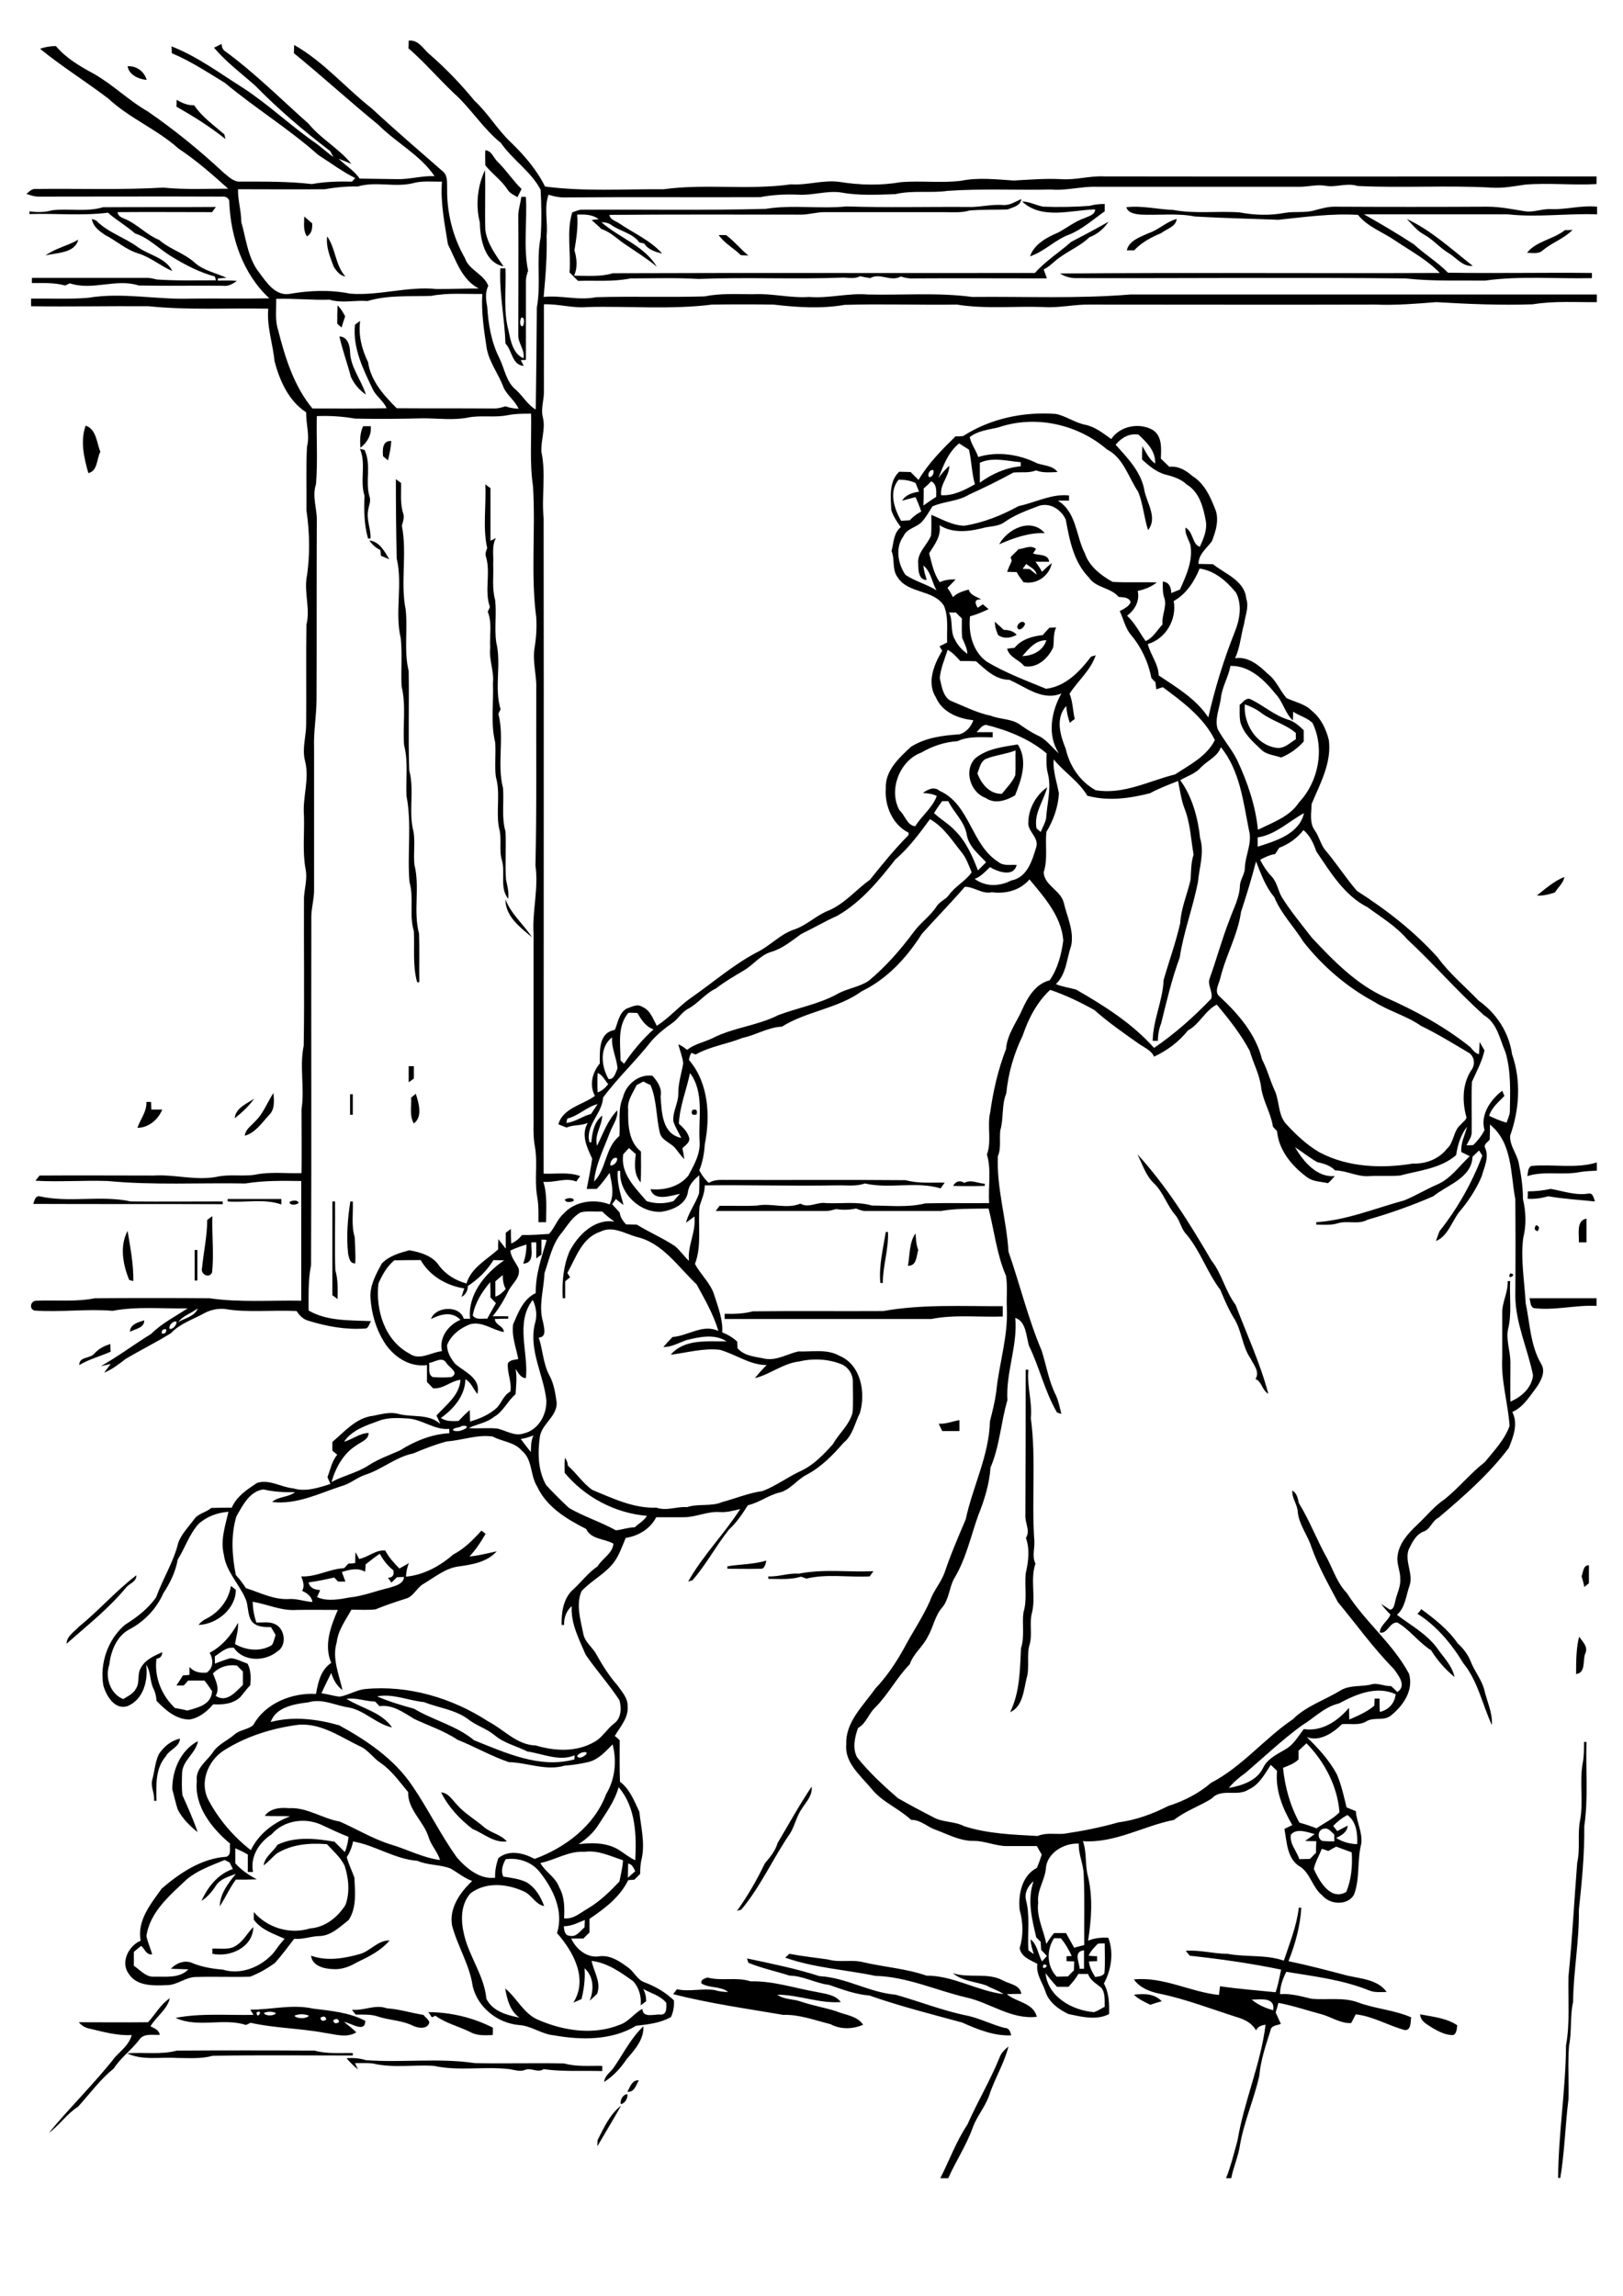
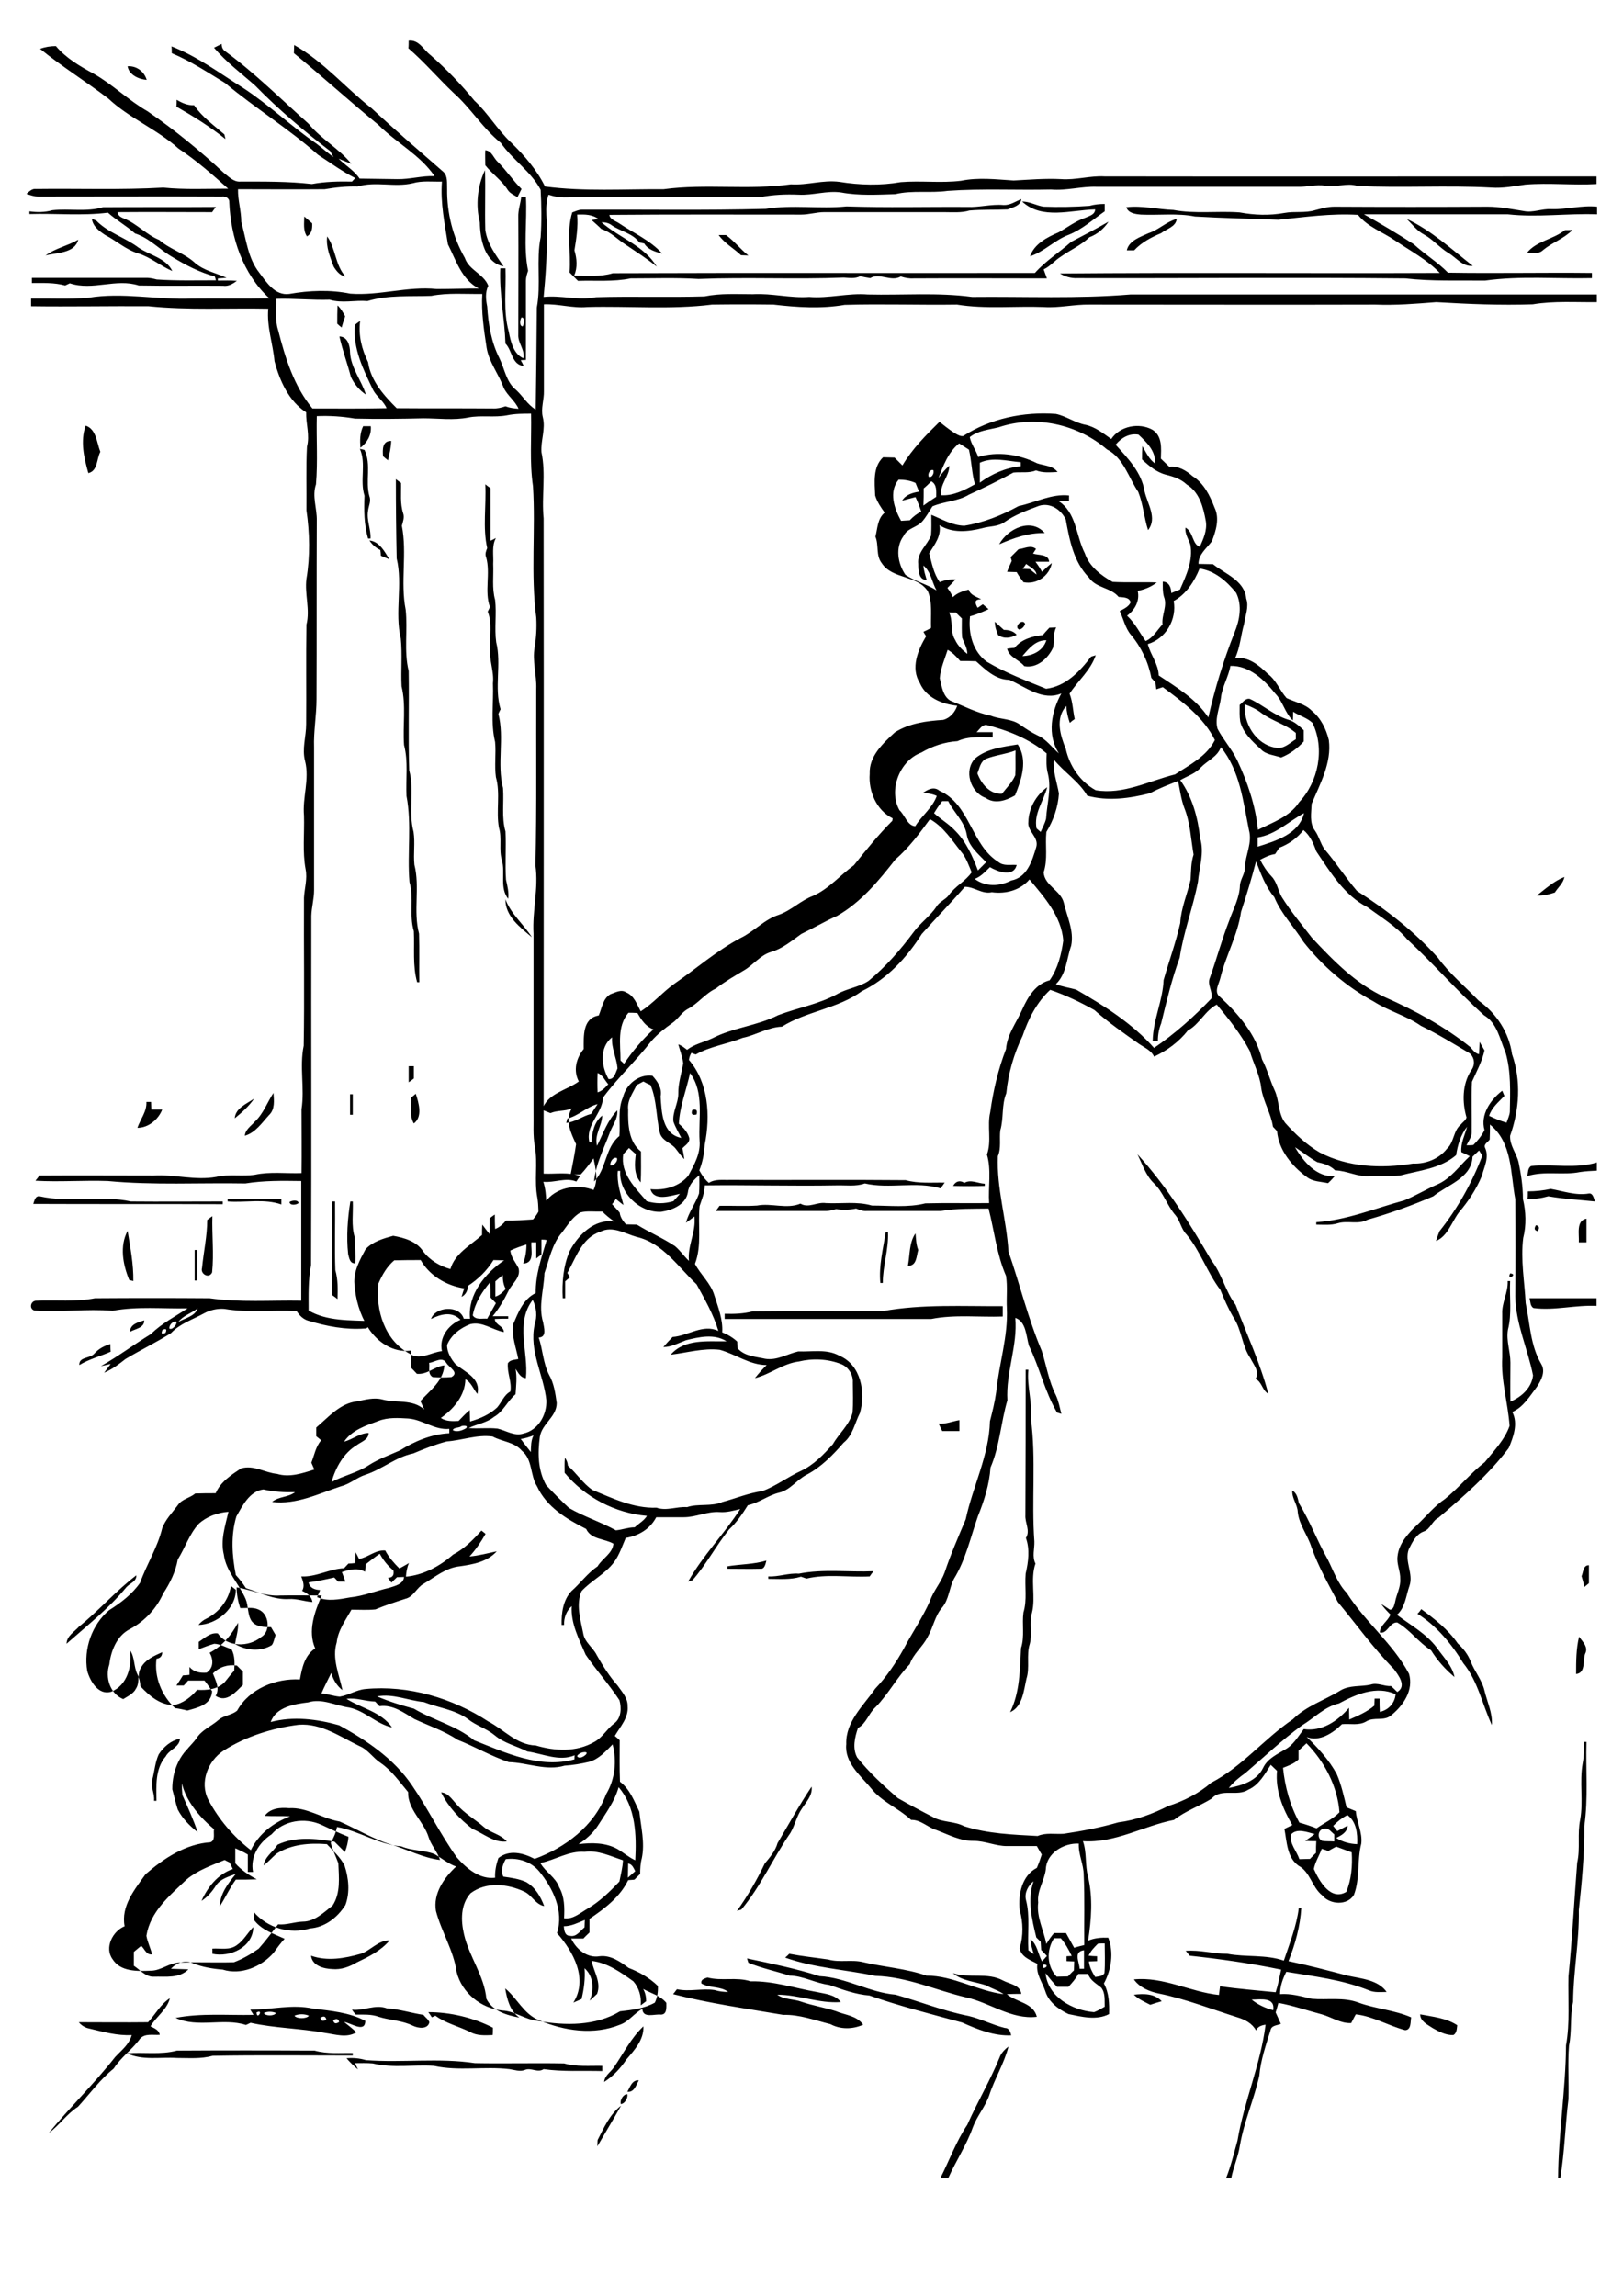
<svg xmlns="http://www.w3.org/2000/svg" version="1.2" baseProfile="tiny" id="Layer_1" x="0px" y="0px" viewBox="0 0 595.3 841.9" overflow="scroll" xml:space="preserve">
-   <path d="M219.2,784.8c2.3-4.5,4.5-9.5,8.6-12.6c-2.8,5-5.8,9.9-8.7,14.9C219.1,786.5,219.2,785.3,219.2,784.8 M222.2,771.8  C222.6,772.3,222.6,772.3,222.2,771.8 M227.7,771.6c-0.4-1.4,0.9-3.7,2.4-3.6C230.4,769.3,229.2,771.5,227.7,771.6 M230.1,767.1  c1-1.7,1.7-4.4,4.2-4.2C233.3,764.7,232.6,767.4,230.1,767.1 M146.4,758.8C146.9,759.2,146.9,759.2,146.4,758.8 M127.1,754.8  c2.4-0.2,4.8,0,7.1,0.7c13.3,1,26.8-0.9,40,1.1c10.9,0.2,21.8-0.1,32.7,0.1c4.6,1.3,9.4,0.8,14,0.9c0,0.5,0,1.4,0,1.9  c-7.2-0.2-14.4,0.3-21.5-0.7c-2.2,1.5-4.6-0.7-6.9,0.3c-1.8,0.7-3.7,0-5.6-0.3c-9.2-1.1-18.6,0.8-27.7-1.2  c-7.5-0.5-15.1,0.9-22.5-0.9c-2.2-0.2-4.3-0.1-6.5-0.1c0.3,0.6,0.8,1.7,1.1,2.3C129.8,757.7,128.4,756.3,127.1,754.8 M46.6,753  c6.1-0.5,12.3,0.6,18.3-1c16.8-0.1,33.6-0.1,50.5,0c4.6,1.3,9.4,0.8,14,0.9l0,0.9c-17.1,0-34.3-0.2-51.4,0.1  c-4.3,1.2-8.7,0.8-13.1,0.8C58.7,754.3,52.3,755.7,46.6,753 M366.6,754.6c0.6-1.7,1.9-3,3.3-4.1c-1.6,6.3-5.1,11.8-7.1,18  c-1.5,4.2-4.5,7.6-6,11.7c-2.3,6.5-6.2,12.3-9,18.6h-2.9c3.3-6.5,5.8-13.5,9.9-19.6C358.5,770.8,363.2,763,366.6,754.6 M225.2,758.1  c3.5-5.1,6.3-10.8,10.8-15c0.2,4.9-3.2,8.6-6.2,12.1c-2.2,3.3-4.9,6.2-8.2,8.3C221.8,761.1,224,759.9,225.2,758.1 M520.9,738.7  c4.6,0.9,9.5,1.3,13.6,4c-0.2,1.3-0.1,2.8-1.4,3.6c-2.7,0.1-5.2-1.2-7.5-2.5C523.7,742.5,521,741.4,520.9,738.7 M157.1,737.9  c8.1,0,16.5,2,23.7,5.7c0,0.7,0,2-0.1,2.7c-2.8,0.1-5.7,0.3-8.2-1.1c-4.2-2.1-9-3.2-12.8-6c-0.3,0.2-1,0.4-1.3,0.6  C158.1,739.3,157.5,738.4,157.1,737.9 M129.1,737c4.3,0.5,8.5-2.1,12.8-0.5c4.6,0.3,8.9,1.7,13.4,2.4c0.7,0.9,1.8,1.6,2.2,2.7  c-0.6,2.7-4.1,2.2-6,1.3c-4-2-8.5-2-12.6-3.3c-2.7-1-5.6-0.8-8.4-0.8C130.1,738.4,129.4,737.5,129.1,737 M122.2,740.9  c0.3,1.2,1,1.4,2.2,0.6C124.1,740.3,123.4,740.1,122.2,740.9 M117.5,740c0.3,1.2,1,1.4,2.2,0.6C119.4,739.4,118.7,739.2,117.5,740   M108,739.2c0.8,1.2,4.5,1.2,5.3,0C111.7,738.5,109.6,738.5,108,739.2 M103.4,738.2C103.9,738.7,103.9,738.7,103.4,738.2   M96.8,738.2c0.4,1.2,3.9,1.2,4.4,0C99.8,737.6,98.1,737.6,96.8,738.2 M94.1,738C94.2,741.1,96.9,736.6,94.1,738 M91.8,737  c7.7,0,15.4-2.1,23-0.4c6.5,0.8,13.4,1.4,19.2,4.5c-0.1,4.6-5.3,0.7-7.8,0.4c1.5,1.2,3.1,2.4,4.5,3.8c-3.6,2.2-7.8,0.7-11.6,0.2  c-9-1.7-18.3-1.7-27.2-3.7c-0.4,0.2-1.2,0.6-1.7,0.8c-8.2-2.7-17.7,1.2-25.8-2.6c9.4-1.8,19-0.9,28.6-1.1  C92.7,738.4,92.1,737.5,91.8,737 M54.3,741.6c2.7-2.9,4.6-6.6,8-8.8c-1,4.2-5,6.7-7.1,10.3c1.4,0.7,3.1,1.3,3.4,3.1  c-2.4,0.2-5.4-0.6-7.2,1.4c-2.9,4-7,6.8-9.7,11c-5,4-8.8,9.3-13.1,14c-4.1,2.6-6.8,6.8-10.7,9.6c7.8-9.5,16.7-18.1,24.3-27.8  c2.3-2.5,5.2-4.6,6.1-8.1c-5.3,0.3-10.5-1.2-15.6-2.4c-1.5-0.3-2.8-1.1-3.8-2.3C37.3,741.6,45.8,741.7,54.3,741.6 M415.9,731.5  c3.6-0.4,7.5-0.5,10.2,2.4c-1.4,0.4-2.8,0.8-4.2,1.3C419.8,734.1,417.6,733.2,415.9,731.5 M259.5,725.2c5.2,1.4,10.6-0.3,15.8,1.4  c8.3-0.2,16.2,2.5,24.2,3.9c3.1,0.7,6.8,0.9,8.9,3.7c-7.9,0.6-15.4-2.7-23.3-2.7c2.6,1.9,6,1.5,8.9,2.6c4.1,1.4,8.4,2.1,12.5,3.4  c3.5,1.5,7.7,1.6,10.1,5c-3.8,1.7-8.3,1.8-12-0.2c-5.7-1.4-11.4-3.6-17.3-3.4c-13.5-2.3-27.1-4.2-40.4-7.6c0.3-0.4,1-1.3,1.4-1.8  c4.6,1,9.2-0.4,13.8,0.3c1.6,0.5,3.3,0.7,5,0.7c-2.8-2.2-6.7-1.3-9.8-3.1C256.9,725.9,258.4,725.6,259.5,725.2 M274,718.2  c8.9,1.9,17.9,3.7,26.6,6.5c9.7,0.5,18.3,6,27.9,6.8c8.9,2.5,17.6,6,26.8,7.8c4.6,1.1,8.8,3.3,13.3,4.4c1.6,0,2,1.5,2.3,2.7  c-6.3,0.3-12.4-2.2-18-4.7c-11.4-3.1-22.9-6-34-9.9c-5.1-0.4-9.9-2.2-14.8-3.9c-5-0.6-9.4-3.3-14.5-3.4c-5-1.6-10.2-2.7-15.1-4.7  C274.4,719.4,274.1,718.6,274,718.2 M289.5,716.5c4.7,0.9,9.5,1.4,14.3,2.1c4.2,1.2,8.7-0.1,12.9,1c7.7,1.8,15.6,2.3,23.1,4.9  c9.9,0,18.6,5.6,28.3,6.8c-1.9-1.4-4.3-2-6.3-3.2c-4.1-1.4-8.9-1.6-12.3-4.5c6,2,12.7-0.4,18.4,2.7c2.4,1.3,6.3,1.6,6.7,4.9  c-1.8,0-3.6,0-5.3,0.1c3.5,3,9.7,3.1,11,8.3c-9.4,1.1-17.2-5.2-25.9-7.1c-11.1-2.6-21.7-7.6-33.3-7.9c-11-2.3-22.4-2.9-33.1-6.7  C288.3,717.7,289.1,716.9,289.5,716.5 M132.3,716.5c3.7-1.2,6.4-5,10.6-4.9c-3.2,3.8-7.7,6-12.1,8.1c-2.7,1.6-5.7,2.7-8.9,2.4  c-3.1-0.1-7.4-1.2-7.8-4.9C120,719.3,126.4,718.2,132.3,716.5 M86.9,713.3c2.5-1.7,3.9-4.5,6-6.6c-0.1,7.4-8.5,11.2-15,9.8  c0-0.5,0-1.4,0-1.9C80.9,714.4,84.3,715.3,86.9,713.3 M459.1,733.3c2.3,1.9,5,3.1,7.9,3.9C467.8,732.2,462.2,733.3,459.1,733.3   M476.4,699.6l0.9,0c-0.4,6.8-2.2,13.3-4.7,19.6c7.2,1.5,14.4,3.4,21.6,5.3c4.9,1.1,11.3,1.5,14.4,6c-2.2,0-4.4,0.3-6.5-0.6  c-9.7-3.9-20-5.1-30.3-6.8c-1.3,2.6-2.3,5.3-2.3,8.2c4-0.3,7.8,0.8,11.6,1.7c5.7,0.5,11.7-0.7,17.2,1.4c6.3,2.3,13.1,2.7,19.3,5.4  c-0.3,1.6,0.1,4.6-2.2,4.7c-6.1-1.6-11.8-5.1-18.1-5.8c-0.6,1-1.1,2.1-1.7,3.2c-3.9,0.2-7.2-2.2-10.8-3.2  c-5.3-1.4-10.5-3.2-15.9-4.2c-0.3,1.1-0.6,2.3-1,3.5c0.6,1.4,1.3,2.8,1.9,4.2c-1.4,0.6-3.5,0.5-3.8,2.4c-1.7,5.4-3.6,10.9-4.1,16.6  c-1.9,8.6-5.6,16.8-7.1,25.5c-0.6,4.1-2.4,8-3.2,12.1h-1.9c1.8-4.5,2.9-9.2,4.2-13.8c2.4-14.4,8.5-28,10.3-42.5  c-1.5,0.2-2.9,0.7-3.5,2.1c-1.4-2.6-4.1-4-6.8-4.8c-9.5-3-18.9-6.7-28.7-8.7c-3.5-0.7-7.2-2.2-9.3-5.2c10.8-1.1,20.7,4.6,31.2,5.7  c0.1-0.8,0.3-2.4,0.4-3.2c6.8,1,13.6,1.5,20.4,2.2c0.9-2.7,1.4-5.5,2-8.3c-11.1-2.3-22.3-3.9-33.5-5.1c-0.4-0.4-1.1-1.4-1.5-1.8  c5.2-0.4,10.2,1.1,15.3,1.1c6.9,1.3,14,0.2,20.7,2.5C473,712.7,475.6,706.3,476.4,699.6 M161.8,657.3c2.6,0.2,4,2.6,5.6,4.3  c2.9,3.4,6.9,5.6,10.2,8.5c2.5,2.1,6.1,2.6,8.3,5.2c-4.7,0.6-8.5-2.9-12.6-4.6C168.6,667.1,164.4,662.6,161.8,657.3 M285.2,675.9  c4.1-6.9,8-14,12.5-20.7c0.4,3.2-2,5.6-3.6,8.1c-1.9,2.7-2.5,6-4.2,8.9c-6.3,9.1-10.8,19.5-18,28.1c-0.4,0.1-1.2,0.3-1.6,0.5  c3.9-5.5,7.3-11.3,10.2-17.4C282.4,681.1,284.4,678.8,285.2,675.9 M581,638.8l0.9,0c-0.3,10.3,0.7,20.6-0.8,30.9  c0.1,10.3-0.9,20.6-2,30.8c0.2,11.3-2,22.4-2.1,33.6c-1.2,5.3-0.4,10.8-1.5,16.1c-0.5,6.5,0,13.1-0.2,19.6c-1.2,9.6-1.4,19.4-3,28.9  h-0.8c0.1-16.3,2.8-32.4,2.9-48.6c1.5-8.3,0.7-16.8,0.9-25.3c1.4-13.9,2.1-27.8,3.2-41.7c1.2-5.2,0-10.6,1.1-15.8  c1.2-6.8-0.3-13.8,0.9-20.6C581,644.2,581,641.5,581,638.8 M63.2,656.2c-0.1-6.9,3-14.3,9.4-17.7c-0.7,4.4-5.5,6.9-5.8,11.5  c-0.1,2.8-0.2,5.5,0.1,8.3c2,4.5,4,8.9,5.6,13.6c-2.9-2.3-5.6-5-7.3-8.3C64.4,661.2,63.9,658.7,63.2,656.2 M58.2,643.4  c1.8-2.8,4.5-5.1,7.8-5.8c-0.1,3.1-3.9,4-5.2,6.5c-3.9,4.5-3.5,10.7-3.4,16.3h-0.9c0.3-2.7-1.4-5.2-0.6-7.9  C56.7,649.4,56.9,646.3,58.2,643.4 M579.2,600.2c1.3,1.9,3.5,3.8,2.2,6.3c-0.9,2.4,0.3,7-3.3,7.4  C578.1,609.3,578.1,604.6,579.2,600.2 M521.3,590.1c4.9,3.6,9.9,7.5,13.4,12.6c2,1.8,3.7,4,4.7,6.5c1.4,3.7,4.2,6.9,5.1,10.8  c1,4.2,3,8.2,2.7,12.6c-3.5-7.5-5.1-16.1-10.5-22.7c-4.3-7.1-9.8-13.7-16.8-18.1C520.4,591.4,521,590.6,521.3,590.1 M84.7,581.6  c0.4,0.3,1.3,1,1.8,1.4c0,7-7,12.7-13.7,12.9c0.8-1,1.8-1.8,2.9-2.3C80.3,591.3,83.9,586.8,84.7,581.6 M29,596.5  c7.3-5.9,13.5-13.1,21-18.8c0.1,2.3-2.3,2.9-3.6,4.3c-6.4,7.8-14.4,14.1-22,20.8C24.5,599.9,27.3,598.4,29,596.5 M293,577.1  c9-1.8,18.3-0.5,27.4-0.9c-0.4,0.5-1.1,1.4-1.4,1.9c-7.7,0.4-15.7-1-23.2,0.8c-0.5-0.2-1.5-0.5-2-0.7c-3.9,1.2-8,0.8-12,0.8l0-0.9  C285.6,578.3,289.2,576.8,293,577.1 M580.1,578c0.7-1.5,0.5-4,2.7-4c0,2.2,0,4.4,0,6.6c-0.4,0.3-1.2,1-1.7,1.4  C580.9,580.7,580.5,579.3,580.1,578 M266.8,574.4c4.8-0.8,9.7-0.7,14.3-2.1c-0.3,1.1-0.6,3.2-2.2,3c-4,0.1-8,0-12.1,0V574.4   M344.3,522.1c2.6,0.2,5.1-0.9,7.6-1.3c0,1.3,0,2.6,0,4c-2.1,0-4.2,0-6.3,0C345.2,523.9,344.7,523,344.3,522.1 M376.2,502.3h1  c-0.6,6,1.5,11.8,0.9,17.8c2,14.9,0.2,30.2,1.3,45.2c0.1,2.7-0.9,5.5,0.4,8.1c-2,5.8,0.2,12.2-1.3,18.1c-1,3.7,0.2,7.7-0.8,11.4  c-1.3,4.1,0.1,8.6-1.2,12.7c-1,4.3-1.4,10.3-6,12.3c3.6-7.3,3.6-15.6,4-23.5c1.4-4.3,0.3-8.8,0.9-13.1c1.4-4.6,0.4-9.4,0.8-14.2  c1-4.3,1.6-8.9,0.1-13.1c1.7-2.7-0.4-5.5-0.2-8.4C376.2,537.8,376.2,520.1,376.2,502.3 M34.6,496.4c1.6-1.8,3.7-2.9,5.9-3.5  c0,0.7,0,2.1,0.1,2.8c-3.8,1.7-7.9,2.7-11.5,4.9C28.9,497.5,33,498.3,34.6,496.4 M38.9,485.7C39.4,486.2,39.4,486.2,38.9,485.7   M268.9,484.8C269.4,485.3,269.4,485.3,268.9,484.8 M47.7,488.4c0-2.8,3-3.5,5.2-4.2C53,487,49.6,487.3,47.7,488.4 M323.9,480.8  c14.5-2.6,29.2-1.7,43.9-1.8c0,1.2,0,2.5,0,3.8c-8.7,0.3-17.6-0.8-26.2,0.9c-25.3,0-50.5,0-75.8,0c0-0.5,0-1.4,0-1.9  c3.5,0.1,6.9,0,10.3-0.9C292,480.7,308,480.9,323.9,480.8 M561,476.1c8.2,0,16.4,0,24.6,0v2.8c-7.7-0.4-15.4,1.8-23.1,0.8  C561.2,479,561.4,477.3,561,476.1 M553.9,467C557,467.2,552.5,469.9,553.9,467 M71.4,458.4h1c0,3.7,0,7.5,0,11.2h-1  C71.4,465.8,71.4,462.1,71.4,458.4 M333,464.2c0.8-4,0.4-8.5,2.8-11.9c0.2,2,0.2,4.1,1,6.1C336.1,460.6,336.3,464.3,333,464.2   M324.9,451.8l0.8,0c0.3,6.3-1.9,12.4-1.9,18.7l-0.9,0C322.3,464.2,323.9,458,324.9,451.8 M47.4,469.4c-2.3-5.6-3.6-12.4-0.6-18  c1,6.1,2.2,12.2,2.1,18.4C48.5,469.7,47.8,469.5,47.4,469.4 M72.5,450.2C73,450.7,73,450.7,72.5,450.2 M563.4,449.3  c1.2,0.3,1.4,1,0.6,2.2C562.8,451.2,562.6,450.5,563.4,449.3 M579.1,455.6c0.2-2.9-1.1-8,2.8-8.7c0,2.9,0,5.8,0,8.7  C581.2,455.6,579.8,455.6,579.1,455.6 M76,447.4c0.5-0.4,1.4-1.1,1.9-1.4c-0.2,6.9,0.6,13.7-0.1,20.6c-1.1,2.5-4.4,0.6-3.7-1.6  C74.7,459,76,453.2,76,447.4 M128.5,440.6h0.9c0.2,4.3-0.6,8.8,0.7,13.1c0.1,3.2,0.4,6.4,0.2,9.6c-2,0.1-2.2-1.9-2.6-3.4  C127,453.5,127.5,447,128.5,440.6 M121.9,440.6l1,0c0.1,8.4-0.2,16.8,0.1,25.2c1,3.5,0.9,7,0.8,10.6c-0.5-0.4-1.4-1.1-1.9-1.4  C121.9,463.5,121.9,452.1,121.9,440.6 M106.2,440.8c0.8-0.6,3.2-0.9,3.3,0.4C108.7,441.9,106.3,442.2,106.2,440.8 M207.2,439.9  c0.8-0.6,3.2-0.9,3.3,0.4C209.7,440.9,207.3,441.2,207.2,439.9 M83.5,439.7c6.6,0,13.1,0,19.7,0c0,0.5,0,1.5,0,2  c-6.3-2.2-13.1-0.6-19.7-1.1V439.7 M12.2,441.5c0.4-1.1,0.7-3,2.3-2.8c11,2.5,22.5-0.5,33.5,1.9c11.2,0.1,22.5,0,33.7,0v1  C58.5,441.5,35.3,441.6,12.2,441.5 M535.4,437.1C535.9,437.6,535.9,437.6,535.4,437.1 M560.4,436.9c2.8,0,5.6-0.3,8.4-0.9  c4.6,0.8,9.2,2.5,13.9,1.7c1.6-0.3,1.9,1.8,2.3,2.9c-5.7-0.6-11.4-0.9-17.1-1.9c-2.5,0.7-5,1.1-7.6,0.9  C560.4,439,560.4,437.6,560.4,436.9 M349.6,434.9c0.9-1.7,2.5-2.2,4.1-1.1c2.4-1.4,5,0.2,7.5,0.3l0,0.8  C357.4,435,353.5,435,349.6,434.9 M561.6,427.6c8-0.8,16.3,1.1,24.1-1.3v3c-2.1,0.1-4.1,0.2-6.1,0.5c-6.4,1.3-13.1-0.5-19.4,1.5  C560.5,430.1,560.3,428.4,561.6,427.6 M417.2,423.3c10.7,11.7,19.1,25.2,27.1,38.9c3.9,4.9,5.1,11.3,8.9,16.3  c4.1,10.8,9,21.3,12,32.6c-2.3-1.2-2.3-4.4-4.7-5.4c1.7-2.6-0.7-5.2-1.8-7.5c-3.2-4.6-3.2-10.5-6.3-15.1c-1.9-3.2-3.4-6.7-4.8-10.1  c-4.8-6.3-7.3-14.2-12.4-20.3c-2-2-2.3-5-4.1-7.1c-3.1-3.6-4.4-8.4-7.9-11.7C420.2,431,419,426.9,417.2,423.3 M221.2,408.1  C221.7,408.6,221.7,408.6,221.2,408.1 M253.9,407.1c1.5-0.5,2,0,1.6,1.6C253.9,409.1,253.4,408.6,253.9,407.1 M53.7,404.1  c0.4,0,1.3,0,1.7,0c0,0.7,0.1,2.1,0.1,2.8c1.3,0,2.7,0,4,0c-1.4,3.6-5,6.7-9.1,6.7C51.5,410.4,53.9,407.6,53.7,404.1 M86.1,410.1  c0.3-3.8,4.4-5.3,7.1-7.2C91.3,405.7,88.7,408,86.1,410.1 M150.8,402.5c0.4-0.3,1.3-1,1.7-1.4c1.1,3.4,2.6,8.4-0.7,10.9  C150.1,409.2,151,405.7,150.8,402.5 M128.4,401.3h1c0,2.5,0,5,0,7.5l-1,0C128.4,406.3,128.4,403.8,128.4,401.3 M93.5,411.3  c3.1-2.9,4.5-7,6.8-10.5c0.2,2.8,0.6,6-1.6,8.1c-2.6,2.8-5,6.5-8.9,7.6C90,414.2,92.1,412.9,93.5,411.3 M149.9,391  c0.5,0,1.4,0,1.9,0c0,1.5,0,3,0,4.5c-0.5,0.4-1.4,1.1-1.9,1.4C149.9,395,149.9,393,149.9,391 M185.4,329.8c2,5.4,6.7,9.2,9.7,13.9  C190.8,340.1,185.3,336,185.4,329.8 M563.7,328.4c3.2-2.5,6.3-5.3,10.1-6.8c-0.4,2.3-2.3,3.8-3.5,5.7  C568.1,328,565.9,328.6,563.7,328.4 M361.6,278.3c-2,1-2.3,3.4-3.1,5.3c1.4,3.8,4.5,7.7,9,7.5c1.7-2.2,3.8-4.2,4.9-6.8  c0.2-3,0-6.1,0.1-9.1C368.9,276.6,365.1,276.9,361.6,278.3 M357.7,278.1c4.4-3.6,10.2-4.2,15.6-5.1c3.8,5.8,1.4,12.8-1,18.7  c-3.3,1.9-7.4,3.3-10.8,0.9C355.9,290.6,353.4,282.5,357.7,278.1 M456.6,258.3c-0.6,6.9,4,14.7,11.3,15.9c3,0.6,5.1-1.7,7.4-3.1  c0-0.6,0-1.7,0-2.3c-3.7-3.2-8.7-4.4-12.6-7.3C460.9,260.1,458.8,259.1,456.6,258.3 M454.7,258.5c1.1-0.8,2-2.5,3.7-2.2  c4.8,2.2,8.9,6,14,7.6c2.3,0.6,4.1,2.3,5.8,3.9c0,1.4,0,2.7,0,4.1c-2.3,2.6-5.1,4.6-8.3,5.9c-2.5-0.9-5.5-1-7.4-3  c-3.1-2.9-6.5-5.9-7.6-10.2C454.6,262.7,454.7,260.6,454.7,258.5 M375,240.6c3.9-0.1,7.6-2,8.8-5.8  C379.9,234.7,377.3,237.9,375,240.6 M384.9,230.2c0.6,0,1.8-0.1,2.5-0.1c-1.2,2.3-0.7,4.8-1.1,7.3c-1.8,4-5.9,7.8-10.6,6.9  c-1.9-2.4-5.5-3.2-6.3-6.4c0.7-0.1,2-0.3,2.7-0.3c2.5-3.1,6.5-4.3,10.4-4.7C383.3,231.9,384.1,231.1,384.9,230.2 M373.9,230.9  c-2.3-0.9,1.2-4.4,2.1-2.1C375.6,229.9,374.9,230.6,373.9,230.9 M364.9,228c1.1,1,2.2,2,3.3,3c1.8,0,3.5,0.4,4.7,1.8  c-2.2,1.2-4.6,1.6-6.8,0.1C365.4,231.3,364.9,229.7,364.9,228 M376.4,206.8c-0.3,0.5-1,1.4-1.3,1.8c0.6,0,1.9,0.1,2.6,0.1  c0.8,0.7,1.6,1.3,2.5,2C379.9,208.7,377.8,208,376.4,206.8 M373.6,201.4c2.2-0.2,4.4-1.7,6.4-0.1c-0.3,0.4-0.8,1.3-1.1,1.7  c2,0.7,5.7,0.1,5.9,3c-1.7,0-3.3,0-5,0c0.9,1.2,1.7,2.4,2.4,3.7c1.1-1.1,2.3-2.2,3.6-3.2c-0.9,4.7-5.6,8-10.4,7  c-0.9-1.2-1.8-2.4-2.5-3.7c-1.2,0-2.3-0.1-3.5-0.1c0.5-1.4,1.1-2.7,1.7-4c-0.1-0.3-0.3-1-0.4-1.4  C371.7,203.3,372.7,202.3,373.6,201.4 M135.5,198.2c3.7,0.4,5.6,4.1,7.3,6.9c-1-0.4-2.1-0.9-3.1-1.3c0-0.5-0.1-1.6-0.2-2.1  C137.8,200.9,136.5,199.7,135.5,198.2 M366.5,199.6c3.1-5.7,11.7-9.9,16.7-4.1C377.3,195.3,371.8,197.3,366.5,199.6 M178,177.6  c0.5,0.4,1.4,1.1,1.9,1.4c0,6.4,0,12.8,0,19.3c0.5-0.2,1.5-0.7,2-1c-1.6,2.9-0.8,6.4-1,9.5c0.2,4.4-0.5,8.9,0.7,13.2  c0.6,5.1-0.3,10.4,0.4,15.5c2,8-0.8,16.7,1.6,24.6c-0.2,0.4-0.6,1.2-0.8,1.7c2.3,8.8-0.6,18.3,1.7,27.2c0.4,5.3-0.6,10.7,0.9,15.9  c0.3,5.9-0.2,11.8,0.2,17.7c0.5,2.3,1.1,4.6,0.8,7c-3.2-4-1-9.5-2.3-14.1c-1.2-3.9,0.1-8.1-1.1-12c-1.1-6.1,0.6-12.5-1.1-18.5  c-0.6-4.3,0.1-8.6-0.3-12.9c-1.7-7-0.5-14.4-0.8-21.5c0.5-4.4-1.5-8.6-1-13.1c-0.3-4.4,0.8-9-0.9-13.2c0.2-0.4,0.6-1.2,0.8-1.7  c-2.1-5.8,0.3-12.3-1.4-18.3c-0.5-1.1,0-2.3,0.4-3.3C177,193.5,178.4,185.4,178,177.6 M151.1,176.2  C151.6,176.7,151.6,176.7,151.1,176.2 M145.2,175.7c0.5,0.4,1.4,1.1,1.9,1.4c0.1,3.7-0.4,7.6,0.8,11.2c0.5,1.5-0.1,3-0.5,4.5  c2,10.1-0.6,20.7,1.4,30.8c0.8,7.5-0.7,15.1,1.1,22.5c0.2,12.1-0.2,24.3,0.2,36.4c2,7.4-0.4,15.2,1.6,22.6c0.6,4-0.1,8,0.3,12  c2.1,8.3-0.5,17,1.7,25.3c0.2,5.9,0,11.8,0.1,17.8l-0.8,0c-1.7-6.1-0.9-12.4-1.2-18.7c-1.8-5.9,0.1-12.1-1.6-18  c-0.9-10.5,0.9-21.2-1.1-31.6c-0.3-6.2,0.7-12.6-0.9-18.7c-0.5-7.2,0.8-14.5-0.9-21.5c-0.3-5.8,0.3-11.7-0.3-17.6  c-2.3-9.6,0.8-19.8-1.5-29.3C145.3,195.1,145.2,185.4,145.2,175.7 M132,164.6c0.4,0.1,1.3,0.3,1.7,0.4c2.6,5.4,0.2,11.5,1.8,17  c0.7,1.8-0.3,3.5-0.5,5.3c-0.6,3.5,1.1,6.8,0.9,10.2h-0.9c-1.5-5.2-1.5-10.4-1.3-15.7C131.9,176.2,134.4,170,132,164.6 M140.5,167.3  c-0.2-2.4-0.3-5.7,3-5.6c-0.1,2.4-0.6,4.7-1.2,7.1C141.8,168.4,140.9,167.7,140.5,167.3 M133.2,156.3c0.7,0,2.1,0,2.8,0  c0.3,3.2-1.3,6-3.8,7.9C132,161.5,132,158.8,133.2,156.3 M31.4,156.1c3.9,1.2,4.1,6.3,5.4,9.6c-1.4,2.6-0.9,7-4.4,7.8  C30.8,167.8,29.4,161.9,31.4,156.1 M383.5,723.6c0.8,8.7,9.9,13.7,17.8,14.3c1.4-0.5,2.6-1.3,3.9-2c-0.1-2.4,0.3-5-1.3-7  c-1.8-1.5-4-2.6-4.8-5c-1.2,0-2.4,0-3.6,0c-0.9,1.7-2.2,3.2-3.6,4.7c-1.4,0-2.8,0-4.2,0C386.2,727,384.8,725.3,383.5,723.6   M382.8,720.4C381.4,723.2,385.9,720.6,382.8,720.4 M396,722c0.4,0,1.2,0,1.6,0c0-2.3,0-4.6,0-6.8C393.6,715.7,395.9,719.5,396,722   M402.7,712.8c-1.3,1.3-2.7,2.7-3.4,4.4c0.8,0.1,2.3,0.2,3.1,0.2c0,0.4,0,1.4,0,1.8c-0.7,0-2.3,0.1-3,0.1c0.2,2.1,1.2,3.9,2.3,5.7  c1.2-0.2,2.7-0.2,3.4-1.4c0.3-3.6,0.1-7.3,0.1-10.9C404.5,712.7,403.3,712.7,402.7,712.8 M386.6,710.8c-2.8,4.3-2.7,10.3,1,14.1  c1.4,0,2.7-0.1,4.1-0.1c0.7-0.7,1.4-1.5,2.2-2.2c0-1.1,0.1-2.2,0.1-3.3c-0.7,0-2.1-0.1-2.8-0.1c0-0.4,0-1.4,0-1.8  c0.5,0,1.4-0.1,1.9-0.1c-1.1-2.3-2.3-4.5-4-6.5C388.4,710.8,387.2,710.8,386.6,710.8 M206.8,706.4c0.1,1.3,0.3,3.5,2.2,3.5  c2.4,0.6,3.8-1.8,5.4-3.1c0-0.7,0.1-2,0.1-2.7C212,705.1,209.6,706.4,206.8,706.4 M376.3,696.7c1.6,6,0.5,12.3,0.9,18.5  c0.5,0.4,1.5,1.1,2,1.4c-0.6-1.7-1.1-3.5-1.2-5.4c2.5,1.9,2.7,5.4,4.2,8.1c0.6-0.7,1.2-1.3,1.8-2c-0.7-0.8-1.4-1.5-2.1-2.2  c-0.1-1-0.1-2-0.2-3c-0.4-0.4-1.2-1.2-1.6-1.6c-1.6-6.7-3.4-13.8-1-20.6C377.1,691.5,375.7,694.1,376.3,696.7 M230.4,683.4  c0,1.7-0.1,3.4-0.1,5.2c0.9-0.8,1.8-1.6,2.7-2.4C232.4,685.1,231.9,683.6,230.4,683.4 M185.5,681.8c-1.1,1.9-1.9,4.2-0.9,6.4  c2.8,0.4,5.8,0.8,8.4,2c3.3,1.9,5.3,5.3,6.6,8.8c-3.2-0.6-4.5-4-7.3-5.3c-6.2-2.9-14-3.7-19.7,0.6c-3.7,4.1-3.6,10-2.4,15.1  c1.9,8.2,7.4,15.1,8.2,23.6c2.3,4.6,7.5,6,12.1,6.9c-3.5-2.5-4.5-6.7-5.2-10.7c4.4,3.6,6.8,9.4,12.3,11.6c9.3,4,20.2,5.6,29.8,1.7  c3.2-1.1,5.2-4.2,8.2-5.8c0.2,3.6,4.5,1.8,6.8,2.1c2.3,0,2-2.7,2-4.3c-2.2-2.7-5.6-3.5-8.5-5.1c0.8,1.4,1.1,2.9,1.1,4.5  c-0.5,0.4-1.5,1.1-2,1.5c0.3-3.2-0.6-6.4-2.7-8.8c-4.6-3.3-9.5-6.8-15.3-7.5c0.8,4.1,3.6,7.8,2,12.1c-0.9,0.8-1.8,1.7-2.7,2.5  c1.6-4,1.5-8.9-1.9-11.9c0.3,3.8-0.2,7.6-1.1,11.3c-1,0.4-2,0.9-3,1.3c5.5-8.7,0-18.7-6-25.5c2.6-8.1-1.5-16.4-6.5-22.6  C194.8,682.7,190.1,681.2,185.5,681.8 M198.2,683.2c1.8,3.3,5.6,5.2,6.9,8.9c2,3.5,2,7.5,1.8,11.4c3.4,0.4,5.9-2,8.7-3.6  c4.4-2.6,8.1-6.2,11.6-9.9c0.5-2.6,1.2-5.2,1.3-7.8c-4.6-1.5-9.2-3.8-14.1-3.1C208.6,678.7,203.7,682.1,198.2,683.2 M487.2,678.8  c-0.8-0.3-1.6-0.6-2.4-0.8c-0.9,2.5-2.4,4.8-2.9,7.4c2,4.5,6.2,11.8,11.9,8.4c1.9-4.6,2.3-9.6,2-14.5c-1.9-0.7-3.8-1.4-5.7-2.1  C489.2,677.7,488.2,678.2,487.2,678.8 M383.6,685.5c-0.5,4.2-3.3,7.8-2.8,12.2c-0.7,5.3,2,10.1,3,15.2c0.8-1.4,1.8-2.8,2.8-4  c1.4,0,2.9,0,4.4,0c1,1.8,2,3.6,3,5.4c1.2-0.4,2.5-0.7,3.7-1c-0.1-8.5,0.2-17-0.2-25.6c0-4-2-7.6-1.8-11.6  C390.2,675.8,383.8,679.6,383.6,685.5 M473.5,672.8c-0.6,3.3,2.1,6,3.1,9c1.3,0,2.6-0.1,3.9-0.1c0.7-0.7,1.4-1.5,2.2-2.2  c0-1.4,0-2.9,0.1-4.3c-1.4,0-2.8,0-4.1-0.1c1.2-0.8,2.3-1.6,3.5-2.5C479.5,671.9,475.6,670.3,473.5,672.8 M485,675.1  c1.4,0.2,2.9,0.1,4.4,0.2c0-0.6,0-1.9,0-2.6c-1.1-0.8-2-2.4-3.6-2.1C483.4,670.7,482.9,674.2,485,675.1 M99.6,672.7  c-4.6,3-7.9,8.2-6.8,13.8c-0.5,0-1.4,0-1.9,0c0-2.1,0-4.3,0-6.4c-1.5-0.9-3-1.6-4.6-2.3c0,1.8,0,3.7,0,5.5c2.2,2.5,4.9,4.3,7.9,5.9  c-2.6,0.1-5.1,0.1-7.7,0.1c-2.3,3.1-3.8,6.6-5.9,9.8c0.1-4.6,3.1-8.5,5.9-11.9c-2.6,1-5.7,1.8-7.3,4.3c-1.4,2.2-3.1,4.2-5.3,5.6  c2.3-5.1,6-9.8,11.5-11.7c-0.4-0.8-0.8-1.6-1.2-2.4c-0.5-0.2-1.4-0.7-1.8-0.9c-4.8,2-9.8,3.7-13.9,7.1c-6.2,5.9-13.4,11.8-14.8,20.7  c0.4,2.3,1.5,4.5,2.1,6.8c-2.2,0.3-2.7-2-4-3.1c-1,0.7-1.8,1.5-2.7,2.2c0,1.7,0,3.4,0,5.1c2.3,1.5,4.4,4.2,7.4,4  c4.3-0.1,9.3,0.7,12.6-2.7c-2.2-0.1-4.3-0.1-6.4-0.2c2-2.2,5.3-3.4,8.1-2c3.5,1.4,7.2,2,10.9,2.3c6.7,2.1,14.1-1,18.6-6.1  c1.3-1.8,2.6-3.6,4.1-5.2c-4.1-1.9-8.5-3.2-11.3-7c0-0.7,0-2.1,0-2.8c5,5.8,13.3,8.3,20.6,6c5.5-0.4,10.1-4,13-8.6  c1.7-4.6,1.2-9.8-0.3-14.4c-1.5-3.1-4.2-5.4-6.5-7.9c-6.3-0.5-13,0-18.5,3.5c-1.6,1.4-3,3-4.7,4.3c0.4-3.2,3.5-5,5.1-7.6  c6.5-3.1,14-2.3,20.9-1.1c1.3,1.3,2.5,2.5,3.8,3.8c0.7-1.8,1.2-3.7,1.3-5.6c-3.4-1.3-6.6-2.9-9.9-4.4  C111.8,666.4,104,667.6,99.6,672.7 M489,669.6c0.4,0.5,1.1,1.4,1.5,1.9c1.3-0.7,2.5-1.3,3.8-2c-0.1,2.4-2.3,3.6-4.2,4.5  c2.3,1.5,5,2.2,7.7,2.3c0.2-3.9-0.3-8.3-3.6-10.7C492.2,666.7,490.5,668,489,669.6 M226.9,655.4c-1.4,5.1-4.6,9.4-7.4,13.8  c-1.8,2.9-4.4,5.2-7.3,7.1c4.8-0.6,10-0.6,14.3,1.8c2.2,1.3,4.1,3,6.5,4.1C233.5,673,233.2,662.7,226.9,655.4 M213.9,642.6  c-0.7,0-3.3,1.4-1.6,1.9C213.7,645,217,642.1,213.9,642.6 M476.3,642c0,1.1,0,2.2,0,3.2c-1.6,1.6-3.7,2.3-5.7,3.1  c0.7,7,2.6,13.9,6,20.1c2.2,0.6,4.3,1.3,6.3,2.1c2.8-2,6-3.4,8.4-5.9c-0.7-9.5-5.5-18.6-12.1-25.3  C478.2,640.3,477.2,641.1,476.3,642 M82,642c-5.7,3.7-8.9,11.6-5.6,18c3.8,7.2,9.2,13.5,15.6,18.5c2.9-6,8.3-10.1,14.4-12.4  c-3.1-0.2-6.2,0-9.3-0.2c2.1-2.8,5.7-3.1,8.9-2.8c6.6-0.4,12.2,3.8,18.6,4.9c6.2,2.7,12.2,6.4,18.7,8.4c6.1,1.8,11.8,4.9,18.1,5.7  c-0.9-3-3.3-5.4-4.2-8.4c-1.8-5.8-7.7-10.1-7.5-16.5c-3.2-3.8-6-7.9-10.1-10.7c-2.8-1.8-4.6-4.9-7.8-6.2c-7-3.4-14-8.4-22.2-7.8  C100,633.7,90.3,636.7,82,642 M127.1,623c5.5,3.5,12.8,4.8,16.7,10.5c-5.8-1.3-9.9-6.1-15.7-7.3c-5.1-0.7-9.9-3.5-15.1-1.9  c-5,0.6-11.8,1.7-13.7,7.2c8.2-2.2,17-1.1,25.1,1.2c10.2,5.6,20.1,12.3,26.7,22c5.9,8.6,10.4,18,16.5,26.5c3.5,4,8.4,8.1,14,7.4  c-0.1-2.5,0.4-4.9,1.2-7.2c4-3.2,9.1-1.9,13.3,0.3c11.2-4.1,21.9-12.1,26.2-23.7c3.3-5.5,4-12.1,2.4-18.3c-2.5,2.5-5,5.4-8.6,6.4  c-2.9,0.7-5.9,1.2-9,1.4c-6.8,2-13.6-1.1-20.5-1.3c-6.5-2.2-12.5-5.7-18.8-8.2c-4.9-3.3-10.5-5.1-15.8-7.6  c-3.9-2.3-7.9-5.4-12.8-4.7c-0.4-0.4-1.2-1.3-1.6-1.7C133.9,623.9,130.6,622.5,127.1,623 M138.3,622.1c4.4,1.9,9,3.3,13.5,4.5  c7.2,4.3,15.6,6.2,22.1,11.6c11.6,4.6,24.1,10.5,36.8,7c0-0.4,0-1.1,0.1-1.5c-5.7,2.4-11.7-0.6-17.4-1.4c-3.9-2-8.5-3-11.9-5.9  c-3-2.5-6.9-3.6-9.9-6c-4.8-3.5-10.8-4.1-16.1-6.2C149.6,623.6,144.2,621,138.3,622.1 M491.1,624.7c-5.3,1.2-9,5.3-13.5,8  c-7.3,5.3-13.9,11.6-20.8,17.5c-2.3,1.6-4.4,3.4-6.1,5.5c4.8-0.9,10.3-2.6,12.6-7.4c1.6-3.4,5.2-5,8.2-6.8c3-1.7,4.7-4.8,6.7-7.4  c6.7,1,12.5-3,16.6-7.8c0,1.4,0.1,2.9,0.1,4.3c3.2-1.4,6.5-2.8,9.2-5.1c0-0.7,0.1-2,0.1-2.6c0.5,0,1.4,0,1.8,0c0,1.6,0,3.3,0.1,4.9  c3.2-0.7,5.5-3.2,5.8-6.5C504.9,618.1,497.4,621.3,491.1,624.7 M78.1,613.7c1,2.6,2.6,5.5,1,8.2c4,2.7,7.3-1.4,10-4  c0-1.6,0-3.3,0-4.9c-0.7-0.7-1.5-1.5-2.2-2.2C83.6,610.3,80.4,611.3,78.1,613.7 M134.1,573.7c0,0.7-0.1,2-0.2,2.7  c-2.7-1.6-5.7-0.8-8.5,0.1c0.4,1.2,0.9,2.3,1.3,3.5c-0.7,0-2,0-2.7,0c-0.4-0.4-1.1-1.2-1.4-1.5c-3.1,0.7-6.3,1.4-9.4,1.8  c0.4,2.1,2.3,2.7,4.2,2.8c-0.3,0.9-0.7,1.7-1.1,2.6c3.8,1.7,8.2,0.8,12.1,0.1c4.9-0.5,9.5-2.4,14.3-3.5c2.1-0.7,5.3-1.3,5.5-4  c-0.7,0-2,0.1-2.6,0.1c-0.7,0.7-1.4,1.3-2,2c-0.3-0.4-1-1.4-1.3-1.8c1.8,0,2.3-1.1,2-2.7c-2.1-1.7-3.7-3.7-5-6.1  C137.6,570.9,135.9,572.3,134.1,573.7 M72.8,558.9c-3.4,3.8-4.9,8.7-7.6,13c-0.8,4.5-2.8,8.6-5.3,12.4c-2.5,5.6-6.8,10.2-12.2,13.1  c-4.8,2.4-7,7.9-7.6,13c-1.6,4.7,0.2,10.7,5.1,12.7c1.7-1.1,3.8-2,4.7-3.9c1.5-2.3,0.3-5.3,1.8-7.6c1.6-3,4.9-4.4,7.8-5.7  c0,1.4-0.7,2.2-2.1,2.4c-0.9,6.7,1.9,13.5,6.8,18.1c1.5,0.2,3,0.5,4.5,0.9c3.9-1.1,8.8-2.1,9.1-7.1c-0.9-1.3-1.8-2.7-2.8-3.9  c-2,0-4,0-6,0c-0.4,0.5-1.2,1.4-1.6,1.8c-0.7,0-2,0-2.7,0c0.8-1.2,1.7-2.5,2.4-3.7c0.6,0,1.8-0.1,2.4-0.2c0-0.7,0-2.2,0-2.9  c1.6,1.9,3.9,2.3,6.3,2.1c2.6-1.8,2.5-4.8,1.1-7.3c4.6-2.4,8-6.5,10.4-11c0.2,2.6-0.7,5.2-1.1,7.8c4.1,2.4,9.4,2.9,13.5,0.4  c0.8-1.1,0.9-2.5,1.4-3.7c-0.6-1-1.2-2-1.7-2.9c-2.5,0-5.4,0-7.1-2.2c-1.6-2.4-1.1-5.5-2.2-8.1c-2.4-5.6-7.2-10.1-8-16.3  c-1.3-5.3,0.5-10.5,1.7-15.7C79.7,554.7,75.7,556.2,72.8,558.9 M191,527.7c1.2,1.6,2.4,3.2,3.7,4.8c0.1-2.1,0-4.2,1-6.1  C194.1,527,192.6,527.5,191,527.7 M163.9,528.6c-4.2,1.1-8.3,2.7-12.3,4.4c-6.4,1.3-11.4,5.8-17.5,7.8c-3.2,1-5.7,3.4-8.9,4.2  c-8.2,2.7-16.5,6.9-25.4,5.8c2.4-2.1,5.9-1.6,8.4-3.6c-3.9,0.1-7.8-0.1-11.6-1c-5.1,0.7-7.6,5.9-9.9,9.9c-2.1,7-1.6,14.4-0.2,21.5  c1.4,1.5,2.6,3.1,3.7,4.8c5.1,1.6,10.1,4.3,15.7,4c3-0.2,5.8,0.9,8.7,1.1c-0.3-2.1-2-3.3-3.8-4.1c1.1-1.7,0.3-3.6-0.3-5.3  c5.5,0.3,10.4-2.8,15.7-3c0.4-0.4,1.2-1.3,1.6-1.7c0.6,0,1.9-0.1,2.5-0.2c0-1.4,0-2.7,0.1-4c0.3,0.6,1,1.8,1.3,2.5  c3.4-0.6,6-3.4,9.6-3.1c1.3,2.5,3.2,4.6,5.2,6.6c1.2-0.7,2.4-1.3,3.5-2c-0.7,1.6-1,3.3-1.1,5c6.5-0.6,12.5-3.9,17.3-8.1  c4.1-2.1,7.4-5.5,10.4-8.8c0.4,0.3,1.1,0.9,1.5,1.2c-1.7,3-3.6,5.8-5.9,8.3c3.4-0.3,6.7-1.2,10-1.9c-3.5,3.9-8.7,4.8-13.6,5.5  c-5,0.5-9,3.9-13.2,6.4c-2.6,1.4-3.7,4.8-6.7,5.5c-3.7,1.2-7.4,2.4-11,3.9c-2.9,0.3-5.9,0.1-8.8,0.1c-2.1,3.8-4.9,7.5-5.4,12  c-1.8,5.9,0.9,11.8,2.1,17.5c-2.1-1.6-3.4-3.9-4.1-6.3c-1.2,2.5-2.5,4.9-3.6,7.5c2.3,0.2,4.4,1,6.7,1.2c3.2-0.5,6.1-2.5,9.4-2.8  c15.8-1.5,31.9,3.3,45.1,11.9c5.8,3,10.4,8.6,17.4,8.8c7.1,2.1,14.9,2.5,21.5-1.3c3-1.6,4.6-4.8,7.3-6.8c2.6-1.9,2.7-5.7,1.9-8.5  c-3.8-5.8-8.5-11-12.4-16.7c-2.4-5.7-5.5-11.4-5.1-17.8c-2,1.8-2.9,4.3-2.8,6.9H206c-0.1-4.3,0.5-9.1,3.6-12.4  c3.3-2.9,5.9-6.6,9.6-9.1c1.7-2.9,5.5-4.7,5.8-8.3c-3.3-1.9-8.2-1.5-10-5.4c-7.1-3.6-14.5-8-18-15.6c-2.6-4.1-1.6-9.9-5.6-13.1  c-2.7-3.2-7.2-3.3-10.7-5.2C175,526,169.5,528.2,163.9,528.6 M169.1,523.1c-0.8,0.6-2.8,0.3-3,1.4c1.5,0.8,3.4,0.1,4.8-0.7  C172.1,522.7,169.6,522.7,169.1,523.1 M138.8,521.1c-4.6,1.7-9.7,3.3-12.6,7.6c3.1-0.8,5.6-3.1,9-3.2c0,2.5-2.7,3.2-4.4,4.5  c-4.8,2.9-7.7,8.2-9.2,13.5c4.4-2.4,9.5-3.4,13.7-6.2c3.6-2.3,7.6-3.7,11.4-5.4c5.4-3.4,11.7-6,18.1-6.3c0-0.4,0-1.2,0-1.6  c-5.4,0.5-9.8-3.4-15-3.8C146.2,520,142.3,519.7,138.8,521.1 M157.4,499.8c0.3,1.7-0.6,4.1,1.3,5.2c2.3,0.2,4.6,0.2,6.9,0  c3-1.7-0.9-3.5-1.9-5.2C162.2,497.3,159.4,499.6,157.4,499.8 M192.9,505.4c-2-0.1-2.8-2-3.8-3.4c0.6,3.1,0.2,6.2,0,9.3  c-3,2.5-4.5,6.4-7.9,8.3c-2.7,2.2-6.2,2.6-9.3,4.1c3.5,0.3,7.1-0.2,10.6,0.2c3.1,0.7,6.2,2.9,9.5,1.8c5.4-1.2,8.6-6.8,8.4-12.2  c-1-9.3-6.4-18.1-4.3-27.7c1-3,0.7-6.3-0.7-9.1C188.9,485.1,193.9,495.9,192.9,505.4 M173.4,482.4c1.2,1.8,3.5,1,5.3,1.2  c1.1-1.9,2.1-3.8,3.2-5.7c-0.7-0.7-1.3-1.4-2-2.1c0-1.9,0-3.7-0.1-5.6C176.8,473.7,174.2,477.8,173.4,482.4 M181.7,469.9  c0,1.9,0,3.7,0,5.6c1.6-0.5,2.7-1.6,3.8-2.8c-0.9-1.6-1.1-3.4-1.1-5.1C183.5,468.3,182.6,469.1,181.7,469.9 M184.8,466.1  C185.2,466.6,185.2,466.6,184.8,466.1 M144.6,462.2c-2.7,2.3-4.4,5.3-5.8,8.5c-1.1,9.7,2.3,20.9,11.4,25.7c3.7,2.7,7.9-0.5,11.9-0.9  c-1.1-5,2.3-9.6,6.8-11.5c-3.1-3.2-7.2-2.1-10.8-0.3c1.5-4.5,10.4-5.3,12-0.1c0.6,0,1.7,0,2.3,0c-0.9-8.9,5.6-16.7,12.5-21.4  c-1.3,0-2.6-0.1-3.9-0.1c-2.4,3.9-5.6,7-9.4,9.5c0,1.7-0.8,3.2-2.3,4c0.3-1,0.6-2.1,1-3.1c-6.5-1-12.7-4.6-16-10.4  C151.1,462.1,147.9,462.1,144.6,462.2 M198.6,454.6c0,1.8,0,3.6,0,5.5c-0.5,0.3-1.4,1-1.9,1.4c0-2,0-3.9,0-5.9c-0.4,0-1.4,0-1.8,0  c-0.2,2.8,1.3,7.6-3,7.8c0.8-2.2,1.2-4.6,1.2-7c-2,0.6-4,1.3-5.9,2.2c0.2,2.5,2,4.4,3,6.5c0.9,3.4-2.4,5.6-3.7,8.3  c-1.6,3.3-3.5,6.5-5.8,9.3c1.9,0,3.8,0,5.7,0l0,0.9c-1.6,0-3.3,0-4.9,0.1c0.1,2.3,3.3,2.5,3.3,4.8c-4.2-0.8-7.9-4-12.3-2.9  c-3.6,1.4-7,3.9-8.5,7.6c-0.1,2.6,1.4,5.1,3,7c3.5,3,9.5,5.2,8.1,11c-1.5-1.8-2.3-4.3-4.4-5.4c-0.1,6-4.3,10.9-9,14.2  c1.9,1.3,4.3,1.2,6.5,1.1c1.3-1.4,2.7-2.8,4.1-4c0,1.4,0.1,2.8,0.1,4.2c3.6-1,7.2-2.6,9.9-5.1c1.7-1.9,2.5-4.6,4.9-5.9  c0.6-3.6-1.3-6.9-0.9-10.4c0.9-1.3,2.5-1.2,3.8-1.5c-0.8-4.2-2.5-8.4-1.9-12.7c1.9-4.4,3.7-9.3,8.3-11.5c-0.1-6.7,2.1-13,4-19.4  C200.1,454.6,199.1,454.6,198.6,454.6 M213,444.6c-3,1.6-4.8,4.7-6.8,7.3c-3.7,4.2-4.7,9.9-6.5,15c-0.2,6-2.3,12-0.5,18  c0.3,1.9,1.5,5.5-1.6,5.6c1.5,4.5,1.6,9.4,3.8,13.7c1.8,3.1,2.3,6.8,2.8,10.3c0,5.2-5.5,7.6-6.2,12.5c-0.8,5.9-0.7,12.2,2.3,17.6  c2.7,2.9,5.5,5.7,8.4,8.4c5.5,3.2,11.6,5.1,17.2,8.2c2.3-0.2,4.5-1.1,6.9-1.1c1.5-1.4,3.4-2.4,4.5-4.2c-11.7-1-22.7-6.8-30.2-15.8  c0-1.9-0.1-3.7,0.1-5.5c0.7,0.9,1,1.8,1.1,2.9c3.2,2.8,5.5,6.5,9,8.9c7.5,3.1,15.1,6.8,23.5,6.5c3.7,1.3,7.4-0.5,11.2-0.2  c4.2-1.4,8.9-0.1,13-1.9c4.9-1.3,9.6-3.3,14.7-4c5-1.9,9.3-5.2,14.1-7.4c4.7-2.2,8.3-6,11.7-9.8c2.2-3.9,6-7,7.2-11.5  c0.3-3.7,0.1-7.4,0.1-11.1c0.2-2.9-1.7-5.8-4.4-6.8c-4.9-1.9-10.4-2.1-15.4-0.9c-5.8,0.7-10.5,4.7-16.1,6.1c1.3-1.7,2.8-3.3,4.3-4.8  c-6.2,0-11.4-4-17.2-5.6c-6.1-0.7-12.1,1.1-18,1.8c5.1-5.9,13.5-4.8,20.5-4.9c-4.5-2.9-10.1-1.6-14.9-0.4c-2.7,1-5.3,2.5-8.3,2.5  c1.1-1.3,2.2-2.5,3.4-3.7c5.7-0.4,11.1-4.9,16.8-2.2c-1.8-6.1-5-11.6-8-17.1c-6.7-6.3-12.4-15.2-22-17.4c-4.3-1.2-8.8-4.2-13.3-1.9  c-6.8,2.2-8.9,9.5-12.1,15.1c0.2,0.4,0.7,1.2,1,1.6c-0.5,0.4-1.4,1.1-1.8,1.5c0,2.1,0,4.1,0,6.2l-0.9,0c-0.3-5.8,0.2-11.8,2.5-17.2  c3.1-6,9.2-12.1,16.5-10.9c-1.6-1.1-3.1-2.3-4.5-3.7C218,444.4,215.4,444,213,444.6 M226.6,429.4c-0.4,4.3,1,8.4,2.1,12.5  c-1-0.7-1.9-1.5-2.8-2.2c-0.3,0.5-1,1.4-1.4,1.9c0.9,1,1.9,2,2.8,3.1c0.2,1.7,1.2,3.1,2.3,4.3c1.3,0,2.7,0.1,4,0.1  c4.5,2.8,9.5,4.9,14,7.9c1.9,1.6,3.3,3.7,5.1,5.4c-0.6-5.6,2.7-10.7,2-16.3c-1,0.8-2.1,1.6-3.1,2.3c1-3.8,3.5-7,4.8-10.7  c0.2-2.2,0.1-4.5,0.1-6.7c-2,1.6-3.9,3.6-4.2,6.3c-0.8,4.5-5.7,6.5-9.8,7.1c-7.9,0.4-15.6-7-15-15H226.6 M223.9,427.4  c1.2,0.2,2.8-1.5,2.4-2.7C224.9,424.1,223.6,426.2,223.9,427.4 M473.7,418.4C474.2,418.9,474.2,418.9,473.7,418.4 M208.1,410.2  c-0.1,0.4-0.3,1.2-0.4,1.6c3.3-0.3,5.9-2.5,9.1-3.3c0.8-1.2,1.6-2.4,2.4-3.6C215.2,405.9,212.2,409.2,208.1,410.2 M253.1,393.5  c-1.3,6.2-3.8,12.2-4.1,18.6c1.6,1.4,3.2,3,3.8,5.2c0.3,1.8-1.5,2.7-2.5,3.8c0.3,1.3,0.5,2.6,0.7,4c-1.2-1.2-2.2-2.6-3.2-3.9  c-1.7-2.1-4.8-2.8-5.7-5.5c-1.5-5.9-1.1-12.2-3.5-17.8c-0.9-0.4-1.8-0.8-2.6-1.3c-0.8,0.4-1.6,0.9-2.5,1.3c-1.3,2.9-3.5,5.6-3.1,9  c-0.1,5.3,0.1,11.8,4.7,15.4c0,3.8,0.1,7.5-0.1,11.3c-2.6-2.9-2.2-6.9-1.8-10.4c-0.9-0.7-1.7-1.5-2.5-2.2c-0.7,0.8-1.4,1.5-2.1,2.3  c-1.1,7.1,4.4,12.3,8.6,17.2c3.3,1,6.5,1,9.8,0c0.8-0.9,1.6-1.8,2.4-2.7c-3.4,0.7-9.5,2.9-10.8-1.7c5.1,0.5,10.6-0.9,13.9-5  c2.1-3.9,4.5-8.1,4.1-12.7C256.1,409.9,258.4,400.7,253.1,393.5 M219.2,393.5c-0.1,2.4-0.1,4.8,0,7.1c1.6-0.5,2.8-1.7,3.9-3  C221.9,396.3,221.1,394.2,219.2,393.5 M223.2,395.7c2.1,0.3,2.6-2.4,3.3-3.9c-0.3-3.8-2.3-7.4-2-11.4  C219.8,384.1,220.5,391,223.2,395.7 M230.5,371.4c-4.2,5-2.9,11.5-2.9,17.5c0.3,0.3,1,0.9,1.3,1.2c3.1-4.6,6.7-8.9,10.8-12.6  c-2.9-1-4.5-3.6-5.9-6C232.7,371.4,231.6,371.4,230.5,371.4 M460.7,315.9c-1.6,6.2-3.5,12.4-5.5,18.5c-1.2,8.5-5.6,16-7.6,24.3  c-0.5,2.2-2.5,5.1-0.1,6.9c6.8,6.3,13.2,13.8,15.4,22.9c1.9,3.6,2.9,7.6,4.6,11.3c1.8,3.8,1.2,8.5,3.9,12c3.7,4.1,7.8,8,12.6,10.8  c10.4,5.5,22.8,6,34.3,4.1c4.7,0.2,9.5-1.7,12.4-5.4c2.7-2.4,2.3-6.6,5.1-8.9c0.7-0.9,1.8-1.5,2.1-2.6c-1.6-5.6-1.6-12,1.6-17.1  c1.6-2,1.5-4.7-0.4-6.4c-5.9-3.5-11.7-7.1-17.9-10.1c-5.3-3.7-11.8-5.4-17.3-8.9c-10-5.4-18.8-13-25.8-21.9  c-3.5-5.6-8.2-10.3-10.7-16.4C464.1,325.1,462.5,320.4,460.7,315.9 M469.2,310.9c-0.5,0.8-1,1.6-1.5,2.3c-2,0.3-3.8,1.2-5.5,2.1  c1.1,2.2,2.5,4.3,4.2,6.1c2,2.1,2.3,5,3.7,7.5c3.3,5.3,7.3,10.1,11.1,15c7.9,8.4,16.1,16.9,26.8,21.8c11.1,4.9,21.8,10.7,31.3,18.3  c0.9,1,1.7,2.3,3.2,2.6c0.1-1.5,0.1-3,0.2-4.5c0.6,1,1.2,2.1,1.8,3.1c-0.9,4.1-2.9,7.7-4.6,11.5c-0.3,6.2,0,12.4-0.1,18.6  c0,1.7-1.2,3.2-1.9,4.7c0.6,0,1.9,0,2.5-0.1c1.6-1.6,3.1-3.4,4.1-5.5c-1.6-5.6,2.2-11.1,6.5-14.4c0.2,0.5,0.6,1.4,0.8,1.9  c-2.1,2.2-4.7,4.3-5.6,7.3c2.1,1,4.2,1.9,6.4,2.5c0.4-1.3,1.1-2.6,1.2-4c0.1-7.3,0.5-14.7-1.6-21.8c-2.1-4.8-3-10.7-7.9-13.6  c-9.8-8.8-18.5-18.9-28.2-27.9c-4.1-4.8-9.5-8-14.5-11.7c-8.5-4.3-13.6-12.8-18.8-20.5c-1-2.9-2.3-5.8-4.7-7.8  C475.7,307.5,472.6,309.6,469.2,310.9 M341.1,300.4c-3.8,5.2-7.8,10.6-12.7,14.8c-6.1,7.8-12.6,15.7-21.4,20.7  c-4.5,2-8.7,4.5-13.1,6.6c-3.5,2.5-6.9,5.4-11.1,6.6c-4,1.2-6.5,4.8-10,6.8c-3.5,2.1-7,4.1-10.2,6.6c-3.9,1.8-6.5,5.5-10.3,7.5  c-2.4,1.3-3.6,3.8-5.9,5.3c-2.7,1.9-5.3,4-7.5,6.5c-5.6,7.2-12.3,13.4-17.7,20.7c-0.3,6-6.6,10.1-5,16.4h0.7c0.3-3.5,1-7.5,4-9.8  c-0.1,3.8-3,7.1-1.9,11.1c2.2-4.5,3.9-9.4,7.4-13c0.3,3-1.7,5.4-2.7,8.1c-2.2,5.9-5.2,11.6-5.8,18c4.6-4.6,4-12.5,9.3-16.7  c0.4-4.8-0.7-9.7,1.3-14.2c1.1-4.7,5.8-8.6,10.8-7.9c1.9,2.1,3.6,4.6,3,7.6c0.4,5.7,0.5,13.8,7.6,15.2c-1-2-2.2-3.9-2.9-6  c-0.4-3.5,1.8-6.7,1.8-10.2c-0.1-3.8,1.2-7.5,1.8-11.2c-0.3-2.4-1.2-4.6-1.8-6.9c1.2,0.4,2.2,1.2,3.2,2c2.7-2.1,6.2-2.8,9.2-4.2  c7.7-4,16.5-4.6,24.2-8.5c7.1-2.7,14.7-4,21.4-7.6c3.7-2.2,8.2-2.6,11.8-5c6.3-5.2,11.7-11.4,16.6-18c2.5-3.4,6.1-5.8,8.4-9.4  c1.1-1.7,3.2-2.4,4.4-4c2.3-3.3,6.1-5.1,8.4-8.4c-1.1-2.6-2-5.4-3.9-7.6C349.2,308.2,346.1,303.2,341.1,300.4 M461.3,307.1  c0,1.1,0,2.3,0,3.4c6.6-2.1,15.2-4.6,17-12.3C472.7,301.2,467.9,306.1,461.3,307.1 M345.6,293.8c-1.1,1.4-2.1,2.9-3,4.4  c2.5,2.3,5.5,4,7.8,6.5c4,4,6.3,9.3,8.3,14.5c1-1,2-2,3-3c-2.8-3-6.4-5.8-7.1-10.1c-0.8-4.8-4.7-8.1-6.8-12.3  C347.1,293.8,346.1,293.8,345.6,293.8 M447.8,274c-1.2,3.5-4.9,4.9-7.3,7.4c-2,2.3-5,3.2-7.6,4.7c4.4,6.1,6.5,13.8,7.3,21.3  c1.6,5.3-0.3,10.6-0.8,16c-1.8,9.4-5.3,18.4-6.7,27.8c-2.9,7.8-4.8,16-6.8,24.1c-0.8,2-1.2,4.2-1.2,6.4c-0.5,0-1.4,0-1.9,0  c0.1-7.6,3.7-14.7,4-22.3c2-7,4.5-13.8,6.1-20.9c0.3-5.5,2.6-10.6,3.8-15.9c0.2-3.1,0.1-6.2,1.1-9.2c-1-5.7-1.2-11.6-3.4-17.1  c-1.2-3.2-1.6-6.6-2.3-9.9c-3.5,1.4-7,2.7-10.3,4.5c-7.5,1.9-15.4,3-23,0.9c-3.1-5.3-8.5-8.6-12.3-13.3c-0.4,4.3,1.2,8.4,1.9,12.5  c-0.3,5-2,9.8-4.6,14.1c-0.5,4.9,0.6,10-1,14.8c0.3,4.9,6.3,6.6,7.4,11.2c1.2,5.2,3.8,10.2,2.7,15.7c-1.7,4.8-1.7,10.3-5.6,14.1  c2.4,1,4.9,1.3,7.4,2c10.3,5.9,20.6,12.4,28.6,21.4c7.6-5.2,14.6-11.4,21-18.1c0.7-2.6-1.7-5.1-0.5-7.7c2.5-7,4.4-14.1,7.1-21  c1.5-4.3,3.8-8.3,3.9-12.9c0.2-2.3,1.9-4.2,1.8-6.5c0.2-4.6,2.8-9,1.5-13.7C456,294,454.8,282.6,447.8,274 M358.2,268.5  c2,0,3.9,0,5.9,0c0,0.5,0,1.4,0,1.9c-4.3,0-8.8-0.5-12.9,1.4c-4.7,0.3-9.2,1.8-13.3,4.2c-7.9,2.9-12.1,13.7-8,21.1  c2,1.8,2.9,5.7,5.8,5.9c2.4-3.9,6.3-6.7,7.9-11.1c-1.6-0.8-3.4-1-5.1-1.1c1.8-1.3,4.1-2.5,6.1-0.8c11.2,4.9,11.6,19.9,21.6,26.1  c1.9,1.6,4.4,0.9,6.7,1.1c-1.1,4.6-6.9,2.5-9.8,0.8c-1.7,1.6-3.3,3.5-5.6,4.3c4,3,9.1,2.8,13.4,0.6c5.9-1.1,7.7-7.3,9.2-12.3  c1-3.7-3.4-5.7-2.9-9.3c0.1-4.9,2.9-9.8,6.9-12.6c-1.3,5.1-5,9.6-3.9,15.1c0.4,0.3,1.1,1,1.5,1.3c0.7-1.6,1.6-3.2,2-4.9  c0.3-5.4,2-10.9,0.7-16.3c-0.7-2.5-0.6-5.1-0.5-7.6c-6.4-5.4-14.3-8.5-22.3-10.5C359.9,266.1,359.2,267.6,358.2,268.5 M451.3,244.2  c-0.7,4.1-3.1,7.7-3.5,11.9c-0.5,3.7-2.3,7.5-1.2,11.2c2.1,4,5.2,7.4,7.2,11.5c3.8,8.1,6.7,16.6,7.6,25.5  c5.4-2.7,11.7-4.8,15.1-10.1c7.1-7.5,9.5-19.7,4.9-29.1c-2-1.9-4.8-2.6-7.1-4.1c0,0.8,0,2.4-0.1,3.2c-2.9-2.7-3.6-6.9-6.4-9.8  C463.8,249.4,458.3,244,451.3,244.2 M347.6,238.3c-1.1,3.4-2.6,6.8-2.9,10.4c0.7,2.9,1.1,6.5,3.8,8.2c4.9,2,9.7,4.5,15,5.6  c3.5,1.4,7.6,1,10.7,3.3c2,1.4,4.1,2.8,6.4,3.9c3.2,1.4,5.2,4.4,7.8,6.6c-4.4-6.8-2.8-15.3,0.9-22c-6.9,2.9-13.1-2.4-19.1-5  c-5,0-8.7-3.7-12.2-6.8c-1.9-0.1-3.9-0.1-5.8-0.1C350.8,240.8,349.4,239.3,347.6,238.3 M348.1,224.6c1.6,3.2,0.3,7,2.2,10  c1,2.2,2.7,3.8,4.5,5.2c0-2.2-1.2-4-1.9-6c-0.2-2.3-0.1-4.7-0.1-7c-0.7-0.7-1.5-1.4-2.2-2.2C350,224.7,348.7,224.6,348.1,224.6   M353.1,221.1C353.5,221.6,353.5,221.6,353.1,221.1 M440,208.5c-1.9,4.7-4.9,9.4-9.5,11.9c1.2,6.7-2.8,13.8-9.5,15.8  c1,4,3.9,7.3,4,11.5c6.6,4.4,13.7,8.6,18.2,15.4c2.4-10.6,5.6-21,9.6-31.1c1.9-4.6,2.9-10,0.6-14.6C450,213.2,445.6,209.3,440,208.5   M368.4,191.5c-2.4,1.7-5.4,1.4-8.1,2.2c-5.2,1.3-11,1.9-15.7-1.1c0.7,4-1.8,7.1-3.8,10.3c1,3.6,1.6,7.4,3.9,10.6  c1.8-0.8,3.8-1.1,5.8-1c-1,1.1-2,2.1-3,3.1c0.8,1.1,1.5,2.2,2,3.4c1.6-1.6,3.7-2.2,5.8-2.8c0.6,2.1,2.9,2.6,4.6,3.6  c-2.7-0.1-2.3,1.4-1.3,3.1c0.5-0.3,1.4-1,1.9-1.3c0.7,0.6,1.4,1.2,2.1,1.8c-2.2,1-4.4,2-6.8,2.6c-0.7,6.2,1,13,6.2,16.7  c6.9,4.1,14.4,6.9,21.7,9.9c7.2-0.9,12.3-6.3,16.5-11.8c0.4-0.1,1.3-0.4,1.7-0.5c-1.9,5.6-6.5,9.3-9.6,14.1c1.2,3,1.2,6.2,1.9,9.3  c-0.5,0.3-1.4,1-1.8,1.4c-0.7-2-1.2-4.1-1.3-6.2c-4.1,4.5-2.2,10.8-0.2,15.7c1.4,6.3,5.3,12.1,11,15.2c10.1,1.7,19.5-3.4,29.1-5.8  c5.3-3.5,11.6-6.6,14.6-12.6c-4.1-8.3-11.8-14-19.1-19.4c-0.8,0.3-1.6,0.5-2.4,0.8c-0.1-0.7-0.2-2-0.3-2.6c-0.4-0.4-1.2-1.2-1.5-1.6  c-1.1-5.8-3.7-11.3-7.5-15.8c-2.1-2.5-2.7-5.8-4.1-8.7c1.5-0.8,3.3-1.6,4-3.2c-0.5-2-2.8-1.8-4.4-2c-2.9-3.5-8.3-3.2-10.9-7.1  c-5.6-5.7-7.1-13.7-8.5-21.3c-1.7-3.6-5.7-6.3-9.8-5C376.6,187.2,372.2,188.8,368.4,191.5 M338.8,179.1c0,2.1,0,4.2-0.1,6.3  c1.5-1.1,3.1-2.2,4.7-3.2c0-2.1,0.3-4.5-1.8-5.7C340.7,177.4,339.8,178.3,338.8,179.1 M329.6,175.9c-3.7,4.5-1.6,10.6,0.9,15.1  c1-0.1,2.1-0.1,3.2-0.2c1.2-1.3,2.6-2.4,4.2-3.2c-0.6-1.8-1.3-3.6-2.1-5.3c-1.7,0.4-3.3,0.9-4.9,1.3c1.3-2.2,3.8-2.9,6.2-3.3  c-0.4-1.1-0.9-2.1-1.3-3.2C333.8,176.2,331.7,175.9,329.6,175.9 M340.7,174.9c1.2,0.4,2.1-1.6,1.6-2.5  C341.1,172,340.1,173.9,340.7,174.9 M359.4,169.7c0,2.4,0,4.9,0,7.3c4.4-3.2,9.5-5.5,15-6c0-0.4,0-1.2,0-1.5  C369.3,169.1,364.2,167.5,359.4,169.7 M344.2,175.3c1.2-1.6,2.5-3.2,4-4.5c0,3.9-3.5,6.7-3,10.8c4.5,0.3,8.6-1.9,12.4-4  c-1.2-4.1-1.2-8.5-2.2-12.7c-1.2-0.8-2.4-1.5-3.6-2.3C347.8,165.8,346,170.8,344.2,175.3 M366.3,156.7c-3.6,0.9-7.6,1.2-10.6,3.6  c0.5,2.6,2.3,4.8,3.1,7.3c7-2.2,15-1,21.6,2.3c2.6,0.9,5.7,0.8,7.5,3.2c-2.7,0.1-5.4,0.4-7.9-0.6c-2.6,1.1-5.5,0.5-8.3,0.8  c-5.3,2.9-10.8,5.6-16.3,8.1c-4.1,2.5-9,2.4-13.4,4.3c-1.2,1.9-2.3,3.9-3.8,5.6c-2,2.2-5.5,2.4-6.8,5.3c-3.1,4.2-2.1,10.1,0.7,14.2  c3.5,2.4,7.8,3.4,11.4,5.7c-1.7-3-2-6.8-4.8-9.1c0.1,1.8,0.7,3.5,1.2,5.3c-3,0-3.1-3.7-3.1-5.9c-0.5-4.1,3.3-6.9,4.7-10.4  c0.2-2.5,0.1-5.1,0.1-7.6c3.9,1.6,7.7,3.9,12.1,4c7-1.1,13.7-3.8,19.9-7.2c6.2-1.3,12.1-4.6,18.5-3.9c0,0.5,0,1.4,0,1.9  c-1.4,0-2.7,0-4.1,0c6.9,4.2,6.6,12.9,9.9,19.3c1.6,4.8,5.9,8.1,10.2,10.5c5.4,0.3,10.8,0,16.2,0.2c-2,1.6-4.5,2.6-7,3.1  c0.8,3.7-1,6.9-3.9,9.1c2.9,2.7,4.6,6.2,6.8,9.3c2.8-1.2,4.2-4,6.2-6.1c-0.4-3.5,1.9-6.8,0.5-10.2c-0.5-1.8-0.4-3.7-0.4-5.5  c2.3,0.1,3.1,2.2,3.1,4.2c1.1-0.4,2.1-0.9,3.2-1.3c2.3-5.2,4.9-10.7,3.8-16.5c-0.7-2-2-3.9-1.8-6.2c2.9,1.4,2.5,6.3,5.3,7  c1.3-2.9,2.7-6,2.2-9.3c-0.9-5-2.3-10.7-7-13.5c-2.1-2-4.8-2.9-7.6-3.6c-3.5-0.9-6.2-3.2-8.8-5.6c0-1.6,0-3.3,0.1-4.9  c1.4,2.3,2.4,4.8,4.7,6.4c0.2-4.6-3-7.7-6.1-10.6c-3.3-0.6-6.3,1.1-8.4,3.7c4.5,5,9.5,10.1,10.6,17c1,4.6,4.8,9.9,1.3,14.3  c-1.5-4.6-1.8-9.5-3.6-14c-3.6-5.3-5.4-12.5-11.5-15.6C395.3,155.6,379.9,152.1,366.3,156.7 M353.3,159.9c9.9-6.4,22.2-9,34-8.1  c3.8,0.8,7.1,3.3,10.9,4c3.6,0.8,6.4,3.1,9.4,5.2c3.2-4.8,10.2-6.1,15.1-3.4c3.7,2.3,3.2,6.9,3.1,10.6c1,1,2.1,2,3.1,3  c3.3-0.4,6.1,1.3,8.5,3.4c4.2,2.6,6.4,7.2,8.1,11.6c1.9,3.9,0.5,8.5-1,12.3c-1.9,2.6-4.9,4.7-4.9,8.3c1.8,0,3.6,0.1,5.3,0.1  c4.5,3.6,11.6,6,12.2,12.6c1.1,3.1-0.4,6.3-0.8,9.4c-1.2,4.1-1.4,8.5-3.3,12.5c4.8-0.8,8.8,2.6,12,5.7c3.1,2.3,4.4,6.1,6.9,8.9  c3.1,1.5,6.8,2.1,9.3,4.7c3.3,2.7,5.2,6.6,6.2,10.7c1.1,8.3-3.2,16-6.3,23.4c-0.1,3.2-0.9,7,1.2,9.8c1.5,2.1,2,4.7,3.5,6.8  c4.2,4.9,7.7,10.4,11.9,15.3c10.8,6.9,21.1,14.9,29.7,24.5c4.3,5.9,10,10.6,15,15.8c6.5,4.6,11.1,11.7,12.2,19.6  c3.4,9.7,2.7,20.4-0.7,29.9c-0.2,3.5,2.3,6.4,3.1,9.7c0.9,4.4,1.6,8.9,1.6,13.5c1.1,4.6,1.3,9.6,0.1,14.3c-1,8,0.5,16,0.9,23.9  c1.6,7.5,1.7,15.5,5.7,22.3c1.7,2.8,0,6-1.6,8.4c-2.6,3.4-4.9,7.4-9,9.2c2.2,4.3,0.4,9.1-1.3,13.2c-7.3,9.7-16.6,17.8-25.8,25.6  c-2.3,1.1-2.9,4.1-5.3,5c-2.9,1-4.3,4-5.6,6.6c-1.6,4.4,1.8,8.9,0.3,13.3c-1.3,3.6-1.5,7.9-4.6,10.7c5,3.8,10.6,6.8,14.5,11.9  c2.4,3.5,5.7,6.6,6.6,10.9c-3.4-2.8-6.3-6.1-8.6-9.8c-4.6-2.9-7.7-7.5-12.4-10.2c-2.8-0.2-3.6,4.3-6.4,3.7c0-2.6,3-4.2,3.9-6.6  c-1.2-1.2-2.4-2.5-3.4-3.9c1.1,0.7,2.1,1.4,3.2,2.1c1.4,0,1.6-1.8,1.9-2.8c0.5-2.8,2.1-5.5,1.9-8.4c0.1-2.9-1.4-5.5-1-8.4  c0.5-4.7,3.9-8.4,7.2-11.5c3.4-3.2,6.3-6.9,10.2-9.5c5.2-4.2,9.3-9.4,14.6-13.5c3.4-4.2,7.3-8.2,9.1-13.3  c-0.6-8.4-3.2-16.7-2.7-25.1c0-5.3,0-10.6,0-15.9c-0.2-4.2,2.2-7.9,2-12.1h0.9c-0.3,5.9,0.7,12-0.8,17.8c-0.7,4.1,0.9,8,0.9,12.1  c0,4.8-0.1,9.6,0,14.3c4.1-1.7,7.8-5.1,8.3-9.6c-1.9-9.7-6.4-19-6.5-29c0.1-11.9,0.1-23.7,0-35.6c-1.8-9.4-1-20.7-9.3-27.4  c0,1.8,0,3.6-0.1,5.5c-0.6,0.9-2.3,1.7-1.7,3c1.6,3.5-0.3,7-1.2,10.4c-2,4.8-4.9,9.2-8.3,13.2c-2.7,3.5-4.2,8.9-8.5,10.6  c0.4-1.2,0.8-2.4,1.3-3.6c6.6-8.3,11.9-17.7,15.7-27.7c-0.3-0.5-0.9-1.4-1.2-1.9c-0.8,0.8-1.6,1.5-2.4,2.3  c-0.3,7.8-9.2,10.3-14.4,14.5c-7.8,3.4-16,6.3-24.1,8.6c-3.4,1.9-7.3,0.2-10.9,1.3c-2.6,0.8-5.2,0.5-7.9,0.5v-0.9  c11.1-0.7,21.6-5.1,32.3-8c4.1-1.7,7.9-4,12-5.8c5-2.1,8.1-6.8,12-10.4c-1-0.5-2-1-3.1-1.5c-0.3-3.3,1.3-6.2,2.1-9.3  c-2.3,2.9-3.5,6.8-4,10.4c-5.8,5-13.5,5.6-20.6,7.5c-3.7,0.3-7.4,0-11.1,0.2c-4.4,0.4-8.3-2-12.7-2.1c-1.8-1.8-4.1-2.5-6.5-3  c-2.9-1.6-5.4-3.7-8.2-5.5c3,5.2,8,11.2,14.6,10.6c-0.8,0.9-1.6,1.8-2.5,2.6c-2.6-0.6-5.5-0.5-7.7-2.2c-5.5-4-10.4-9.9-11-16.9  c-0.4-0.4-1.1-1.2-1.5-1.6c-0.7-4.9-3.6-9.3-4.3-14.2c-0.5-4.8-2.9-9-4.2-13.6c-3.3-6.2-7.6-11.6-12.1-17c-4.4,2.3-6.3,7.2-10.6,9.5  c-3.3,4.2-7.7,7.4-12.4,9.6c-1-2.3-3.5-3.3-5.4-4.6c-5.7-4-11.3-7.9-16.5-12.5c-5.2-2.9-10.6-5.5-16.2-7.4  c-4.9,4.5-8,10.6-10.1,16.8c-3.2,6.6-5.3,13.8-6,21.1c-1.8,4.4-0.9,9.2-2.2,13.6c-0.4,3.1,0.4,6.5-0.9,9.5  c-0.5,11.8,3.2,23.3,3.9,35c4.2,12.1,7.2,24.6,12.2,36.4c1.7,5.4,2.6,11.2,5.2,16.3c1,2.2,1.4,4.5,2,6.8c-0.4-0.1-1.2-0.4-1.6-0.5  c-4.5-7.7-6.4-16.5-10.3-24.5c-1-3.4-1-8.9-5-10.2c0.9,10.2-3.5,20-2.9,30.2c-2.4,8.1-2.8,16.8-6.2,24.7c-0.4,6.1-2.3,12.1-4.6,17.8  c-2.7,7.7-4.5,16-8.8,23c-1.8,3.4-1.8,7.6-4.4,10.6c-2.6,3-3.2,7.2-5.2,10.6c-1.8,3.7-5.3,6.2-6.6,10.1c-4.7,4.8-7.8,10.9-12.5,15.7  c-2.6,2.3-3.4,6-6.5,7.7c-1.2,3.4-2.1,7.5-0.3,10.8c4.4,5.5,9.6,10.3,14.9,14.9c4.2,2.4,8.5,4.7,12.8,6.9c3.5,2.1,7.9,1.5,11.5,3.4  c8.7,2.8,17.9,3.1,27,3.6c3-1.3,6.3-0.6,9.5-0.8c6.8-1,13.5-2.3,20.1-4.2c6.4-0.8,12.6-3.1,18.3-6c5.7-1.8,11.2-4.6,15.7-8.5  c11.4-5.9,19.5-16.2,30-23.3c4.9-4.9,11.7-7,17.5-10.6c3.4-2,7.4-1.3,11-2.1c2.5-0.9,5,0.7,7.5,0.5c0.8,0.7,1.5,1.4,2.3,2.2  c3.6-2.2,0.4-6.2-1.3-8.5c-7.5-7.6-13.7-16.3-20.5-24.5c-3.5-6.6-7.2-13.1-9.7-20.2c-1.4-4.4-4.5-8.1-5-12.8c-0.1-2.8-2.2-5-2-7.9  c1.7,1,2,2.8,2.4,4.6c4,6.5,6.7,13.8,10.5,20.5c2.2,4.3,3.7,9,7.1,12.5c6.7,10.6,16.9,18.5,22.8,29.6c1.8,6-2.1,11.7-6.6,15.3  c-2.6,2.2-6.3,0.4-9.1,2.2c-2.7,1.6-6,0.7-8.9,1c-3.2,3.2-8.3,6.6-12.9,4.7c4.1,4,8.2,8.4,11,13.6c1.7,3.9,2.6,8.1,3.6,12.2  c1.1,0.5,2.3,0.9,3.4,1.4c0.3,4,2.5,7.8,2,11.9c-1.6,6.2-0.4,12.8-2.7,18.8c-2.4,4-8.8,3.6-11.6,0.2c-3.8-3-4.4-8.6-8.7-10.9  c-4.3-3-4.3-8.9-5.2-13.5c1-0.5,1.9-0.9,2.9-1.4c-3.5-6-6.3-12.8-5.6-19.9c-0.8-0.7-1.5-1.5-2.3-2.2c-2.2,3.4-4.3,7.4-8.2,9.1  c-4.1,2.7-9.9-0.7-13.5,3.3c-4.5,2.8-9.6,4.5-13.8,7.8c-11.2,2.2-21.6,8.6-33.4,7.8c1.5,4.2,0.7,8.8,1.9,13.1  c1.8,7.7,1.2,15.7,0,23.4c2.3-1,4.9-1.2,7.4-1.1c2.1,5.5,1.1,11.8-1.6,16.8c1.9,3.5,2,7.4,1.9,11.2c-4.6,2.4-10.1,1-14.9,0  c-3.6-1.7-7.3-4.4-8.5-8.4c-1.1-3.3-3.5-6.3-2.9-10c-2.5-1.4-6-2.5-6.5-5.8c1.4-4.5,1.3-9.4,0-14c-0.6-5.6,0.8-12.6,6.3-15.4  c0.7-1.6,1.3-3.3,1.8-4.9c-0.6-1-1.2-2-1.8-3.1c-3.7,0-7.4,0-11,0c-4.1,0-8-1.9-12.1-1.9c-4.9,0.1-9.3-2.3-13.8-4  c-3.2-1-5.7-3.8-9.2-3.7c-4.6-4.3-10.8-6.6-14.7-11.6c-3.9-4.7-9.8-9.4-9.1-16.2c-0.3-8.2,6.3-14.1,10.6-20.3  c4.2-4.4,7.6-9.5,10.5-14.7c3.1-5.9,6.9-11.4,9.6-17.5c1.3-3.8,4.1-6.8,5.4-10.5c2.2-6.6,5-13,7.7-19.4c2.6-12.1,8.6-23.5,8.9-36  c0.9-3.5,1.8-7.1,2.3-10.7c1-10.3,4.4-20.4,3.9-30.8c-0.2-3.9,0.3-7.9-0.3-11.8c-3.4-7.8-4.3-16.5-6.4-24.7  c-5.9,0.1-11.8-0.1-17.5,0.9c-9.1,0-18.1,0-27.2,0c-1.4,0.1-2.6-0.4-3.9-0.9c-2.4,0.5-4.9,0.6-7.3,0.2c-1.2,0.3-2.4,0.7-3.7,0.7  c-13.5,0-27,0-40.5,0c0.4-0.5,1.1-1.4,1.4-1.9c4.6-0.1,9.2,0.2,13.8-0.1c5.3-1,10.8,1.4,15.9-0.7c3,1.8,6.1-0.7,9.3-0.2  c5.6,0.3,11.4-0.7,16.9,0.9c6.5,0,13.2,0.8,19.6-0.8c7.8-0.2,15.6,0,23.4-0.1c-0.4-5.9,0.9-12-0.8-17.8c1.8-5,0-10.4,1.2-15.5  c1.1-7.9,2.9-15.7,5.8-23.2c0.4-5.4,3.9-9.8,6-14.6c2-4.5,4.9-9.3,10-10.6c3-4.3,4.3-9.5,5-14.6c-0.7-8.9-7-15.9-12.4-22.4  c-3.4,4-8.7,5.4-13.8,4.7c-3.6,0.8-6.4-2-9.9-2c-5.1,5.9-10.6,11.5-15.8,17.3c-5.5,8.7-12.7,16.5-22,21c-8.8,6.4-20.2,7.3-29.3,13  c-5.1,0.2-9.5,3.1-14.4,4.1c-5.7,2.3-11.9,3.1-17.2,6.1c-0.4-0.1-1.2-0.4-1.6-0.6c-0.5,0.8-0.8,1.7-0.9,2.6c7.2,8.4,7.9,20.5,5.8,31  c-0.2,3.3-0.8,6.5-2,9.5c0.9,1.7,2,3.3,3.5,4.6c2.3-1.5,5.1-1,7.7-1.1c21.5,0.1,43-0.1,64.5,0.1c4.7,1.3,9.5,0.8,14.3,0.9  c-0.4,0.5-1.1,1.6-1.5,2.1c-9-2.7-18.7,0.3-27.8-1.8c-3.3,1.2-6.9,0.6-10.3,0.7c-16.1,0.3-32.3-0.2-48.4,0c0,2.7-1.1,5.1-1.9,7.6  c-0.7,7,0.9,14.4-1.7,21.2c2.1,4,5.8,7.1,7.1,11.5c1.4,4.4,3.2,8.9,2.9,13.6c2,0.8,3.9,1.9,5.5,3.4c0,0.6,0.1,1.8,0.1,2.4  c2.6,3,6.6,3.1,10.2,3.9c4.3,0.7,8.1-1.8,12.1-2.7c5.1,0.2,10.5-1,15.1,1.6c7.9,3.3,9.7,13.5,7.5,21c-1.9,3.7-2.6,8.2-6,10.9  c-3.9,4.5-8.2,8.9-13.5,11.7c-3.6,1.8-6.1,5.7-10.2,6.6c-4,1-7.3,3.7-11.4,4.6c-2,3.2-4.1,6.3-6.9,8.9c-4.8,6-8.4,12.9-13.4,18.6  c-0.4,0.1-1.2,0.4-1.6,0.5c5.4-9.6,13.2-17.4,19.1-26.6c-2.5,0.6-5,1.3-7.6,1.1c-4.5-0.3-8.6,1.9-13.1,1.9c-3.3,0-6.7,0-10.1,0  c-2.3,4.4-6.5,6.8-11.2,7.6c-1.3,3-2.3,6.2-4.3,8.9c-3.2,4.3-8.3,6.7-11.9,10.6c-2.1,4.9-0.4,10.4,0.6,15.4c0.5,3.4,3.6,5.2,5,8.1  c2.2,3.9,4.6,7.7,7.6,11.1c1.6,2.3,3.8,4.6,3.7,7.6c0.4,4.2-2.7,7.5-4.7,10.9c0.5,0.4,1.4,1.2,1.8,1.6c0,5.1-0.1,10.2,0.1,15.2  c3.6,2.7,5.2,7,7.1,11c0.6,5.6,2.1,11.4,0.9,17.1c-0.5,1.8-0.6,3.8-0.6,5.7c-0.7,0.7-1.4,1.4-2.1,2.1c-0.6,0.1-1.7,0.1-2.3,0.2  c-3,6.2-8.6,10.4-14.2,14.2c0,1.7,0,3.3,0,5c-0.7,0.7-1.5,1.4-2.2,2.2c-1.5,0-3,0-4.5,0c1.8,3.9,5.9,7.3,10.4,6.5  c4.1-0.5,7.6,2,10.7,4.3c2.1,1.6,3.2,4.4,5.9,5.3c3.9,1.5,7.6,3.6,10.7,6.6c0.1,2.1-0.2,4.2-1.1,6.1c-3.9,2.2-8.4,2.7-12.8,3.2  c-8.9,5.4-20.1,5.3-30.1,3.5c-4.6-0.4-8.4-3.6-13.1-3.8c-7.7-0.8-14.8-6.4-16.7-14.1c-1.1-7.9-5.6-14.8-7.6-22.4  c-1.1-6.4,3-12.2,7.4-16.3c-2.9-1-5.3-3.1-8-4.6c-3.9-1.5-8.2-1.1-12.1-2.8c-8.3-0.6-15.5-5.7-23.6-7.1c-0.4,2.1-1.2,4-2.3,5.8  c0.7,2.6,1.9,5,2.8,7.5c0.2,5.2,0.9,10.9-2.1,15.5c-3.2,2.5-6.6,5.9-10.9,5.9c-3.1,0.1-6,1.3-9.1,1c-2.3,3-4.6,6.1-7.1,8.9  c-2.8,2-5.9,3.8-9.1,5c-6.5,0.2-13.1-0.1-19.6,0.1c-4-0.1-7.1,3.1-11.1,3c-4.8,0.2-10.9,0.4-13.8-4.2c-3.1-4.2,0-10.3,4.4-12.1  c-1.4-7.4,3.7-13.5,7.7-19.1c6.7-5.8,14.7-11.1,23.8-11.7c1.9-0.8,1-3.2,1.3-4.8c-6.7-5.6-13.2-13.7-12.2-23  c-0.6-4.4,3.4-7.1,5.7-10.2c1.9-3.2,5.5-4.5,8.2-6.9c2-1.7,4.9-1.7,6.8-3.4c4.4-8,14.2-11.9,23-11.4c0.8-4.3,1.7-8.8,5.6-11.4  c-2.8-6.4-0.2-13.4,2.4-19.4c-5.1,0-10.1-0.1-15.2,0c-5.5,0.4-10.6-2.1-16-3c0,2.6,0.5,5.1,1.3,7.6c2.2,0.1,4.6-0.4,6.6,0.5  c4,1.5,4.8,8.1,1,10.2c-4.5,3.7-12.4,3.7-15.8-1.4c-2.8-0.4-4.8,1.7-7,3.1c0,0.7,0,2,0,2.7c1.9-0.7,3.8-1.5,5.7-2  c2.2,0.1,4.2,1.3,6.3,2c1.3,2.4,1.2,5.2,1,7.9c-1.3,1.3-2.4,2.9-3.6,4.3c-2.7,2.6-6.5,2.9-10,2.7c-2.3,2.7-5.3,5.1-8.8,5.6  c-4.9-0.1-8.8-3.5-12-6.9c-0.1-1.5-0.4-3-1.1-4.4c-1.4-2.8-0.9-6.2-2.7-8.8c0.8,5.8-1,12.8-6.9,15.2c-4.7,1.4-7.7-3.8-8.8-7.6  c-1.4-8.1,1.7-17,8-22.3c4.3-2.7,8.5-5.9,11.4-10.1c2.4-6.8,6.4-12.9,8.1-20c1.2-3.2,3.7-5.7,5.7-8.4c1.5-2.3,4.4-2.6,6.4-4.3  c2.5-0.1,5-0.1,7.5-0.1c1.8-4.2,5.7-6.7,9.3-9.1c4.6-1.4,8.8,1.6,13.2,2c4.6,1.4,9.3-0.2,13.7-1.6c-0.4-0.8-0.7-1.7-1.1-2.5  c1.1-2.8,1.6-5.9,3.6-8.2c-0.4-0.4-1.3-1.1-1.8-1.5c0-1.1,0-2.1,0-3.2c4.5-3.8,8.7-8.9,15-9.6c3-0.6,6.1-1.5,9.2-0.7  c5.1,1.4,11.1-0.2,15.4,3.7c-0.5-1.1-0.9-2.1-1.4-3.1c3.5-3.9,8.4-7.3,8.8-13.1c-3.6,0.4-6.3,3.5-10.1,3.1c-0.7-0.8-1.5-1.6-2.2-2.3  c0-2.1,0-4.1,0-6.2c-6.5,0.9-12.5-3.2-15.8-8.6c-2.9-4.7-4.5-10.2-4.9-15.8c-0.4-4.6,2-8.9,4.1-12.8c2.6-2.8,6.5-3.9,10.1-4.9  c4,0.7,8.6,2,11,5.7c2.5,3.3,6.1,5.4,10,6.5c1.7-5.8,7.4-8.7,11.6-12.5c0-1.3,0-2.6,0.1-3.8c0.9,1.2,1.8,2.4,2.7,3.5  c0-1.9,0-3.8,0-5.8c0.5-0.4,1.4-1.1,1.9-1.4c0,1.7,0,3.5,0.1,5.3c1.6-0.6,2.9-1.8,4-3.1c3.3,0.1,6.6-0.2,9.9-0.4  c2.1-2.3,3-5.4,5.3-7.4c4.1-4.6,11.3-5.6,16.9-3.4c1.8-3.8,0.8-7.7,0-11.6c-1.5,2.1-3,4.1-4.7,5.9c-1.2,0-2.5,0-3.7,0  c0.7-3.7,1.5-7.4,2-11.1c-1.9-4.1-4.2-8.8-1.6-13.1c-2.5,1.1-5.3,0.6-7.8,1.7c-1-0.4-2-0.8-3-1.2c1.7-6,8.9-7.1,13.4-10.4  c-2.1-4-1-8.5,1.8-11.9c0-4.6-0.5-11.3,5.5-12.3c1.2-2.7,1.5-6.2,4.3-7.8c1.8-0.6,3.9-1.9,5.7-0.7c3,1.2,4,4.4,5.4,7  c4.5-2.9,8-7,12.3-10.1c8.1-5.6,15.6-12.2,24.3-16.8c5-2.4,8.7-6.8,14-8.5c4.6-1.6,8.1-5.3,12.7-7c5.8-2.6,9.9-7.6,14.9-11.2  c4.5-5.6,9-11.2,14.1-16.3c0-0.2,0.1-0.7,0.1-0.9c-5.9-2.9-8.9-9.9-8.4-16.3c-0.3-6.5,4.9-11.2,9.2-15.2c5.3-3.4,11.7-4.2,17.8-4.6  c2.5-0.7,4.3-2.8,5.1-5.2c-5.4-0.5-11.4-2.9-13.7-8.3c-3.5-5.5-0.7-12.2,2.3-17.2c-0.3-0.4-0.8-1.2-1-1.6c0.9-0.4,1.9-0.9,2.8-1.4  c-0.2-4.5,0.6-9.3-1.2-13.5c-3.9-6-13-4.3-16.9-10.3c-2.2-2.8-1-6.6-2.3-9.7c0.8-3,0.7-6.6,3.4-8.8c-1.4-1.9-2.8-4-3.5-6.3  c-0.2-4.8-0.9-10.4,2.9-14c1.4,0,2.8,0.1,4.2,0.1c1,1,1.9,1.9,2.9,2.9c3.6-6.1,8.6-11.1,13.6-16C351.3,160.1,352.3,160,353.3,159.9   M124.5,123.4c3,0,3.9,3.4,3.9,5.9c0.3,5.6,4.2,10.2,5.8,15.4c-2.4-1.6-4.3-3.9-5.5-6.5C127.4,133.2,125.6,128.4,124.5,123.4   M123.8,112c1.2,1.1,2,2.5,2.8,4c-0.5,1.4-0.9,2.7-1.3,4.1c-0.4-0.3-1.2-1-1.6-1.4C123.7,116.5,123.7,114.2,123.8,112 M16.7,93.7  c3.6-2.7,8.1-3.5,12-5.8C27.4,93,20.7,92.6,16.7,93.7 M120,86.7c3.2,4.5,2.9,10.5,6.7,14.7c-2-0.3-3.3-2-4.3-3.6  C121.1,94.3,119.5,90.6,120,86.7 M263.6,86.2c0.7,0,2,0,2.7,0c3,2.2,5.3,5.2,8.2,7.5c-0.7,0-2-0.1-2.7-0.1  C269.2,91.1,265.8,89.3,263.6,86.2 M574,84.4c0.7,0,2.1,0,2.8-0.1c-3.1,3.2-7.4,4.6-10.8,7.4c-1.6,1.6-3.9,1-5.9,1  C563.5,88.4,569.7,87.8,574,84.4 M516,80.3c9,4.2,16.4,11.1,24.2,17.2c-3.7,0.4-6-3-8.9-4.7c-3.3-2-5.7-5-9-6.8  C519.8,84.7,518,82.3,516,80.3 M421.3,85.5c3.7-1.2,6.5-4.2,10.3-5.2c-0.3,2.9-3.7,3.6-5.7,5.2c-3.6,1.5-7.2,3.4-9.9,6.3  c-0.7,0-2,0-2.7,0C414.1,88.2,418.3,86.9,421.3,85.5 M33.7,80.3c0.4,0.1,1.2,0.4,1.6,0.6c4.4,4.5,10.6,6.2,15.5,9.9  c4.1,2.8,10.2,3.9,12.4,8.6c-4.4-1.9-8-5.1-12.6-6.5c-4.5-1.4-7.9-4.6-12-6.7C36.5,84.8,34.1,83.1,33.7,80.3 M111.6,79.4  c1,0.8,1.9,1.7,2.9,2.5c0.1,1.9-0.1,3.7-1.9,4.8C111.1,84.5,111.6,81.8,111.6,79.4 M449.4,76.2C449.9,76.7,449.9,76.7,449.4,76.2   M413.1,76c5.8-0.7,11.5,0.8,17.3,1c8,1.5,16.2,0.3,24.3,0.9c5.4,1,10.9,1.2,16.4,0.2c3.7-0.7,7.6,0.1,11.2-1  c2.3-0.6,4.6-1.3,7.1-1.3c18.7,0.1,37.4,0.1,56.2,0c4.5,0,8.9,0.9,13.3,1.6c3.4,0.7,6.6-0.9,10-0.7c5.7,0.2,11.2-1.5,16.9-0.9v2.8  c-10.9-0.4-21.9,1.2-32.7,0c-17.6,0-35.2,0-52.8,0c6.2,3.5,12.3,7.1,18.3,11c4,3.7,8.7,6.5,12.5,10.4c17.6,0.3,35.2-0.1,52.8,0.1  c0,0.5,0,1.4,0,1.9c-13.1,0.3-26.3-0.9-39.2,0.9c-9.7-0.1-19.5,0.3-29.2-0.8c-40.1-0.4-80.2,0-120.3-0.1c-2.3,0.1-4.5-0.5-6.4-1.7  c46.4-0.4,92.9,0,139.3-0.2c-4.7-4.9-10.8-8.1-16.4-11.9c-4.5-3.1-10.1-5-13.6-9.4c-9.8-0.6-19.5,0.8-29.2,1.8  c-10.2-0.4-20.4-0.6-30.6-1.2c-6.5-1.3-13.2-0.4-19.8-0.7C416.3,78.5,413.9,78.2,413.1,76 M19.2,77.1c6.2-0.7,12.5,0.7,18.6-1.1  c13.8-0.1,27.6,0,41.4-0.1c-0.4,0.5-1.1,1.4-1.4,1.9c-11.5,0-23.1-0.1-34.7,0c0.2,1.4,1.3,1.9,2.5,2.4c4.7,1.9,8.1,5.9,12.8,7.8  c4,3.5,9.2,4.8,13.1,8.4c3.3,2.9,7.8,3.7,11.6,5.5c-0.8,0-2.4,0.2-3.2,0.2v0.8c2.3,0,4.7-0.1,7,0.1c-1.5,1.1-3.2,2.1-5.1,1.8  c-10.3-0.1-20.6,0.1-30.9-0.1c-8.3-2.7-16.9,2-25.3-0.8c-0.4,0.2-1.3,0.6-1.7,0.8c-4-1.1-8.1-0.9-12.2-0.9c0-0.5,0-1.4,0-1.9  c13.7,0,27.4,0,41.2,0c1.6-0.1,3.1,0.2,4.6,0.6c7.2,0.5,14.5,0.3,21.7,0.3c-0.1-0.4-0.3-1.1-0.4-1.4c-5.5-1.5-10.6-4.1-15.5-7.1  c-4.7-2.7-8.5-7-13.8-8.7c-3.1-2.8-6.8-4.8-9.9-7.6c-9.5,1.2-19.2,0.2-28.8,0.5l0-1C13.5,77.9,16.4,77.9,19.2,77.1 M374.9,73.9  c2.8,0,5.2,1.5,7.9,1.9c5.6,0.2,11.2,0.1,16.8-0.3c1.8-0.5,3.7-0.7,5.6-0.7c0,0.7,0,2,0,2.7c-4.3,3-8.2,6.6-13.2,8.6  c-5.1,1.9-9,6.2-14.2,7.9c1.6-4.6,6.3-7,10.5-8.8c3.2-1.8,6.2-4.1,9.7-5.3c1.5-0.7,3.6-1.1,3.7-3.1C392.8,77,382.2,80.7,374.9,73.9   M368.1,75.2c2.4,0.1,4.4-1.3,6.5-2.2c-0.2,2.5-3.1,3-5,3.8c-4.7,0.2-9.3,0-14,0.4c-3,0.9-6.2,0.6-9.3,0.6c-14.7,0-29.3,0-44,0  c-2.8,0-5.6,0.9-8.4,0.9c-23.5,0-47-0.1-70.4,0.1c0.3,1.8,2.3,2.2,3.6,3.1c5.3,3.6,11.4,6.2,15.8,11.1c-2.4-0.6-5.2-1.4-6.6-3.7  c-0.5-0.1-1.4-0.3-1.8-0.4c-2.4-3.3-6.7-4-10-6.2c-1.1-0.9-2.5-1.2-3.9-1.2c6.5,5.7,15.7,8.6,20.3,16.3c-3.6-3-7.5-5.4-11.3-8  c-3-1.9-5.5-4.7-9-5.8c-1.2-1.2-2.4-2.2-3.6-3.3c0.7-0.1,2-0.3,2.6-0.3c-2.3-1.8-5.1-1.8-7.9-1.7c0.4,4.4-0.3,8.8-1,13.1  c0.9,3.1,1.2,6.2-0.1,9.3c4.7,0,9.6,0.5,14.2-0.9c51.6-0.2,103.2,0,154.8-0.1c3.9-4.4,8.9-7.5,13.3-11.4c4.6-2.4,9.2-4.8,13.7-7.4  c-1.7,2.6-4.1,4.6-7,5.7c-3.1,3-7.1,4.7-10.6,7.2c-2.2,1.4-3.8,3.5-6.2,4.6c0.4,1.1,0.8,2.2,1.2,3.3c-16.3,0-32.6-0.1-48.9,0  c-1.6,0.1-3.2-0.2-4.7-0.7c-3.6,2.1-7.7-1.5-11.2,0.6c-1.2-0.2-2.5-0.4-3.7-0.7c-1.9,1-4,0.6-6,0.5c-17.7,0.7-35.5-0.2-53.3,0.5  c-8.3-0.5-16.6-0.2-24.9-0.2c-6.3,1.3-12.9,0.7-19.3,0.9c-1-1-2.1-2.1-3.1-3.1c0.6-7.3-1.2-15,1-22c1.2-0.4,2.3-1,3.6-1  c22.5-0.1,44.9,0.3,67.4-0.3c9.7-1.6,19.8,0.1,29.6-0.9c14.7,0.5,29.5,0.1,44.3,0.2C359.2,76.1,363.6,74.8,368.1,75.2 M191.3,116.4  c-0.6,0.8-0.9,3.2,0.4,3.3C192.3,118.8,192.6,116.4,191.3,116.4 M191.2,72.2c0.4,0,1.3,0,1.7,0c0.5,9-1,18.3,0.8,27.1  c-0.4,1.2-0.8,2.4-0.8,3.7c0,9.7,0,19.3,0,29c-0.5,0-1.4,0-1.9,0.1c0.3,0.5,0.9,1.6,1.1,2.1c-4.4-0.4-4.2-5.7-6.7-8.2  c-0.3-9.2-2.3-18.3-1.9-27.6c0.5,0,1.4,0,1.9,0c0.3,7.7-0.9,15.6,1.2,23.2c0.7,3.6,1.7,8.2,5.4,9.8c0.6-3.2-2.1-5.6-1.9-8.7  c0-14.4,0.1-28.7,0-43.1C190,77.1,190.9,74.7,191.2,72.2 M176,81.6c-1.6-6.3-0.9-13.4,1.9-19.2c0.2,7.3-0.1,14.6,0.1,21.9  c0.7,5.1,3.9,9.3,6.7,13.4C177.7,96.3,176.1,87.6,176,81.6 M178,55.1c2.4,0.2,3,2.8,4.5,4.2c3.2,3.1,5.6,6.9,8.8,10  c-0.5,1-1,2-1.5,3c-1.3-0.8-2.8-1.4-3.6-2.7c-2.2-3.5-5.7-5.8-8.2-9C178,58.8,177.9,56.9,178,55.1 M64.8,36.6c2,1.2,4.1,2.1,6.4,2  c2.9,4.3,7.2,7.3,11.1,10.7c0.1,0.4,0.3,1.3,0.4,1.7c-5.6-4.5-11.7-8.3-18-11.9C64.8,38.5,64.8,37.2,64.8,36.6 M46.8,24.3  c3.3-0.2,6.1,1.9,7,5C51,29.1,47.3,27.5,46.8,24.3 M59.6,487.7c-0.6,1.4-0.3,1.7,1.1,1.1C61.3,487.5,61,487.1,59.6,487.7   M63.6,484.8c-1,0.6-1.5,1.4-1.5,2.4C63.6,488.2,66.3,483.6,63.6,484.8 M65.4,484.8c2.4-1.4,6.2-2.1,7.1-5  C70.3,481.6,67.2,482.4,65.4,484.8 M158.2,108.5c-7.8,0.3-15.8-0.4-23.4,1.9c-4.6-0.4-9.4,0.9-13.9-0.5c-6.5,0.2-13.1-0.5-19.6-0.3  c0.1,3.8-0.5,7.7,0.7,11.4c2.6,10.2,5.8,20.6,12.6,28.8c9.1,0,18.1,0.1,27.2-0.1c-1.1-2.6-3.6-4.2-4.9-6.6c-3.6-7.5-7.6-15.4-6.7-24  c0.5-0.4,1.4-1.1,1.9-1.4c-0.7,5.3,0.6,10.4,2.9,15.1c1,6.9,5.8,12.2,10.5,16.9c11.7,0.1,23.5,0,35.2,0.1c1.6,0.1,3.2-0.3,4.7-0.8  c1.6,0.6,3.2,0.8,4.8,0.9c-1.3-3-4.2-4.9-5.5-7.8c-1.8-5-5.3-9.2-6.2-14.5c-1-6.6-2-13.1-1.6-19.8  C170.7,107.9,164.4,107.3,158.2,108.5 M151.4,67.2c-6.7,1.6-13.6-0.8-20.2,1.2c-4.1-0.1-8.1,0.3-12.1,1c-10.6,0.1-21.2,0-31.8,0  c-0.1,4,1.2,7.9,1.2,12c1.8,6.3,2.4,13.3,6.6,18.6c2.7,3.6,5.8,8.5,11,7.8c7.4-1.3,15-1.6,22.4-0.1c10.7,0.8,21-2.8,31.7-1.7  c5.1,0,10.3-0.2,15.4-0.2c-6.3-3.3-8.3-10.3-11.3-16.2c-1.2-7.6-2.8-15.2-2.2-23C158.5,66.7,154.9,66.2,151.4,67.2 M123,57.5  C123.5,58,123.5,58,123,57.5 M149.9,14.9c3.8-0.4,5.4,3.3,8,5.3c5.8,5.1,11.2,10.7,16.1,16.7c5.1,4.7,8.5,10.8,13.6,15.5  c4.8,4.7,9.3,9.9,12.3,16c14.4,1.9,29,0.9,43.5,1c15.5-2.1,31.2,0.4,46.7-1.8c6,0.4,11.8-1.7,17.8-0.9c7.4,1.2,15.1,1.4,22.5,0.1  c7.4-0.6,14.8,0.4,22.1-0.5c6.4-1.3,12.9-0.5,19.3-0.1c5.8-0.3,11.6-0.8,17.4-0.5c5.3,0.4,10.6-1.3,15.9-1c60.2,0.1,120.3,0,180.5,0  v2.8c-8.7,0.5-17.4-0.5-26.1,0.2c-4.1,0.6-8.3,1.4-12.5,1.1c-16.4-0.9-32.8,0.2-49.1-0.6c-4-1.3-7.9,0.7-11.9-0.1  c-3.3-0.5-6.5,0.5-9.8,0.4c-24.6,0-49.3,0-73.9,0c-5.6-0.2-11.2,1.5-16.8,1c-12.6,0.3-25.3-0.4-37.9,0.5c-6.4,0.9-12.9-0.3-19.2,1.2  c-6.6,0.2-13.3,0.6-19.8-0.6c-5.2-0.8-10.4,1.1-15.7,0.8c-4.7-0.2-9.4,0-14,0.9c-23.7,0.1-47.4-0.1-71.1,0.1c-2.3,0.1-4.5-0.3-6.6-1  c-1.7,4.8-0.2,10-0.7,15c0.2,7.5-0.4,15-1.1,22.5c6.4-0.7,12.8,1.4,19.2,0.1c13.3-0.4,26.6,0.1,39.8-0.3c5.9-1.2,11.8-0.8,17.8-0.8  c6.9-0.4,13.7,1.5,20.6,1c7.2,0.6,14.3-1.5,21.5-0.9c12.8,0.3,25.6-0.8,38.3,0.9c19.3-0.2,38.7,0.7,58-0.9c57,0,114.1,0,171.1,0v2.8  c-7.8,0.1-15.7-0.5-23.5,0.8c-11.8,0.4-23.7-0.1-35.4-0.8c-7.5,0.6-14.9,1.2-22.4,0.9c-34.9,0.1-69.8,0-104.8,0  c-5.6-0.1-11.2,1.3-16.8,0.9c-10.6-0.4-21.3,0.8-31.8-0.9c-13.7,0.2-27.5-0.3-41.2,0.1c-8.6,1.5-17.5,0.9-26.1-0.1  c-7.5-0.1-15-0.1-22.5,0c-15.2,1.9-30.5,0.5-45.8,0.9c-5.3,0.5-10.5-1.2-15.9-1c0,10.6,0,21.2,0,31.8c0.1,3.2-1.2,6.4-0.4,9.6  c1.1,4.3-0.8,8.5-0.5,12.8c1.7,8,0,16.2,0.8,24.3c0.1,80.1,0,160.2,0,240.3c4.5,0.2,9.1-0.7,13.4,0.9c-0.4,0.5-1.1,1.5-1.4,2  c-3.9-1.6-8,0.5-12.1,0.1c1.5,4.8,1,9.9,1,14.8c-0.7,0-2.1,0-2.8,0c0-3,0.1-6-0.4-9c-1.2-6.2,0.2-12.5-0.9-18.7  c-0.8-4.1-0.4-8.4-0.5-12.6c0-21.8,0-43.6,0-65.5c-0.5-8.4,1.9-16.6,0.7-25c0.5-21.6,0.2-43.2,0.3-64.7c0.2-5.1-1.5-10.2-0.6-15.3  c0.6-3.6,0.8-7.3,0.6-10.9c-2.1-16-0.2-32.1-1.2-48.2c-1.3-8.8-0.5-17.7-0.7-26.6c-2.9,0-5.9,0-8.8,0.6c-4.7,0.9-9.5-0.1-14.2,0.8  c-5.4,1.1-11,0.3-16.5,0.3c-8.4,0.2-16.7,0.3-25.1,0.1c-4.6-0.8-9.3-1.1-14-0.9c-0.2,8.3,0.4,16.7-0.3,25c-1.5,4.4,0.4,8.8,0.3,13.3  c-0.1,21.8,0,43.7-0.1,65.5c0,5.9-1.1,11.8-0.9,17.7c0,17.5,0,34.9,0,52.4c0,3.1-0.9,6.2-1,9.3c-0.1,42.7,0.1,85.4-0.1,128.1  c-1.1,5.5-0.9,11.1-0.9,16.7c6.9,4,15.2,3.5,22.9,3.9c-0.7,0.9-0.9,2.9-2.4,2.7c-6.9,0.5-13.8-0.8-20.4-2.8c-2-0.5-3.4-1.9-4.5-3.6  c-8.8-0.5-17.8,0.7-26.5-0.8c-2.6-0.2-5.2,0.4-7.4,1.6c-4.2,2.3-8.9,3.8-12.2,7.3c-5.4,3.4-11.2,6.2-16.7,9.5  c-2.4,1.9-4.9,3.8-7.8,5c0.8-1.1,1.6-2.1,2.4-3.2c-1.2,0.3-2.4,0.5-3.6,0.8c6.4-3.6,12.2-8,18.4-11.8c3.9-3.9,8.9-6.4,13.4-9.4  c-9.2,0.2-18.4-0.8-27.5,0.9c-9.5-0.8-19.1,0.6-28.7-0.1c-2.1-0.7-1.3-3.7,0.8-3.6c7.1-0.3,14.3,0.5,21.4-0.9  c14-0.1,28.1-0.1,42.1,0c11.1,1.6,22.4,0.7,33.6,0.9c0-14.6,0-29.3,0-43.9c-6.9-0.1-13.7-0.2-20.5,0.9c-16.8-0.3-33.7,0.7-50.5-0.9  c-8.8-0.3-17.7,0.4-26.5-0.1c0.4-0.5,1.1-1.4,1.5-1.9c14-0.1,27.9,0,41.8,0c7.7-0.5,15.3,1.9,23,0.5c4.7-1.1,9.5-0.1,14.2-0.8  c5.6-1.2,11.4-0.4,17.1-0.6c0.1-7.8,0-15.6,0-23.4c1.2-7.7-0.8-15.6,0.8-23.3c0.3-18.1,0-36.2,0.1-54.3c0.2-3.5,1.3-6.9,0.6-10.4  c-1.2-6.5-0.4-13.1-0.6-19.7c-0.6-6.7,2.1-13.3,0.4-20c-1.2-4.5,0.4-9,0.4-13.5c0.1-12.2-0.1-24.3,0.1-36.5c1.4-5.6-0.7-11.2,0-16.8  c1.4-8.3,1.2-16.9,0-25.2c0.1-7.8-0.2-15.6,0.2-23.3c1.1-4.2-0.4-8.3-0.3-12.6c-6.4-4.1-9.7-11.6-11.6-18.7  c-0.6-6.5-2.9-12.7-2.3-19.3c-14.6-0.3-29.3,0.6-43.9-0.9c-14.4-0.1-28.7,0.2-43.1,0c0-0.7,0-2.1,0-2.8c7-0.1,14,0.3,21-0.3  c12.6-2.1,25.2,0.8,37.9,0.3c9.5-0.1,19,0.1,28.5-0.1c-9.7-8.9-14.2-22.4-14.7-35.3c0.1-1.4-1.4-2.2-2.7-2c-22.4-0.1-44.9,0-67.3,0  c-1.5,0-2.9-0.5-4.4-1c1-0.8,2-2,3.5-1.8c15.6-0.2,31.2,0.4,46.7-0.5c7.9,0.8,15.9,0.4,23.8,0.4c-5.8-5.2-11.7-10.4-18.2-14.7  c-7.9-7.1-18-11.1-25.7-18.3C31.7,30,22.8,24.5,14.7,17.9c1.9-0.7,3.8-1,5.8-1c3.7,4.4,8.8,7.4,13.8,10.1c7.1,4,12.8,9.8,19.8,13.8  c9.9,6.8,19.2,14.4,28,22.6c1.8,1.4,3.6,3.4,6.1,3.2c8.7,0,17.5-0.1,26.2,0.9c4.9-0.9,9.8-1,14.7-0.9c0.3-0.3,0.9-1,1.2-1.3  c-4.8-2.4-9.1-5.6-13.6-8.5c-10.8-9.6-23.2-17.2-34.2-26.4c-6.4-3.9-12.6-8-19.5-10.9c0-0.6,0-1.9-0.1-2.5  c9.5,3.7,17.6,9.8,26.2,15.2c9.5,6.2,17.7,14.1,27,20.5c2.1,1.6,4,3.3,6.2,4.9c-0.3-0.6-0.9-1.6-1.2-2.2c-9.7-7.4-19-15.3-27.5-24  c-5.1-4.5-10.7-8.7-15.1-13.9c0.9-0.5,1.9-0.9,2.8-1.4c0,1.2,0.4,2.1,1.3,2.7c10.9,8,20.5,17.6,30.6,26.6  c4.6,5.6,11.2,9.1,15.7,14.7c-1.6-0.6-3.1-1.3-4.7-1.9c2.5,2.5,5.7,4.3,7.7,7.3c4.6,0.1,9.2,0.1,13.8,0.2c4.6,0.1,9.1-1.3,13.7-1.1  c-5.3-7.8-14-12.2-20.6-18.8c-10.5-8.6-20.5-17.7-31-26.3c0-0.8,0.1-2.3,0.1-3c10.8,6.1,18.8,15.7,28.5,23.3  c8.6,8,17.5,15.6,26.3,23.3c1.6,1.6,1.2,4.1,1.3,6.2c-0.1,8.8,2.1,17.6,6.5,25.3c1.5,4.5,6.9,5.8,8.6,10.2c-1.2,2.4-0.9,5.1-0.4,7.6  c0.4,6.5,1.5,13.1,4.5,19c1.9,3.9,2.5,8.8,6.1,11.6c2.5,2.3,4.2,5.4,7.2,7.2c0.2-12.5,0.3-24.9,0.4-37.4c1.6-8.5-0.3-17.3,1.4-25.8  c0.4-5.8,0.3-11.7,0-17.4c-3.5-6.7-10.3-11-14.6-17.2c-6.6-5.3-11-12.7-17.3-18.3c-5.6-5.3-10.7-11.3-16.6-16.4  C149.9,17,149.9,15.6,149.9,14.9" />
+   <path d="M219.2,784.8c2.3-4.5,4.5-9.5,8.6-12.6c-2.8,5-5.8,9.9-8.7,14.9C219.1,786.5,219.2,785.3,219.2,784.8 M222.2,771.8  C222.6,772.3,222.6,772.3,222.2,771.8 M227.7,771.6c-0.4-1.4,0.9-3.7,2.4-3.6C230.4,769.3,229.2,771.5,227.7,771.6 M230.1,767.1  c1-1.7,1.7-4.4,4.2-4.2C233.3,764.7,232.6,767.4,230.1,767.1 M146.4,758.8C146.9,759.2,146.9,759.2,146.4,758.8 M127.1,754.8  c2.4-0.2,4.8,0,7.1,0.7c13.3,1,26.8-0.9,40,1.1c10.9,0.2,21.8-0.1,32.7,0.1c4.6,1.3,9.4,0.8,14,0.9c0,0.5,0,1.4,0,1.9  c-7.2-0.2-14.4,0.3-21.5-0.7c-2.2,1.5-4.6-0.7-6.9,0.3c-1.8,0.7-3.7,0-5.6-0.3c-9.2-1.1-18.6,0.8-27.7-1.2  c-7.5-0.5-15.1,0.9-22.5-0.9c-2.2-0.2-4.3-0.1-6.5-0.1c0.3,0.6,0.8,1.7,1.1,2.3C129.8,757.7,128.4,756.3,127.1,754.8 M46.6,753  c6.1-0.5,12.3,0.6,18.3-1c16.8-0.1,33.6-0.1,50.5,0c4.6,1.3,9.4,0.8,14,0.9l0,0.9c-17.1,0-34.3-0.2-51.4,0.1  c-4.3,1.2-8.7,0.8-13.1,0.8C58.7,754.3,52.3,755.7,46.6,753 M366.6,754.6c0.6-1.7,1.9-3,3.3-4.1c-1.6,6.3-5.1,11.8-7.1,18  c-1.5,4.2-4.5,7.6-6,11.7c-2.3,6.5-6.2,12.3-9,18.6h-2.9c3.3-6.5,5.8-13.5,9.9-19.6C358.5,770.8,363.2,763,366.6,754.6 M225.2,758.1  c3.5-5.1,6.3-10.8,10.8-15c0.2,4.9-3.2,8.6-6.2,12.1c-2.2,3.3-4.9,6.2-8.2,8.3C221.8,761.1,224,759.9,225.2,758.1 M520.9,738.7  c4.6,0.9,9.5,1.3,13.6,4c-0.2,1.3-0.1,2.8-1.4,3.6c-2.7,0.1-5.2-1.2-7.5-2.5C523.7,742.5,521,741.4,520.9,738.7 M157.1,737.9  c8.1,0,16.5,2,23.7,5.7c0,0.7,0,2-0.1,2.7c-2.8,0.1-5.7,0.3-8.2-1.1c-4.2-2.1-9-3.2-12.8-6c-0.3,0.2-1,0.4-1.3,0.6  C158.1,739.3,157.5,738.4,157.1,737.9 M129.1,737c4.3,0.5,8.5-2.1,12.8-0.5c4.6,0.3,8.9,1.7,13.4,2.4c0.7,0.9,1.8,1.6,2.2,2.7  c-0.6,2.7-4.1,2.2-6,1.3c-4-2-8.5-2-12.6-3.3c-2.7-1-5.6-0.8-8.4-0.8C130.1,738.4,129.4,737.5,129.1,737 M122.2,740.9  c0.3,1.2,1,1.4,2.2,0.6C124.1,740.3,123.4,740.1,122.2,740.9 M117.5,740c0.3,1.2,1,1.4,2.2,0.6C119.4,739.4,118.7,739.2,117.5,740   M108,739.2c0.8,1.2,4.5,1.2,5.3,0C111.7,738.5,109.6,738.5,108,739.2 M103.4,738.2C103.9,738.7,103.9,738.7,103.4,738.2   M96.8,738.2c0.4,1.2,3.9,1.2,4.4,0C99.8,737.6,98.1,737.6,96.8,738.2 M94.1,738C94.2,741.1,96.9,736.6,94.1,738 M91.8,737  c7.7,0,15.4-2.1,23-0.4c6.5,0.8,13.4,1.4,19.2,4.5c-0.1,4.6-5.3,0.7-7.8,0.4c1.5,1.2,3.1,2.4,4.5,3.8c-3.6,2.2-7.8,0.7-11.6,0.2  c-9-1.7-18.3-1.7-27.2-3.7c-0.4,0.2-1.2,0.6-1.7,0.8c-8.2-2.7-17.7,1.2-25.8-2.6c9.4-1.8,19-0.9,28.6-1.1  C92.7,738.4,92.1,737.5,91.8,737 M54.3,741.6c2.7-2.9,4.6-6.6,8-8.8c-1,4.2-5,6.7-7.1,10.3c1.4,0.7,3.1,1.3,3.4,3.1  c-2.4,0.2-5.4-0.6-7.2,1.4c-2.9,4-7,6.8-9.7,11c-5,4-8.8,9.3-13.1,14c-4.1,2.6-6.8,6.8-10.7,9.6c7.8-9.5,16.7-18.1,24.3-27.8  c2.3-2.5,5.2-4.6,6.1-8.1c-5.3,0.3-10.5-1.2-15.6-2.4c-1.5-0.3-2.8-1.1-3.8-2.3C37.3,741.6,45.8,741.7,54.3,741.6 M415.9,731.5  c3.6-0.4,7.5-0.5,10.2,2.4c-1.4,0.4-2.8,0.8-4.2,1.3C419.8,734.1,417.6,733.2,415.9,731.5 M259.5,725.2c5.2,1.4,10.6-0.3,15.8,1.4  c8.3-0.2,16.2,2.5,24.2,3.9c3.1,0.7,6.8,0.9,8.9,3.7c-7.9,0.6-15.4-2.7-23.3-2.7c2.6,1.9,6,1.5,8.9,2.6c4.1,1.4,8.4,2.1,12.5,3.4  c3.5,1.5,7.7,1.6,10.1,5c-3.8,1.7-8.3,1.8-12-0.2c-5.7-1.4-11.4-3.6-17.3-3.4c-13.5-2.3-27.1-4.2-40.4-7.6c0.3-0.4,1-1.3,1.4-1.8  c4.6,1,9.2-0.4,13.8,0.3c1.6,0.5,3.3,0.7,5,0.7c-2.8-2.2-6.7-1.3-9.8-3.1C256.9,725.9,258.4,725.6,259.5,725.2 M274,718.2  c8.9,1.9,17.9,3.7,26.6,6.5c9.7,0.5,18.3,6,27.9,6.8c8.9,2.5,17.6,6,26.8,7.8c4.6,1.1,8.8,3.3,13.3,4.4c1.6,0,2,1.5,2.3,2.7  c-6.3,0.3-12.4-2.2-18-4.7c-11.4-3.1-22.9-6-34-9.9c-5.1-0.4-9.9-2.2-14.8-3.9c-5-0.6-9.4-3.3-14.5-3.4c-5-1.6-10.2-2.7-15.1-4.7  C274.4,719.4,274.1,718.6,274,718.2 M289.5,716.5c4.7,0.9,9.5,1.4,14.3,2.1c4.2,1.2,8.7-0.1,12.9,1c7.7,1.8,15.6,2.3,23.1,4.9  c9.9,0,18.6,5.6,28.3,6.8c-1.9-1.4-4.3-2-6.3-3.2c-4.1-1.4-8.9-1.6-12.3-4.5c6,2,12.7-0.4,18.4,2.7c2.4,1.3,6.3,1.6,6.7,4.9  c-1.8,0-3.6,0-5.3,0.1c3.5,3,9.7,3.1,11,8.3c-9.4,1.1-17.2-5.2-25.9-7.1c-11.1-2.6-21.7-7.6-33.3-7.9c-11-2.3-22.4-2.9-33.1-6.7  C288.3,717.7,289.1,716.9,289.5,716.5 M132.3,716.5c3.7-1.2,6.4-5,10.6-4.9c-3.2,3.8-7.7,6-12.1,8.1c-2.7,1.6-5.7,2.7-8.9,2.4  c-3.1-0.1-7.4-1.2-7.8-4.9C120,719.3,126.4,718.2,132.3,716.5 M86.9,713.3c2.5-1.7,3.9-4.5,6-6.6c-0.1,7.4-8.5,11.2-15,9.8  c0-0.5,0-1.4,0-1.9C80.9,714.4,84.3,715.3,86.9,713.3 M459.1,733.3c2.3,1.9,5,3.1,7.9,3.9C467.8,732.2,462.2,733.3,459.1,733.3   M476.4,699.6l0.9,0c-0.4,6.8-2.2,13.3-4.7,19.6c7.2,1.5,14.4,3.4,21.6,5.3c4.9,1.1,11.3,1.5,14.4,6c-2.2,0-4.4,0.3-6.5-0.6  c-9.7-3.9-20-5.1-30.3-6.8c-1.3,2.6-2.3,5.3-2.3,8.2c4-0.3,7.8,0.8,11.6,1.7c5.7,0.5,11.7-0.7,17.2,1.4c6.3,2.3,13.1,2.7,19.3,5.4  c-0.3,1.6,0.1,4.6-2.2,4.7c-6.1-1.6-11.8-5.1-18.1-5.8c-0.6,1-1.1,2.1-1.7,3.2c-3.9,0.2-7.2-2.2-10.8-3.2  c-5.3-1.4-10.5-3.2-15.9-4.2c-0.3,1.1-0.6,2.3-1,3.5c0.6,1.4,1.3,2.8,1.9,4.2c-1.4,0.6-3.5,0.5-3.8,2.4c-1.7,5.4-3.6,10.9-4.1,16.6  c-1.9,8.6-5.6,16.8-7.1,25.5c-0.6,4.1-2.4,8-3.2,12.1h-1.9c1.8-4.5,2.9-9.2,4.2-13.8c2.4-14.4,8.5-28,10.3-42.5  c-1.5,0.2-2.9,0.7-3.5,2.1c-1.4-2.6-4.1-4-6.8-4.8c-9.5-3-18.9-6.7-28.7-8.7c-3.5-0.7-7.2-2.2-9.3-5.2c10.8-1.1,20.7,4.6,31.2,5.7  c0.1-0.8,0.3-2.4,0.4-3.2c6.8,1,13.6,1.5,20.4,2.2c0.9-2.7,1.4-5.5,2-8.3c-11.1-2.3-22.3-3.9-33.5-5.1c-0.4-0.4-1.1-1.4-1.5-1.8  c5.2-0.4,10.2,1.1,15.3,1.1c6.9,1.3,14,0.2,20.7,2.5C473,712.7,475.6,706.3,476.4,699.6 M161.8,657.3c2.6,0.2,4,2.6,5.6,4.3  c2.9,3.4,6.9,5.6,10.2,8.5c2.5,2.1,6.1,2.6,8.3,5.2c-4.7,0.6-8.5-2.9-12.6-4.6C168.6,667.1,164.4,662.6,161.8,657.3 M285.2,675.9  c4.1-6.9,8-14,12.5-20.7c0.4,3.2-2,5.6-3.6,8.1c-1.9,2.7-2.5,6-4.2,8.9c-6.3,9.1-10.8,19.5-18,28.1c-0.4,0.1-1.2,0.3-1.6,0.5  c3.9-5.5,7.3-11.3,10.2-17.4C282.4,681.1,284.4,678.8,285.2,675.9 M581,638.8l0.9,0c-0.3,10.3,0.7,20.6-0.8,30.9  c0.1,10.3-0.9,20.6-2,30.8c0.2,11.3-2,22.4-2.1,33.6c-1.2,5.3-0.4,10.8-1.5,16.1c-0.5,6.5,0,13.1-0.2,19.6c-1.2,9.6-1.4,19.4-3,28.9  h-0.8c0.1-16.3,2.8-32.4,2.9-48.6c1.5-8.3,0.7-16.8,0.9-25.3c1.4-13.9,2.1-27.8,3.2-41.7c1.2-5.2,0-10.6,1.1-15.8  c1.2-6.8-0.3-13.8,0.9-20.6C581,644.2,581,641.5,581,638.8 M63.2,656.2c-0.1-6.9,3-14.3,9.4-17.7c-0.7,4.4-5.5,6.9-5.8,11.5  c-0.1,2.8-0.2,5.5,0.1,8.3c2,4.5,4,8.9,5.6,13.6c-2.9-2.3-5.6-5-7.3-8.3C64.4,661.2,63.9,658.7,63.2,656.2 M58.2,643.4  c1.8-2.8,4.5-5.1,7.8-5.8c-0.1,3.1-3.9,4-5.2,6.5c-3.9,4.5-3.5,10.7-3.4,16.3h-0.9c0.3-2.7-1.4-5.2-0.6-7.9  C56.7,649.4,56.9,646.3,58.2,643.4 M579.2,600.2c1.3,1.9,3.5,3.8,2.2,6.3c-0.9,2.4,0.3,7-3.3,7.4  C578.1,609.3,578.1,604.6,579.2,600.2 M521.3,590.1c4.9,3.6,9.9,7.5,13.4,12.6c2,1.8,3.7,4,4.7,6.5c1.4,3.7,4.2,6.9,5.1,10.8  c1,4.2,3,8.2,2.7,12.6c-3.5-7.5-5.1-16.1-10.5-22.7c-4.3-7.1-9.8-13.7-16.8-18.1C520.4,591.4,521,590.6,521.3,590.1 M84.7,581.6  c0.4,0.3,1.3,1,1.8,1.4c0,7-7,12.7-13.7,12.9c0.8-1,1.8-1.8,2.9-2.3C80.3,591.3,83.9,586.8,84.7,581.6 M29,596.5  c7.3-5.9,13.5-13.1,21-18.8c0.1,2.3-2.3,2.9-3.6,4.3c-6.4,7.8-14.4,14.1-22,20.8C24.5,599.9,27.3,598.4,29,596.5 M293,577.1  c9-1.8,18.3-0.5,27.4-0.9c-0.4,0.5-1.1,1.4-1.4,1.9c-7.7,0.4-15.7-1-23.2,0.8c-0.5-0.2-1.5-0.5-2-0.7c-3.9,1.2-8,0.8-12,0.8l0-0.9  C285.6,578.3,289.2,576.8,293,577.1 M580.1,578c0.7-1.5,0.5-4,2.7-4c0,2.2,0,4.4,0,6.6c-0.4,0.3-1.2,1-1.7,1.4  C580.9,580.7,580.5,579.3,580.1,578 M266.8,574.4c4.8-0.8,9.7-0.7,14.3-2.1c-0.3,1.1-0.6,3.2-2.2,3c-4,0.1-8,0-12.1,0V574.4   M344.3,522.1c2.6,0.2,5.1-0.9,7.6-1.3c0,1.3,0,2.6,0,4c-2.1,0-4.2,0-6.3,0C345.2,523.9,344.7,523,344.3,522.1 M376.2,502.3h1  c-0.6,6,1.5,11.8,0.9,17.8c2,14.9,0.2,30.2,1.3,45.2c0.1,2.7-0.9,5.5,0.4,8.1c-2,5.8,0.2,12.2-1.3,18.1c-1,3.7,0.2,7.7-0.8,11.4  c-1.3,4.1,0.1,8.6-1.2,12.7c-1,4.3-1.4,10.3-6,12.3c3.6-7.3,3.6-15.6,4-23.5c1.4-4.3,0.3-8.8,0.9-13.1c1.4-4.6,0.4-9.4,0.8-14.2  c1-4.3,1.6-8.9,0.1-13.1c1.7-2.7-0.4-5.5-0.2-8.4C376.2,537.8,376.2,520.1,376.2,502.3 M34.6,496.4c1.6-1.8,3.7-2.9,5.9-3.5  c0,0.7,0,2.1,0.1,2.8c-3.8,1.7-7.9,2.7-11.5,4.9C28.9,497.5,33,498.3,34.6,496.4 M38.9,485.7C39.4,486.2,39.4,486.2,38.9,485.7   M268.9,484.8C269.4,485.3,269.4,485.3,268.9,484.8 M47.7,488.4c0-2.8,3-3.5,5.2-4.2C53,487,49.6,487.3,47.7,488.4 M323.9,480.8  c14.5-2.6,29.2-1.7,43.9-1.8c0,1.2,0,2.5,0,3.8c-8.7,0.3-17.6-0.8-26.2,0.9c-25.3,0-50.5,0-75.8,0c0-0.5,0-1.4,0-1.9  c3.5,0.1,6.9,0,10.3-0.9C292,480.7,308,480.9,323.9,480.8 M561,476.1c8.2,0,16.4,0,24.6,0v2.8c-7.7-0.4-15.4,1.8-23.1,0.8  C561.2,479,561.4,477.3,561,476.1 M553.9,467C557,467.2,552.5,469.9,553.9,467 M71.4,458.4h1c0,3.7,0,7.5,0,11.2h-1  C71.4,465.8,71.4,462.1,71.4,458.4 M333,464.2c0.8-4,0.4-8.5,2.8-11.9c0.2,2,0.2,4.1,1,6.1C336.1,460.6,336.3,464.3,333,464.2   M324.9,451.8l0.8,0c0.3,6.3-1.9,12.4-1.9,18.7l-0.9,0C322.3,464.2,323.9,458,324.9,451.8 M47.4,469.4c-2.3-5.6-3.6-12.4-0.6-18  c1,6.1,2.2,12.2,2.1,18.4C48.5,469.7,47.8,469.5,47.4,469.4 M72.5,450.2C73,450.7,73,450.7,72.5,450.2 M563.4,449.3  c1.2,0.3,1.4,1,0.6,2.2C562.8,451.2,562.6,450.5,563.4,449.3 M579.1,455.6c0.2-2.9-1.1-8,2.8-8.7c0,2.9,0,5.8,0,8.7  C581.2,455.6,579.8,455.6,579.1,455.6 M76,447.4c0.5-0.4,1.4-1.1,1.9-1.4c-0.2,6.9,0.6,13.7-0.1,20.6c-1.1,2.5-4.4,0.6-3.7-1.6  C74.7,459,76,453.2,76,447.4 M128.5,440.6h0.9c0.2,4.3-0.6,8.8,0.7,13.1c0.1,3.2,0.4,6.4,0.2,9.6c-2,0.1-2.2-1.9-2.6-3.4  C127,453.5,127.5,447,128.5,440.6 M121.9,440.6l1,0c0.1,8.4-0.2,16.8,0.1,25.2c1,3.5,0.9,7,0.8,10.6c-0.5-0.4-1.4-1.1-1.9-1.4  C121.9,463.5,121.9,452.1,121.9,440.6 M106.2,440.8c0.8-0.6,3.2-0.9,3.3,0.4C108.7,441.9,106.3,442.2,106.2,440.8 M207.2,439.9  c0.8-0.6,3.2-0.9,3.3,0.4C209.7,440.9,207.3,441.2,207.2,439.9 M83.5,439.7c6.6,0,13.1,0,19.7,0c0,0.5,0,1.5,0,2  c-6.3-2.2-13.1-0.6-19.7-1.1V439.7 M12.2,441.5c0.4-1.1,0.7-3,2.3-2.8c11,2.5,22.5-0.5,33.5,1.9c11.2,0.1,22.5,0,33.7,0v1  C58.5,441.5,35.3,441.6,12.2,441.5 M535.4,437.1C535.9,437.6,535.9,437.6,535.4,437.1 M560.4,436.9c2.8,0,5.6-0.3,8.4-0.9  c4.6,0.8,9.2,2.5,13.9,1.7c1.6-0.3,1.9,1.8,2.3,2.9c-5.7-0.6-11.4-0.9-17.1-1.9c-2.5,0.7-5,1.1-7.6,0.9  C560.4,439,560.4,437.6,560.4,436.9 M349.6,434.9c0.9-1.7,2.5-2.2,4.1-1.1c2.4-1.4,5,0.2,7.5,0.3l0,0.8  C357.4,435,353.5,435,349.6,434.9 M561.6,427.6c8-0.8,16.3,1.1,24.1-1.3v3c-2.1,0.1-4.1,0.2-6.1,0.5c-6.4,1.3-13.1-0.5-19.4,1.5  C560.5,430.1,560.3,428.4,561.6,427.6 M417.2,423.3c10.7,11.7,19.1,25.2,27.1,38.9c3.9,4.9,5.1,11.3,8.9,16.3  c4.1,10.8,9,21.3,12,32.6c-2.3-1.2-2.3-4.4-4.7-5.4c1.7-2.6-0.7-5.2-1.8-7.5c-3.2-4.6-3.2-10.5-6.3-15.1c-1.9-3.2-3.4-6.7-4.8-10.1  c-4.8-6.3-7.3-14.2-12.4-20.3c-2-2-2.3-5-4.1-7.1c-3.1-3.6-4.4-8.4-7.9-11.7C420.2,431,419,426.9,417.2,423.3 M221.2,408.1  C221.7,408.6,221.7,408.6,221.2,408.1 M253.9,407.1c1.5-0.5,2,0,1.6,1.6C253.9,409.1,253.4,408.6,253.9,407.1 M53.7,404.1  c0.4,0,1.3,0,1.7,0c0,0.7,0.1,2.1,0.1,2.8c1.3,0,2.7,0,4,0c-1.4,3.6-5,6.7-9.1,6.7C51.5,410.4,53.9,407.6,53.7,404.1 M86.1,410.1  c0.3-3.8,4.4-5.3,7.1-7.2C91.3,405.7,88.7,408,86.1,410.1 M150.8,402.5c0.4-0.3,1.3-1,1.7-1.4c1.1,3.4,2.6,8.4-0.7,10.9  C150.1,409.2,151,405.7,150.8,402.5 M128.4,401.3h1c0,2.5,0,5,0,7.5l-1,0C128.4,406.3,128.4,403.8,128.4,401.3 M93.5,411.3  c3.1-2.9,4.5-7,6.8-10.5c0.2,2.8,0.6,6-1.6,8.1c-2.6,2.8-5,6.5-8.9,7.6C90,414.2,92.1,412.9,93.5,411.3 M149.9,391  c0.5,0,1.4,0,1.9,0c0,1.5,0,3,0,4.5c-0.5,0.4-1.4,1.1-1.9,1.4C149.9,395,149.9,393,149.9,391 M185.4,329.8c2,5.4,6.7,9.2,9.7,13.9  C190.8,340.1,185.3,336,185.4,329.8 M563.7,328.4c3.2-2.5,6.3-5.3,10.1-6.8c-0.4,2.3-2.3,3.8-3.5,5.7  C568.1,328,565.9,328.6,563.7,328.4 M361.6,278.3c-2,1-2.3,3.4-3.1,5.3c1.4,3.8,4.5,7.7,9,7.5c1.7-2.2,3.8-4.2,4.9-6.8  c0.2-3,0-6.1,0.1-9.1C368.9,276.6,365.1,276.9,361.6,278.3 M357.7,278.1c4.4-3.6,10.2-4.2,15.6-5.1c3.8,5.8,1.4,12.8-1,18.7  c-3.3,1.9-7.4,3.3-10.8,0.9C355.9,290.6,353.4,282.5,357.7,278.1 M456.6,258.3c-0.6,6.9,4,14.7,11.3,15.9c3,0.6,5.1-1.7,7.4-3.1  c0-0.6,0-1.7,0-2.3c-3.7-3.2-8.7-4.4-12.6-7.3C460.9,260.1,458.8,259.1,456.6,258.3 M454.7,258.5c1.1-0.8,2-2.5,3.7-2.2  c4.8,2.2,8.9,6,14,7.6c2.3,0.6,4.1,2.3,5.8,3.9c0,1.4,0,2.7,0,4.1c-2.3,2.6-5.1,4.6-8.3,5.9c-2.5-0.9-5.5-1-7.4-3  c-3.1-2.9-6.5-5.9-7.6-10.2C454.6,262.7,454.7,260.6,454.7,258.5 M375,240.6c3.9-0.1,7.6-2,8.8-5.8  C379.9,234.7,377.3,237.9,375,240.6 M384.9,230.2c0.6,0,1.8-0.1,2.5-0.1c-1.2,2.3-0.7,4.8-1.1,7.3c-1.8,4-5.9,7.8-10.6,6.9  c-1.9-2.4-5.5-3.2-6.3-6.4c0.7-0.1,2-0.3,2.7-0.3c2.5-3.1,6.5-4.3,10.4-4.7C383.3,231.9,384.1,231.1,384.9,230.2 M373.9,230.9  c-2.3-0.9,1.2-4.4,2.1-2.1C375.6,229.9,374.9,230.6,373.9,230.9 M364.9,228c1.1,1,2.2,2,3.3,3c1.8,0,3.5,0.4,4.7,1.8  c-2.2,1.2-4.6,1.6-6.8,0.1C365.4,231.3,364.9,229.7,364.9,228 M376.4,206.8c-0.3,0.5-1,1.4-1.3,1.8c0.6,0,1.9,0.1,2.6,0.1  c0.8,0.7,1.6,1.3,2.5,2C379.9,208.7,377.8,208,376.4,206.8 M373.6,201.4c2.2-0.2,4.4-1.7,6.4-0.1c-0.3,0.4-0.8,1.3-1.1,1.7  c2,0.7,5.7,0.1,5.9,3c-1.7,0-3.3,0-5,0c0.9,1.2,1.7,2.4,2.4,3.7c1.1-1.1,2.3-2.2,3.6-3.2c-0.9,4.7-5.6,8-10.4,7  c-0.9-1.2-1.8-2.4-2.5-3.7c-1.2,0-2.3-0.1-3.5-0.1c0.5-1.4,1.1-2.7,1.7-4c-0.1-0.3-0.3-1-0.4-1.4  C371.7,203.3,372.7,202.3,373.6,201.4 M135.5,198.2c3.7,0.4,5.6,4.1,7.3,6.9c-1-0.4-2.1-0.9-3.1-1.3c0-0.5-0.1-1.6-0.2-2.1  C137.8,200.9,136.5,199.7,135.5,198.2 M366.5,199.6c3.1-5.7,11.7-9.9,16.7-4.1C377.3,195.3,371.8,197.3,366.5,199.6 M178,177.6  c0.5,0.4,1.4,1.1,1.9,1.4c0,6.4,0,12.8,0,19.3c0.5-0.2,1.5-0.7,2-1c-1.6,2.9-0.8,6.4-1,9.5c0.2,4.4-0.5,8.9,0.7,13.2  c0.6,5.1-0.3,10.4,0.4,15.5c2,8-0.8,16.7,1.6,24.6c-0.2,0.4-0.6,1.2-0.8,1.7c2.3,8.8-0.6,18.3,1.7,27.2c0.4,5.3-0.6,10.7,0.9,15.9  c0.3,5.9-0.2,11.8,0.2,17.7c0.5,2.3,1.1,4.6,0.8,7c-3.2-4-1-9.5-2.3-14.1c-1.2-3.9,0.1-8.1-1.1-12c-1.1-6.1,0.6-12.5-1.1-18.5  c-0.6-4.3,0.1-8.6-0.3-12.9c-1.7-7-0.5-14.4-0.8-21.5c0.5-4.4-1.5-8.6-1-13.1c-0.3-4.4,0.8-9-0.9-13.2c0.2-0.4,0.6-1.2,0.8-1.7  c-2.1-5.8,0.3-12.3-1.4-18.3c-0.5-1.1,0-2.3,0.4-3.3C177,193.5,178.4,185.4,178,177.6 M151.1,176.2  C151.6,176.7,151.6,176.7,151.1,176.2 M145.2,175.7c0.5,0.4,1.4,1.1,1.9,1.4c0.1,3.7-0.4,7.6,0.8,11.2c0.5,1.5-0.1,3-0.5,4.5  c2,10.1-0.6,20.7,1.4,30.8c0.8,7.5-0.7,15.1,1.1,22.5c0.2,12.1-0.2,24.3,0.2,36.4c2,7.4-0.4,15.2,1.6,22.6c0.6,4-0.1,8,0.3,12  c2.1,8.3-0.5,17,1.7,25.3c0.2,5.9,0,11.8,0.1,17.8l-0.8,0c-1.7-6.1-0.9-12.4-1.2-18.7c-1.8-5.9,0.1-12.1-1.6-18  c-0.9-10.5,0.9-21.2-1.1-31.6c-0.3-6.2,0.7-12.6-0.9-18.7c-0.5-7.2,0.8-14.5-0.9-21.5c-0.3-5.8,0.3-11.7-0.3-17.6  c-2.3-9.6,0.8-19.8-1.5-29.3C145.3,195.1,145.2,185.4,145.2,175.7 M132,164.6c0.4,0.1,1.3,0.3,1.7,0.4c2.6,5.4,0.2,11.5,1.8,17  c0.7,1.8-0.3,3.5-0.5,5.3c-0.6,3.5,1.1,6.8,0.9,10.2h-0.9c-1.5-5.2-1.5-10.4-1.3-15.7C131.9,176.2,134.4,170,132,164.6 M140.5,167.3  c-0.2-2.4-0.3-5.7,3-5.6c-0.1,2.4-0.6,4.7-1.2,7.1C141.8,168.4,140.9,167.7,140.5,167.3 M133.2,156.3c0.7,0,2.1,0,2.8,0  c0.3,3.2-1.3,6-3.8,7.9C132,161.5,132,158.8,133.2,156.3 M31.4,156.1c3.9,1.2,4.1,6.3,5.4,9.6c-1.4,2.6-0.9,7-4.4,7.8  C30.8,167.8,29.4,161.9,31.4,156.1 M383.5,723.6c0.8,8.7,9.9,13.7,17.8,14.3c1.4-0.5,2.6-1.3,3.9-2c-0.1-2.4,0.3-5-1.3-7  c-1.8-1.5-4-2.6-4.8-5c-1.2,0-2.4,0-3.6,0c-0.9,1.7-2.2,3.2-3.6,4.7c-1.4,0-2.8,0-4.2,0C386.2,727,384.8,725.3,383.5,723.6   M382.8,720.4C381.4,723.2,385.9,720.6,382.8,720.4 M396,722c0.4,0,1.2,0,1.6,0c0-2.3,0-4.6,0-6.8C393.6,715.7,395.9,719.5,396,722   M402.7,712.8c-1.3,1.3-2.7,2.7-3.4,4.4c0.8,0.1,2.3,0.2,3.1,0.2c0,0.4,0,1.4,0,1.8c-0.7,0-2.3,0.1-3,0.1c0.2,2.1,1.2,3.9,2.3,5.7  c1.2-0.2,2.7-0.2,3.4-1.4c0.3-3.6,0.1-7.3,0.1-10.9C404.5,712.7,403.3,712.7,402.7,712.8 M386.6,710.8c-2.8,4.3-2.7,10.3,1,14.1  c1.4,0,2.7-0.1,4.1-0.1c0.7-0.7,1.4-1.5,2.2-2.2c0-1.1,0.1-2.2,0.1-3.3c-0.7,0-2.1-0.1-2.8-0.1c0-0.4,0-1.4,0-1.8  c0.5,0,1.4-0.1,1.9-0.1c-1.1-2.3-2.3-4.5-4-6.5C388.4,710.8,387.2,710.8,386.6,710.8 M206.8,706.4c0.1,1.3,0.3,3.5,2.2,3.5  c2.4,0.6,3.8-1.8,5.4-3.1c0-0.7,0.1-2,0.1-2.7C212,705.1,209.6,706.4,206.8,706.4 M376.3,696.7c1.6,6,0.5,12.3,0.9,18.5  c0.5,0.4,1.5,1.1,2,1.4c-0.6-1.7-1.1-3.5-1.2-5.4c2.5,1.9,2.7,5.4,4.2,8.1c0.6-0.7,1.2-1.3,1.8-2c-0.7-0.8-1.4-1.5-2.1-2.2  c-0.1-1-0.1-2-0.2-3c-0.4-0.4-1.2-1.2-1.6-1.6c-1.6-6.7-3.4-13.8-1-20.6C377.1,691.5,375.7,694.1,376.3,696.7 M230.4,683.4  c0,1.7-0.1,3.4-0.1,5.2c0.9-0.8,1.8-1.6,2.7-2.4C232.4,685.1,231.9,683.6,230.4,683.4 M185.5,681.8c-1.1,1.9-1.9,4.2-0.9,6.4  c2.8,0.4,5.8,0.8,8.4,2c3.3,1.9,5.3,5.3,6.6,8.8c-3.2-0.6-4.5-4-7.3-5.3c-6.2-2.9-14-3.7-19.7,0.6c-3.7,4.1-3.6,10-2.4,15.1  c1.9,8.2,7.4,15.1,8.2,23.6c2.3,4.6,7.5,6,12.1,6.9c-3.5-2.5-4.5-6.7-5.2-10.7c4.4,3.6,6.8,9.4,12.3,11.6c9.3,4,20.2,5.6,29.8,1.7  c3.2-1.1,5.2-4.2,8.2-5.8c0.2,3.6,4.5,1.8,6.8,2.1c2.3,0,2-2.7,2-4.3c-2.2-2.7-5.6-3.5-8.5-5.1c0.8,1.4,1.1,2.9,1.1,4.5  c-0.5,0.4-1.5,1.1-2,1.5c0.3-3.2-0.6-6.4-2.7-8.8c-4.6-3.3-9.5-6.8-15.3-7.5c0.8,4.1,3.6,7.8,2,12.1c-0.9,0.8-1.8,1.7-2.7,2.5  c1.6-4,1.5-8.9-1.9-11.9c0.3,3.8-0.2,7.6-1.1,11.3c-1,0.4-2,0.9-3,1.3c5.5-8.7,0-18.7-6-25.5c2.6-8.1-1.5-16.4-6.5-22.6  C194.8,682.7,190.1,681.2,185.5,681.8 M198.2,683.2c1.8,3.3,5.6,5.2,6.9,8.9c2,3.5,2,7.5,1.8,11.4c3.4,0.4,5.9-2,8.7-3.6  c4.4-2.6,8.1-6.2,11.6-9.9c0.5-2.6,1.2-5.2,1.3-7.8c-4.6-1.5-9.2-3.8-14.1-3.1C208.6,678.7,203.7,682.1,198.2,683.2 M487.2,678.8  c-0.8-0.3-1.6-0.6-2.4-0.8c-0.9,2.5-2.4,4.8-2.9,7.4c2,4.5,6.2,11.8,11.9,8.4c1.9-4.6,2.3-9.6,2-14.5c-1.9-0.7-3.8-1.4-5.7-2.1  C489.2,677.7,488.2,678.2,487.2,678.8 M383.6,685.5c-0.5,4.2-3.3,7.8-2.8,12.2c-0.7,5.3,2,10.1,3,15.2c0.8-1.4,1.8-2.8,2.8-4  c1.4,0,2.9,0,4.4,0c1,1.8,2,3.6,3,5.4c1.2-0.4,2.5-0.7,3.7-1c-0.1-8.5,0.2-17-0.2-25.6c0-4-2-7.6-1.8-11.6  C390.2,675.8,383.8,679.6,383.6,685.5 M473.5,672.8c-0.6,3.3,2.1,6,3.1,9c1.3,0,2.6-0.1,3.9-0.1c0.7-0.7,1.4-1.5,2.2-2.2  c0-1.4,0-2.9,0.1-4.3c-1.4,0-2.8,0-4.1-0.1c1.2-0.8,2.3-1.6,3.5-2.5C479.5,671.9,475.6,670.3,473.5,672.8 M485,675.1  c1.4,0.2,2.9,0.1,4.4,0.2c0-0.6,0-1.9,0-2.6c-1.1-0.8-2-2.4-3.6-2.1C483.4,670.7,482.9,674.2,485,675.1 M99.6,672.7  c-4.6,3-7.9,8.2-6.8,13.8c-0.5,0-1.4,0-1.9,0c0-2.1,0-4.3,0-6.4c-1.5-0.9-3-1.6-4.6-2.3c0,1.8,0,3.7,0,5.5c2.2,2.5,4.9,4.3,7.9,5.9  c-2.6,0.1-5.1,0.1-7.7,0.1c-2.3,3.1-3.8,6.6-5.9,9.8c0.1-4.6,3.1-8.5,5.9-11.9c-2.6,1-5.7,1.8-7.3,4.3c-1.4,2.2-3.1,4.2-5.3,5.6  c2.3-5.1,6-9.8,11.5-11.7c-0.4-0.8-0.8-1.6-1.2-2.4c-0.5-0.2-1.4-0.7-1.8-0.9c-4.8,2-9.8,3.7-13.9,7.1c-6.2,5.9-13.4,11.8-14.8,20.7  c0.4,2.3,1.5,4.5,2.1,6.8c-2.2,0.3-2.7-2-4-3.1c-1,0.7-1.8,1.5-2.7,2.2c0,1.7,0,3.4,0,5.1c2.3,1.5,4.4,4.2,7.4,4  c4.3-0.1,9.3,0.7,12.6-2.7c-2.2-0.1-4.3-0.1-6.4-0.2c2-2.2,5.3-3.4,8.1-2c3.5,1.4,7.2,2,10.9,2.3c6.7,2.1,14.1-1,18.6-6.1  c1.3-1.8,2.6-3.6,4.1-5.2c-4.1-1.9-8.5-3.2-11.3-7c0-0.7,0-2.1,0-2.8c5,5.8,13.3,8.3,20.6,6c5.5-0.4,10.1-4,13-8.6  c1.7-4.6,1.2-9.8-0.3-14.4c-1.5-3.1-4.2-5.4-6.5-7.9c-6.3-0.5-13,0-18.5,3.5c-1.6,1.4-3,3-4.7,4.3c0.4-3.2,3.5-5,5.1-7.6  c6.5-3.1,14-2.3,20.9-1.1c1.3,1.3,2.5,2.5,3.8,3.8c0.7-1.8,1.2-3.7,1.3-5.6c-3.4-1.3-6.6-2.9-9.9-4.4  C111.8,666.4,104,667.6,99.6,672.7 M489,669.6c0.4,0.5,1.1,1.4,1.5,1.9c1.3-0.7,2.5-1.3,3.8-2c-0.1,2.4-2.3,3.6-4.2,4.5  c2.3,1.5,5,2.2,7.7,2.3c0.2-3.9-0.3-8.3-3.6-10.7C492.2,666.7,490.5,668,489,669.6 M226.9,655.4c-1.4,5.1-4.6,9.4-7.4,13.8  c-1.8,2.9-4.4,5.2-7.3,7.1c4.8-0.6,10-0.6,14.3,1.8c2.2,1.3,4.1,3,6.5,4.1C233.5,673,233.2,662.7,226.9,655.4 M213.9,642.6  c-0.7,0-3.3,1.4-1.6,1.9C213.7,645,217,642.1,213.9,642.6 M476.3,642c0,1.1,0,2.2,0,3.2c-1.6,1.6-3.7,2.3-5.7,3.1  c0.7,7,2.6,13.9,6,20.1c2.2,0.6,4.3,1.3,6.3,2.1c2.8-2,6-3.4,8.4-5.9c-0.7-9.5-5.5-18.6-12.1-25.3  C478.2,640.3,477.2,641.1,476.3,642 M82,642c-5.7,3.7-8.9,11.6-5.6,18c3.8,7.2,9.2,13.5,15.6,18.5c2.9-6,8.3-10.1,14.4-12.4  c-3.1-0.2-6.2,0-9.3-0.2c2.1-2.8,5.7-3.1,8.9-2.8c6.6-0.4,12.2,3.8,18.6,4.9c6.2,2.7,12.2,6.4,18.7,8.4c6.1,1.8,11.8,4.9,18.1,5.7  c-0.9-3-3.3-5.4-4.2-8.4c-1.8-5.8-7.7-10.1-7.5-16.5c-3.2-3.8-6-7.9-10.1-10.7c-2.8-1.8-4.6-4.9-7.8-6.2c-7-3.4-14-8.4-22.2-7.8  C100,633.7,90.3,636.7,82,642 M127.1,623c5.5,3.5,12.8,4.8,16.7,10.5c-5.8-1.3-9.9-6.1-15.7-7.3c-5.1-0.7-9.9-3.5-15.1-1.9  c-5,0.6-11.8,1.7-13.7,7.2c8.2-2.2,17-1.1,25.1,1.2c10.2,5.6,20.1,12.3,26.7,22c5.9,8.6,10.4,18,16.5,26.5c3.5,4,8.4,8.1,14,7.4  c-0.1-2.5,0.4-4.9,1.2-7.2c4-3.2,9.1-1.9,13.3,0.3c11.2-4.1,21.9-12.1,26.2-23.7c3.3-5.5,4-12.1,2.4-18.3c-2.5,2.5-5,5.4-8.6,6.4  c-2.9,0.7-5.9,1.2-9,1.4c-6.8,2-13.6-1.1-20.5-1.3c-6.5-2.2-12.5-5.7-18.8-8.2c-4.9-3.3-10.5-5.1-15.8-7.6  c-3.9-2.3-7.9-5.4-12.8-4.7c-0.4-0.4-1.2-1.3-1.6-1.7C133.9,623.9,130.6,622.5,127.1,623 M138.3,622.1c4.4,1.9,9,3.3,13.5,4.5  c7.2,4.3,15.6,6.2,22.1,11.6c11.6,4.6,24.1,10.5,36.8,7c0-0.4,0-1.1,0.1-1.5c-5.7,2.4-11.7-0.6-17.4-1.4c-3.9-2-8.5-3-11.9-5.9  c-3-2.5-6.9-3.6-9.9-6c-4.8-3.5-10.8-4.1-16.1-6.2C149.6,623.6,144.2,621,138.3,622.1 M491.1,624.7c-5.3,1.2-9,5.3-13.5,8  c-7.3,5.3-13.9,11.6-20.8,17.5c-2.3,1.6-4.4,3.4-6.1,5.5c4.8-0.9,10.3-2.6,12.6-7.4c1.6-3.4,5.2-5,8.2-6.8c3-1.7,4.7-4.8,6.7-7.4  c6.7,1,12.5-3,16.6-7.8c0,1.4,0.1,2.9,0.1,4.3c3.2-1.4,6.5-2.8,9.2-5.1c0-0.7,0.1-2,0.1-2.6c0.5,0,1.4,0,1.8,0c0,1.6,0,3.3,0.1,4.9  c3.2-0.7,5.5-3.2,5.8-6.5C504.9,618.1,497.4,621.3,491.1,624.7 M78.1,613.7c1,2.6,2.6,5.5,1,8.2c4,2.7,7.3-1.4,10-4  c0-1.6,0-3.3,0-4.9c-0.7-0.7-1.5-1.5-2.2-2.2C83.6,610.3,80.4,611.3,78.1,613.7 M134.1,573.7c0,0.7-0.1,2-0.2,2.7  c-2.7-1.6-5.7-0.8-8.5,0.1c0.4,1.2,0.9,2.3,1.3,3.5c-0.7,0-2,0-2.7,0c-0.4-0.4-1.1-1.2-1.4-1.5c-3.1,0.7-6.3,1.4-9.4,1.8  c0.4,2.1,2.3,2.7,4.2,2.8c-0.3,0.9-0.7,1.7-1.1,2.6c3.8,1.7,8.2,0.8,12.1,0.1c4.9-0.5,9.5-2.4,14.3-3.5c2.1-0.7,5.3-1.3,5.5-4  c-0.7,0-2,0.1-2.6,0.1c-0.7,0.7-1.4,1.3-2,2c-0.3-0.4-1-1.4-1.3-1.8c1.8,0,2.3-1.1,2-2.7c-2.1-1.7-3.7-3.7-5-6.1  C137.6,570.9,135.9,572.3,134.1,573.7 M72.8,558.9c-3.4,3.8-4.9,8.7-7.6,13c-0.8,4.5-2.8,8.6-5.3,12.4c-2.5,5.6-6.8,10.2-12.2,13.1  c-4.8,2.4-7,7.9-7.6,13c-1.6,4.7,0.2,10.7,5.1,12.7c1.7-1.1,3.8-2,4.7-3.9c1.5-2.3,0.3-5.3,1.8-7.6c1.6-3,4.9-4.4,7.8-5.7  c0,1.4-0.7,2.2-2.1,2.4c-0.9,6.7,1.9,13.5,6.8,18.1c1.5,0.2,3,0.5,4.5,0.9c3.9-1.1,8.8-2.1,9.1-7.1c-0.9-1.3-1.8-2.7-2.8-3.9  c-2,0-4,0-6,0c-0.4,0.5-1.2,1.4-1.6,1.8c-0.7,0-2,0-2.7,0c0.8-1.2,1.7-2.5,2.4-3.7c0.6,0,1.8-0.1,2.4-0.2c0-0.7,0-2.2,0-2.9  c1.6,1.9,3.9,2.3,6.3,2.1c2.6-1.8,2.5-4.8,1.1-7.3c4.6-2.4,8-6.5,10.4-11c0.2,2.6-0.7,5.2-1.1,7.8c4.1,2.4,9.4,2.9,13.5,0.4  c0.8-1.1,0.9-2.5,1.4-3.7c-0.6-1-1.2-2-1.7-2.9c-2.5,0-5.4,0-7.1-2.2c-1.6-2.4-1.1-5.5-2.2-8.1c-2.4-5.6-7.2-10.1-8-16.3  c-1.3-5.3,0.5-10.5,1.7-15.7C79.7,554.7,75.7,556.2,72.8,558.9 M191,527.7c1.2,1.6,2.4,3.2,3.7,4.8c0.1-2.1,0-4.2,1-6.1  C194.1,527,192.6,527.5,191,527.7 M163.9,528.6c-4.2,1.1-8.3,2.7-12.3,4.4c-6.4,1.3-11.4,5.8-17.5,7.8c-3.2,1-5.7,3.4-8.9,4.2  c-8.2,2.7-16.5,6.9-25.4,5.8c2.4-2.1,5.9-1.6,8.4-3.6c-3.9,0.1-7.8-0.1-11.6-1c-5.1,0.7-7.6,5.9-9.9,9.9c-2.1,7-1.6,14.4-0.2,21.5  c1.4,1.5,2.6,3.1,3.7,4.8c5.1,1.6,10.1,4.3,15.7,4c3-0.2,5.8,0.9,8.7,1.1c-0.3-2.1-2-3.3-3.8-4.1c1.1-1.7,0.3-3.6-0.3-5.3  c5.5,0.3,10.4-2.8,15.7-3c0.4-0.4,1.2-1.3,1.6-1.7c0.6,0,1.9-0.1,2.5-0.2c0-1.4,0-2.7,0.1-4c0.3,0.6,1,1.8,1.3,2.5  c3.4-0.6,6-3.4,9.6-3.1c1.3,2.5,3.2,4.6,5.2,6.6c1.2-0.7,2.4-1.3,3.5-2c-0.7,1.6-1,3.3-1.1,5c6.5-0.6,12.5-3.9,17.3-8.1  c4.1-2.1,7.4-5.5,10.4-8.8c0.4,0.3,1.1,0.9,1.5,1.2c-1.7,3-3.6,5.8-5.9,8.3c3.4-0.3,6.7-1.2,10-1.9c-3.5,3.9-8.7,4.8-13.6,5.5  c-5,0.5-9,3.9-13.2,6.4c-2.6,1.4-3.7,4.8-6.7,5.5c-3.7,1.2-7.4,2.4-11,3.9c-2.9,0.3-5.9,0.1-8.8,0.1c-2.1,3.8-4.9,7.5-5.4,12  c-1.8,5.9,0.9,11.8,2.1,17.5c-2.1-1.6-3.4-3.9-4.1-6.3c-1.2,2.5-2.5,4.9-3.6,7.5c2.3,0.2,4.4,1,6.7,1.2c3.2-0.5,6.1-2.5,9.4-2.8  c15.8-1.5,31.9,3.3,45.1,11.9c5.8,3,10.4,8.6,17.4,8.8c7.1,2.1,14.9,2.5,21.5-1.3c3-1.6,4.6-4.8,7.3-6.8c2.6-1.9,2.7-5.7,1.9-8.5  c-3.8-5.8-8.5-11-12.4-16.7c-2.4-5.7-5.5-11.4-5.1-17.8c-2,1.8-2.9,4.3-2.8,6.9H206c-0.1-4.3,0.5-9.1,3.6-12.4  c3.3-2.9,5.9-6.6,9.6-9.1c1.7-2.9,5.5-4.7,5.8-8.3c-3.3-1.9-8.2-1.5-10-5.4c-7.1-3.6-14.5-8-18-15.6c-2.6-4.1-1.6-9.9-5.6-13.1  c-2.7-3.2-7.2-3.3-10.7-5.2C175,526,169.5,528.2,163.9,528.6 M169.1,523.1c-0.8,0.6-2.8,0.3-3,1.4c1.5,0.8,3.4,0.1,4.8-0.7  C172.1,522.7,169.6,522.7,169.1,523.1 M138.8,521.1c-4.6,1.7-9.7,3.3-12.6,7.6c3.1-0.8,5.6-3.1,9-3.2c0,2.5-2.7,3.2-4.4,4.5  c-4.8,2.9-7.7,8.2-9.2,13.5c4.4-2.4,9.5-3.4,13.7-6.2c3.6-2.3,7.6-3.7,11.4-5.4c5.4-3.4,11.7-6,18.1-6.3c0-0.4,0-1.2,0-1.6  c-5.4,0.5-9.8-3.4-15-3.8C146.2,520,142.3,519.7,138.8,521.1 M157.4,499.8c0.3,1.7-0.6,4.1,1.3,5.2c2.3,0.2,4.6,0.2,6.9,0  c3-1.7-0.9-3.5-1.9-5.2C162.2,497.3,159.4,499.6,157.4,499.8 M192.9,505.4c-2-0.1-2.8-2-3.8-3.4c0.6,3.1,0.2,6.2,0,9.3  c-3,2.5-4.5,6.4-7.9,8.3c-2.7,2.2-6.2,2.6-9.3,4.1c3.5,0.3,7.1-0.2,10.6,0.2c3.1,0.7,6.2,2.9,9.5,1.8c5.4-1.2,8.6-6.8,8.4-12.2  c-1-9.3-6.4-18.1-4.3-27.7c1-3,0.7-6.3-0.7-9.1C188.9,485.1,193.9,495.9,192.9,505.4 M173.4,482.4c1.2,1.8,3.5,1,5.3,1.2  c1.1-1.9,2.1-3.8,3.2-5.7c-0.7-0.7-1.3-1.4-2-2.1c0-1.9,0-3.7-0.1-5.6C176.8,473.7,174.2,477.8,173.4,482.4 M181.7,469.9  c0,1.9,0,3.7,0,5.6c1.6-0.5,2.7-1.6,3.8-2.8c-0.9-1.6-1.1-3.4-1.1-5.1C183.5,468.3,182.6,469.1,181.7,469.9 M184.8,466.1  C185.2,466.6,185.2,466.6,184.8,466.1 M144.6,462.2c-2.7,2.3-4.4,5.3-5.8,8.5c-1.1,9.7,2.3,20.9,11.4,25.7c3.7,2.7,7.9-0.5,11.9-0.9  c-1.1-5,2.3-9.6,6.8-11.5c-3.1-3.2-7.2-2.1-10.8-0.3c1.5-4.5,10.4-5.3,12-0.1c0.6,0,1.7,0,2.3,0c-0.9-8.9,5.6-16.7,12.5-21.4  c-1.3,0-2.6-0.1-3.9-0.1c-2.4,3.9-5.6,7-9.4,9.5c0,1.7-0.8,3.2-2.3,4c0.3-1,0.6-2.1,1-3.1c-6.5-1-12.7-4.6-16-10.4  C151.1,462.1,147.9,462.1,144.6,462.2 M198.6,454.6c0,1.8,0,3.6,0,5.5c-0.5,0.3-1.4,1-1.9,1.4c0-2,0-3.9,0-5.9c-0.4,0-1.4,0-1.8,0  c-0.2,2.8,1.3,7.6-3,7.8c0.8-2.2,1.2-4.6,1.2-7c-2,0.6-4,1.3-5.9,2.2c0.2,2.5,2,4.4,3,6.5c0.9,3.4-2.4,5.6-3.7,8.3  c-1.6,3.3-3.5,6.5-5.8,9.3c1.9,0,3.8,0,5.7,0l0,0.9c-1.6,0-3.3,0-4.9,0.1c0.1,2.3,3.3,2.5,3.3,4.8c-4.2-0.8-7.9-4-12.3-2.9  c-3.6,1.4-7,3.9-8.5,7.6c-0.1,2.6,1.4,5.1,3,7c3.5,3,9.5,5.2,8.1,11c-1.5-1.8-2.3-4.3-4.4-5.4c-0.1,6-4.3,10.9-9,14.2  c1.9,1.3,4.3,1.2,6.5,1.1c1.3-1.4,2.7-2.8,4.1-4c0,1.4,0.1,2.8,0.1,4.2c3.6-1,7.2-2.6,9.9-5.1c1.7-1.9,2.5-4.6,4.9-5.9  c0.6-3.6-1.3-6.9-0.9-10.4c0.9-1.3,2.5-1.2,3.8-1.5c-0.8-4.2-2.5-8.4-1.9-12.7c1.9-4.4,3.7-9.3,8.3-11.5c-0.1-6.7,2.1-13,4-19.4  C200.1,454.6,199.1,454.6,198.6,454.6 M213,444.6c-3,1.6-4.8,4.7-6.8,7.3c-3.7,4.2-4.7,9.9-6.5,15c-0.2,6-2.3,12-0.5,18  c0.3,1.9,1.5,5.5-1.6,5.6c1.5,4.5,1.6,9.4,3.8,13.7c1.8,3.1,2.3,6.8,2.8,10.3c0,5.2-5.5,7.6-6.2,12.5c-0.8,5.9-0.7,12.2,2.3,17.6  c2.7,2.9,5.5,5.7,8.4,8.4c5.5,3.2,11.6,5.1,17.2,8.2c2.3-0.2,4.5-1.1,6.9-1.1c1.5-1.4,3.4-2.4,4.5-4.2c-11.7-1-22.7-6.8-30.2-15.8  c0-1.9-0.1-3.7,0.1-5.5c0.7,0.9,1,1.8,1.1,2.9c3.2,2.8,5.5,6.5,9,8.9c7.5,3.1,15.1,6.8,23.5,6.5c3.7,1.3,7.4-0.5,11.2-0.2  c4.2-1.4,8.9-0.1,13-1.9c4.9-1.3,9.6-3.3,14.7-4c5-1.9,9.3-5.2,14.1-7.4c4.7-2.2,8.3-6,11.7-9.8c2.2-3.9,6-7,7.2-11.5  c0.3-3.7,0.1-7.4,0.1-11.1c0.2-2.9-1.7-5.8-4.4-6.8c-4.9-1.9-10.4-2.1-15.4-0.9c-5.8,0.7-10.5,4.7-16.1,6.1c1.3-1.7,2.8-3.3,4.3-4.8  c-6.2,0-11.4-4-17.2-5.6c-6.1-0.7-12.1,1.1-18,1.8c5.1-5.9,13.5-4.8,20.5-4.9c-4.5-2.9-10.1-1.6-14.9-0.4c-2.7,1-5.3,2.5-8.3,2.5  c1.1-1.3,2.2-2.5,3.4-3.7c5.7-0.4,11.1-4.9,16.8-2.2c-1.8-6.1-5-11.6-8-17.1c-6.7-6.3-12.4-15.2-22-17.4c-4.3-1.2-8.8-4.2-13.3-1.9  c-6.8,2.2-8.9,9.5-12.1,15.1c0.2,0.4,0.7,1.2,1,1.6c-0.5,0.4-1.4,1.1-1.8,1.5c0,2.1,0,4.1,0,6.2l-0.9,0c-0.3-5.8,0.2-11.8,2.5-17.2  c3.1-6,9.2-12.1,16.5-10.9c-1.6-1.1-3.1-2.3-4.5-3.7C218,444.4,215.4,444,213,444.6 M226.6,429.4c-0.4,4.3,1,8.4,2.1,12.5  c-1-0.7-1.9-1.5-2.8-2.2c-0.3,0.5-1,1.4-1.4,1.9c0.9,1,1.9,2,2.8,3.1c0.2,1.7,1.2,3.1,2.3,4.3c1.3,0,2.7,0.1,4,0.1  c4.5,2.8,9.5,4.9,14,7.9c1.9,1.6,3.3,3.7,5.1,5.4c-0.6-5.6,2.7-10.7,2-16.3c-1,0.8-2.1,1.6-3.1,2.3c1-3.8,3.5-7,4.8-10.7  c0.2-2.2,0.1-4.5,0.1-6.7c-2,1.6-3.9,3.6-4.2,6.3c-0.8,4.5-5.7,6.5-9.8,7.1c-7.9,0.4-15.6-7-15-15H226.6 M223.9,427.4  c1.2,0.2,2.8-1.5,2.4-2.7C224.9,424.1,223.6,426.2,223.9,427.4 M473.7,418.4C474.2,418.9,474.2,418.9,473.7,418.4 M208.1,410.2  c-0.1,0.4-0.3,1.2-0.4,1.6c3.3-0.3,5.9-2.5,9.1-3.3c0.8-1.2,1.6-2.4,2.4-3.6C215.2,405.9,212.2,409.2,208.1,410.2 M253.1,393.5  c-1.3,6.2-3.8,12.2-4.1,18.6c1.6,1.4,3.2,3,3.8,5.2c0.3,1.8-1.5,2.7-2.5,3.8c0.3,1.3,0.5,2.6,0.7,4c-1.2-1.2-2.2-2.6-3.2-3.9  c-1.7-2.1-4.8-2.8-5.7-5.5c-1.5-5.9-1.1-12.2-3.5-17.8c-0.9-0.4-1.8-0.8-2.6-1.3c-0.8,0.4-1.6,0.9-2.5,1.3c-1.3,2.9-3.5,5.6-3.1,9  c-0.1,5.3,0.1,11.8,4.7,15.4c0,3.8,0.1,7.5-0.1,11.3c-2.6-2.9-2.2-6.9-1.8-10.4c-0.9-0.7-1.7-1.5-2.5-2.2c-0.7,0.8-1.4,1.5-2.1,2.3  c-1.1,7.1,4.4,12.3,8.6,17.2c3.3,1,6.5,1,9.8,0c0.8-0.9,1.6-1.8,2.4-2.7c-3.4,0.7-9.5,2.9-10.8-1.7c5.1,0.5,10.6-0.9,13.9-5  c2.1-3.9,4.5-8.1,4.1-12.7C256.1,409.9,258.4,400.7,253.1,393.5 M219.2,393.5c-0.1,2.4-0.1,4.8,0,7.1c1.6-0.5,2.8-1.7,3.9-3  C221.9,396.3,221.1,394.2,219.2,393.5 M223.2,395.7c2.1,0.3,2.6-2.4,3.3-3.9c-0.3-3.8-2.3-7.4-2-11.4  C219.8,384.1,220.5,391,223.2,395.7 M230.5,371.4c-4.2,5-2.9,11.5-2.9,17.5c0.3,0.3,1,0.9,1.3,1.2c3.1-4.6,6.7-8.9,10.8-12.6  c-2.9-1-4.5-3.6-5.9-6C232.7,371.4,231.6,371.4,230.5,371.4 M460.7,315.9c-1.6,6.2-3.5,12.4-5.5,18.5c-1.2,8.5-5.6,16-7.6,24.3  c-0.5,2.2-2.5,5.1-0.1,6.9c6.8,6.3,13.2,13.8,15.4,22.9c1.9,3.6,2.9,7.6,4.6,11.3c1.8,3.8,1.2,8.5,3.9,12c3.7,4.1,7.8,8,12.6,10.8  c10.4,5.5,22.8,6,34.3,4.1c4.7,0.2,9.5-1.7,12.4-5.4c2.7-2.4,2.3-6.6,5.1-8.9c0.7-0.9,1.8-1.5,2.1-2.6c-1.6-5.6-1.6-12,1.6-17.1  c1.6-2,1.5-4.7-0.4-6.4c-5.9-3.5-11.7-7.1-17.9-10.1c-5.3-3.7-11.8-5.4-17.3-8.9c-10-5.4-18.8-13-25.8-21.9  c-3.5-5.6-8.2-10.3-10.7-16.4C464.1,325.1,462.5,320.4,460.7,315.9 M469.2,310.9c-0.5,0.8-1,1.6-1.5,2.3c-2,0.3-3.8,1.2-5.5,2.1  c1.1,2.2,2.5,4.3,4.2,6.1c2,2.1,2.3,5,3.7,7.5c3.3,5.3,7.3,10.1,11.1,15c7.9,8.4,16.1,16.9,26.8,21.8c11.1,4.9,21.8,10.7,31.3,18.3  c0.9,1,1.7,2.3,3.2,2.6c0.1-1.5,0.1-3,0.2-4.5c0.6,1,1.2,2.1,1.8,3.1c-0.9,4.1-2.9,7.7-4.6,11.5c-0.3,6.2,0,12.4-0.1,18.6  c0,1.7-1.2,3.2-1.9,4.7c0.6,0,1.9,0,2.5-0.1c1.6-1.6,3.1-3.4,4.1-5.5c-1.6-5.6,2.2-11.1,6.5-14.4c0.2,0.5,0.6,1.4,0.8,1.9  c-2.1,2.2-4.7,4.3-5.6,7.3c2.1,1,4.2,1.9,6.4,2.5c0.4-1.3,1.1-2.6,1.2-4c0.1-7.3,0.5-14.7-1.6-21.8c-2.1-4.8-3-10.7-7.9-13.6  c-9.8-8.8-18.5-18.9-28.2-27.9c-4.1-4.8-9.5-8-14.5-11.7c-8.5-4.3-13.6-12.8-18.8-20.5c-1-2.9-2.3-5.8-4.7-7.8  C475.7,307.5,472.6,309.6,469.2,310.9 M341.1,300.4c-3.8,5.2-7.8,10.6-12.7,14.8c-6.1,7.8-12.6,15.7-21.4,20.7  c-4.5,2-8.7,4.5-13.1,6.6c-3.5,2.5-6.9,5.4-11.1,6.6c-4,1.2-6.5,4.8-10,6.8c-3.5,2.1-7,4.1-10.2,6.6c-3.9,1.8-6.5,5.5-10.3,7.5  c-2.4,1.3-3.6,3.8-5.9,5.3c-2.7,1.9-5.3,4-7.5,6.5c-5.6,7.2-12.3,13.4-17.7,20.7c-0.3,6-6.6,10.1-5,16.4h0.7c0.3-3.5,1-7.5,4-9.8  c-0.1,3.8-3,7.1-1.9,11.1c2.2-4.5,3.9-9.4,7.4-13c0.3,3-1.7,5.4-2.7,8.1c-2.2,5.9-5.2,11.6-5.8,18c4.6-4.6,4-12.5,9.3-16.7  c0.4-4.8-0.7-9.7,1.3-14.2c1.1-4.7,5.8-8.6,10.8-7.9c1.9,2.1,3.6,4.6,3,7.6c0.4,5.7,0.5,13.8,7.6,15.2c-1-2-2.2-3.9-2.9-6  c-0.4-3.5,1.8-6.7,1.8-10.2c-0.1-3.8,1.2-7.5,1.8-11.2c-0.3-2.4-1.2-4.6-1.8-6.9c1.2,0.4,2.2,1.2,3.2,2c2.7-2.1,6.2-2.8,9.2-4.2  c7.7-4,16.5-4.6,24.2-8.5c7.1-2.7,14.7-4,21.4-7.6c3.7-2.2,8.2-2.6,11.8-5c6.3-5.2,11.7-11.4,16.6-18c2.5-3.4,6.1-5.8,8.4-9.4  c1.1-1.7,3.2-2.4,4.4-4c2.3-3.3,6.1-5.1,8.4-8.4c-1.1-2.6-2-5.4-3.9-7.6C349.2,308.2,346.1,303.2,341.1,300.4 M461.3,307.1  c0,1.1,0,2.3,0,3.4c6.6-2.1,15.2-4.6,17-12.3C472.7,301.2,467.9,306.1,461.3,307.1 M345.6,293.8c-1.1,1.4-2.1,2.9-3,4.4  c2.5,2.3,5.5,4,7.8,6.5c4,4,6.3,9.3,8.3,14.5c1-1,2-2,3-3c-2.8-3-6.4-5.8-7.1-10.1c-0.8-4.8-4.7-8.1-6.8-12.3  C347.1,293.8,346.1,293.8,345.6,293.8 M447.8,274c-1.2,3.5-4.9,4.9-7.3,7.4c-2,2.3-5,3.2-7.6,4.7c4.4,6.1,6.5,13.8,7.3,21.3  c1.6,5.3-0.3,10.6-0.8,16c-1.8,9.4-5.3,18.4-6.7,27.8c-2.9,7.8-4.8,16-6.8,24.1c-0.8,2-1.2,4.2-1.2,6.4c-0.5,0-1.4,0-1.9,0  c0.1-7.6,3.7-14.7,4-22.3c2-7,4.5-13.8,6.1-20.9c0.3-5.5,2.6-10.6,3.8-15.9c0.2-3.1,0.1-6.2,1.1-9.2c-1-5.7-1.2-11.6-3.4-17.1  c-1.2-3.2-1.6-6.6-2.3-9.9c-3.5,1.4-7,2.7-10.3,4.5c-7.5,1.9-15.4,3-23,0.9c-3.1-5.3-8.5-8.6-12.3-13.3c-0.4,4.3,1.2,8.4,1.9,12.5  c-0.3,5-2,9.8-4.6,14.1c-0.5,4.9,0.6,10-1,14.8c0.3,4.9,6.3,6.6,7.4,11.2c1.2,5.2,3.8,10.2,2.7,15.7c-1.7,4.8-1.7,10.3-5.6,14.1  c2.4,1,4.9,1.3,7.4,2c10.3,5.9,20.6,12.4,28.6,21.4c7.6-5.2,14.6-11.4,21-18.1c0.7-2.6-1.7-5.1-0.5-7.7c2.5-7,4.4-14.1,7.1-21  c1.5-4.3,3.8-8.3,3.9-12.9c0.2-2.3,1.9-4.2,1.8-6.5c0.2-4.6,2.8-9,1.5-13.7C456,294,454.8,282.6,447.8,274 M358.2,268.5  c2,0,3.9,0,5.9,0c0,0.5,0,1.4,0,1.9c-4.3,0-8.8-0.5-12.9,1.4c-4.7,0.3-9.2,1.8-13.3,4.2c-7.9,2.9-12.1,13.7-8,21.1  c2,1.8,2.9,5.7,5.8,5.9c2.4-3.9,6.3-6.7,7.9-11.1c-1.6-0.8-3.4-1-5.1-1.1c1.8-1.3,4.1-2.5,6.1-0.8c11.2,4.9,11.6,19.9,21.6,26.1  c1.9,1.6,4.4,0.9,6.7,1.1c-1.1,4.6-6.9,2.5-9.8,0.8c-1.7,1.6-3.3,3.5-5.6,4.3c4,3,9.1,2.8,13.4,0.6c5.9-1.1,7.7-7.3,9.2-12.3  c1-3.7-3.4-5.7-2.9-9.3c0.1-4.9,2.9-9.8,6.9-12.6c-1.3,5.1-5,9.6-3.9,15.1c0.4,0.3,1.1,1,1.5,1.3c0.7-1.6,1.6-3.2,2-4.9  c0.3-5.4,2-10.9,0.7-16.3c-0.7-2.5-0.6-5.1-0.5-7.6c-6.4-5.4-14.3-8.5-22.3-10.5C359.9,266.1,359.2,267.6,358.2,268.5 M451.3,244.2  c-0.7,4.1-3.1,7.7-3.5,11.9c-0.5,3.7-2.3,7.5-1.2,11.2c2.1,4,5.2,7.4,7.2,11.5c3.8,8.1,6.7,16.6,7.6,25.5  c5.4-2.7,11.7-4.8,15.1-10.1c7.1-7.5,9.5-19.7,4.9-29.1c-2-1.9-4.8-2.6-7.1-4.1c0,0.8,0,2.4-0.1,3.2c-2.9-2.7-3.6-6.9-6.4-9.8  C463.8,249.4,458.3,244,451.3,244.2 M347.6,238.3c-1.1,3.4-2.6,6.8-2.9,10.4c0.7,2.9,1.1,6.5,3.8,8.2c4.9,2,9.7,4.5,15,5.6  c3.5,1.4,7.6,1,10.7,3.3c2,1.4,4.1,2.8,6.4,3.9c3.2,1.4,5.2,4.4,7.8,6.6c-4.4-6.8-2.8-15.3,0.9-22c-6.9,2.9-13.1-2.4-19.1-5  c-5,0-8.7-3.7-12.2-6.8c-1.9-0.1-3.9-0.1-5.8-0.1C350.8,240.8,349.4,239.3,347.6,238.3 M348.1,224.6c1.6,3.2,0.3,7,2.2,10  c1,2.2,2.7,3.8,4.5,5.2c0-2.2-1.2-4-1.9-6c-0.2-2.3-0.1-4.7-0.1-7c-0.7-0.7-1.5-1.4-2.2-2.2C350,224.7,348.7,224.6,348.1,224.6   M353.1,221.1C353.5,221.6,353.5,221.6,353.1,221.1 M440,208.5c-1.9,4.7-4.9,9.4-9.5,11.9c1.2,6.7-2.8,13.8-9.5,15.8  c1,4,3.9,7.3,4,11.5c6.6,4.4,13.7,8.6,18.2,15.4c2.4-10.6,5.6-21,9.6-31.1c1.9-4.6,2.9-10,0.6-14.6C450,213.2,445.6,209.3,440,208.5   M368.4,191.5c-2.4,1.7-5.4,1.4-8.1,2.2c-5.2,1.3-11,1.9-15.7-1.1c0.7,4-1.8,7.1-3.8,10.3c1,3.6,1.6,7.4,3.9,10.6  c1.8-0.8,3.8-1.1,5.8-1c-1,1.1-2,2.1-3,3.1c0.8,1.1,1.5,2.2,2,3.4c1.6-1.6,3.7-2.2,5.8-2.8c0.6,2.1,2.9,2.6,4.6,3.6  c-2.7-0.1-2.3,1.4-1.3,3.1c0.5-0.3,1.4-1,1.9-1.3c0.7,0.6,1.4,1.2,2.1,1.8c-2.2,1-4.4,2-6.8,2.6c-0.7,6.2,1,13,6.2,16.7  c6.9,4.1,14.4,6.9,21.7,9.9c7.2-0.9,12.3-6.3,16.5-11.8c0.4-0.1,1.3-0.4,1.7-0.5c-1.9,5.6-6.5,9.3-9.6,14.1c1.2,3,1.2,6.2,1.9,9.3  c-0.5,0.3-1.4,1-1.8,1.4c-0.7-2-1.2-4.1-1.3-6.2c-4.1,4.5-2.2,10.8-0.2,15.7c1.4,6.3,5.3,12.1,11,15.2c10.1,1.7,19.5-3.4,29.1-5.8  c5.3-3.5,11.6-6.6,14.6-12.6c-4.1-8.3-11.8-14-19.1-19.4c-0.8,0.3-1.6,0.5-2.4,0.8c-0.1-0.7-0.2-2-0.3-2.6c-0.4-0.4-1.2-1.2-1.5-1.6  c-1.1-5.8-3.7-11.3-7.5-15.8c-2.1-2.5-2.7-5.8-4.1-8.7c1.5-0.8,3.3-1.6,4-3.2c-0.5-2-2.8-1.8-4.4-2c-2.9-3.5-8.3-3.2-10.9-7.1  c-5.6-5.7-7.1-13.7-8.5-21.3c-1.7-3.6-5.7-6.3-9.8-5C376.6,187.2,372.2,188.8,368.4,191.5 M338.8,179.1c0,2.1,0,4.2-0.1,6.3  c1.5-1.1,3.1-2.2,4.7-3.2c0-2.1,0.3-4.5-1.8-5.7C340.7,177.4,339.8,178.3,338.8,179.1 M329.6,175.9c-3.7,4.5-1.6,10.6,0.9,15.1  c1-0.1,2.1-0.1,3.2-0.2c1.2-1.3,2.6-2.4,4.2-3.2c-0.6-1.8-1.3-3.6-2.1-5.3c-1.7,0.4-3.3,0.9-4.9,1.3c1.3-2.2,3.8-2.9,6.2-3.3  c-0.4-1.1-0.9-2.1-1.3-3.2C333.8,176.2,331.7,175.9,329.6,175.9 M340.7,174.9c1.2,0.4,2.1-1.6,1.6-2.5  C341.1,172,340.1,173.9,340.7,174.9 M359.4,169.7c0,2.4,0,4.9,0,7.3c4.4-3.2,9.5-5.5,15-6c0-0.4,0-1.2,0-1.5  C369.3,169.1,364.2,167.5,359.4,169.7 M344.2,175.3c1.2-1.6,2.5-3.2,4-4.5c0,3.9-3.5,6.7-3,10.8c4.5,0.3,8.6-1.9,12.4-4  c-1.2-4.1-1.2-8.5-2.2-12.7c-1.2-0.8-2.4-1.5-3.6-2.3C347.8,165.8,346,170.8,344.2,175.3 M366.3,156.7c-3.6,0.9-7.6,1.2-10.6,3.6  c0.5,2.6,2.3,4.8,3.1,7.3c7-2.2,15-1,21.6,2.3c2.6,0.9,5.7,0.8,7.5,3.2c-2.7,0.1-5.4,0.4-7.9-0.6c-2.6,1.1-5.5,0.5-8.3,0.8  c-5.3,2.9-10.8,5.6-16.3,8.1c-4.1,2.5-9,2.4-13.4,4.3c-1.2,1.9-2.3,3.9-3.8,5.6c-2,2.2-5.5,2.4-6.8,5.3c-3.1,4.2-2.1,10.1,0.7,14.2  c3.5,2.4,7.8,3.4,11.4,5.7c-1.7-3-2-6.8-4.8-9.1c0.1,1.8,0.7,3.5,1.2,5.3c-3,0-3.1-3.7-3.1-5.9c-0.5-4.1,3.3-6.9,4.7-10.4  c0.2-2.5,0.1-5.1,0.1-7.6c3.9,1.6,7.7,3.9,12.1,4c7-1.1,13.7-3.8,19.9-7.2c6.2-1.3,12.1-4.6,18.5-3.9c0,0.5,0,1.4,0,1.9  c-1.4,0-2.7,0-4.1,0c6.9,4.2,6.6,12.9,9.9,19.3c1.6,4.8,5.9,8.1,10.2,10.5c5.4,0.3,10.8,0,16.2,0.2c-2,1.6-4.5,2.6-7,3.1  c0.8,3.7-1,6.9-3.9,9.1c2.9,2.7,4.6,6.2,6.8,9.3c2.8-1.2,4.2-4,6.2-6.1c-0.4-3.5,1.9-6.8,0.5-10.2c-0.5-1.8-0.4-3.7-0.4-5.5  c2.3,0.1,3.1,2.2,3.1,4.2c1.1-0.4,2.1-0.9,3.2-1.3c2.3-5.2,4.9-10.7,3.8-16.5c-0.7-2-2-3.9-1.8-6.2c2.9,1.4,2.5,6.3,5.3,7  c1.3-2.9,2.7-6,2.2-9.3c-0.9-5-2.3-10.7-7-13.5c-2.1-2-4.8-2.9-7.6-3.6c-3.5-0.9-6.2-3.2-8.8-5.6c0-1.6,0-3.3,0.1-4.9  c1.4,2.3,2.4,4.8,4.7,6.4c0.2-4.6-3-7.7-6.1-10.6c-3.3-0.6-6.3,1.1-8.4,3.7c4.5,5,9.5,10.1,10.6,17c1,4.6,4.8,9.9,1.3,14.3  c-1.5-4.6-1.8-9.5-3.6-14c-3.6-5.3-5.4-12.5-11.5-15.6C395.3,155.6,379.9,152.1,366.3,156.7 M353.3,159.9c9.9-6.4,22.2-9,34-8.1  c3.8,0.8,7.1,3.3,10.9,4c3.6,0.8,6.4,3.1,9.4,5.2c3.2-4.8,10.2-6.1,15.1-3.4c3.7,2.3,3.2,6.9,3.1,10.6c1,1,2.1,2,3.1,3  c3.3-0.4,6.1,1.3,8.5,3.4c4.2,2.6,6.4,7.2,8.1,11.6c1.9,3.9,0.5,8.5-1,12.3c-1.9,2.6-4.9,4.7-4.9,8.3c1.8,0,3.6,0.1,5.3,0.1  c4.5,3.6,11.6,6,12.2,12.6c1.1,3.1-0.4,6.3-0.8,9.4c-1.2,4.1-1.4,8.5-3.3,12.5c4.8-0.8,8.8,2.6,12,5.7c3.1,2.3,4.4,6.1,6.9,8.9  c3.1,1.5,6.8,2.1,9.3,4.7c3.3,2.7,5.2,6.6,6.2,10.7c1.1,8.3-3.2,16-6.3,23.4c-0.1,3.2-0.9,7,1.2,9.8c1.5,2.1,2,4.7,3.5,6.8  c4.2,4.9,7.7,10.4,11.9,15.3c10.8,6.9,21.1,14.9,29.7,24.5c4.3,5.9,10,10.6,15,15.8c6.5,4.6,11.1,11.7,12.2,19.6  c3.4,9.7,2.7,20.4-0.7,29.9c-0.2,3.5,2.3,6.4,3.1,9.7c0.9,4.4,1.6,8.9,1.6,13.5c1.1,4.6,1.3,9.6,0.1,14.3c-1,8,0.5,16,0.9,23.9  c1.6,7.5,1.7,15.5,5.7,22.3c1.7,2.8,0,6-1.6,8.4c-2.6,3.4-4.9,7.4-9,9.2c2.2,4.3,0.4,9.1-1.3,13.2c-7.3,9.7-16.6,17.8-25.8,25.6  c-2.3,1.1-2.9,4.1-5.3,5c-2.9,1-4.3,4-5.6,6.6c-1.6,4.4,1.8,8.9,0.3,13.3c-1.3,3.6-1.5,7.9-4.6,10.7c5,3.8,10.6,6.8,14.5,11.9  c2.4,3.5,5.7,6.6,6.6,10.9c-3.4-2.8-6.3-6.1-8.6-9.8c-4.6-2.9-7.7-7.5-12.4-10.2c-2.8-0.2-3.6,4.3-6.4,3.7c0-2.6,3-4.2,3.9-6.6  c-1.2-1.2-2.4-2.5-3.4-3.9c1.1,0.7,2.1,1.4,3.2,2.1c1.4,0,1.6-1.8,1.9-2.8c0.5-2.8,2.1-5.5,1.9-8.4c0.1-2.9-1.4-5.5-1-8.4  c0.5-4.7,3.9-8.4,7.2-11.5c3.4-3.2,6.3-6.9,10.2-9.5c5.2-4.2,9.3-9.4,14.6-13.5c3.4-4.2,7.3-8.2,9.1-13.3  c-0.6-8.4-3.2-16.7-2.7-25.1c0-5.3,0-10.6,0-15.9c-0.2-4.2,2.2-7.9,2-12.1h0.9c-0.3,5.9,0.7,12-0.8,17.8c-0.7,4.1,0.9,8,0.9,12.1  c0,4.8-0.1,9.6,0,14.3c4.1-1.7,7.8-5.1,8.3-9.6c-1.9-9.7-6.4-19-6.5-29c0.1-11.9,0.1-23.7,0-35.6c-1.8-9.4-1-20.7-9.3-27.4  c0,1.8,0,3.6-0.1,5.5c-0.6,0.9-2.3,1.7-1.7,3c1.6,3.5-0.3,7-1.2,10.4c-2,4.8-4.9,9.2-8.3,13.2c-2.7,3.5-4.2,8.9-8.5,10.6  c0.4-1.2,0.8-2.4,1.3-3.6c6.6-8.3,11.9-17.7,15.7-27.7c-0.3-0.5-0.9-1.4-1.2-1.9c-0.8,0.8-1.6,1.5-2.4,2.3  c-0.3,7.8-9.2,10.3-14.4,14.5c-7.8,3.4-16,6.3-24.1,8.6c-3.4,1.9-7.3,0.2-10.9,1.3c-2.6,0.8-5.2,0.5-7.9,0.5v-0.9  c11.1-0.7,21.6-5.1,32.3-8c4.1-1.7,7.9-4,12-5.8c5-2.1,8.1-6.8,12-10.4c-1-0.5-2-1-3.1-1.5c-0.3-3.3,1.3-6.2,2.1-9.3  c-2.3,2.9-3.5,6.8-4,10.4c-5.8,5-13.5,5.6-20.6,7.5c-3.7,0.3-7.4,0-11.1,0.2c-4.4,0.4-8.3-2-12.7-2.1c-1.8-1.8-4.1-2.5-6.5-3  c-2.9-1.6-5.4-3.7-8.2-5.5c3,5.2,8,11.2,14.6,10.6c-0.8,0.9-1.6,1.8-2.5,2.6c-2.6-0.6-5.5-0.5-7.7-2.2c-5.5-4-10.4-9.9-11-16.9  c-0.4-0.4-1.1-1.2-1.5-1.6c-0.7-4.9-3.6-9.3-4.3-14.2c-0.5-4.8-2.9-9-4.2-13.6c-3.3-6.2-7.6-11.6-12.1-17c-4.4,2.3-6.3,7.2-10.6,9.5  c-3.3,4.2-7.7,7.4-12.4,9.6c-1-2.3-3.5-3.3-5.4-4.6c-5.7-4-11.3-7.9-16.5-12.5c-5.2-2.9-10.6-5.5-16.2-7.4  c-4.9,4.5-8,10.6-10.1,16.8c-3.2,6.6-5.3,13.8-6,21.1c-1.8,4.4-0.9,9.2-2.2,13.6c-0.4,3.1,0.4,6.5-0.9,9.5  c-0.5,11.8,3.2,23.3,3.9,35c4.2,12.1,7.2,24.6,12.2,36.4c1.7,5.4,2.6,11.2,5.2,16.3c1,2.2,1.4,4.5,2,6.8c-0.4-0.1-1.2-0.4-1.6-0.5  c-4.5-7.7-6.4-16.5-10.3-24.5c-1-3.4-1-8.9-5-10.2c0.9,10.2-3.5,20-2.9,30.2c-2.4,8.1-2.8,16.8-6.2,24.7c-0.4,6.1-2.3,12.1-4.6,17.8  c-2.7,7.7-4.5,16-8.8,23c-1.8,3.4-1.8,7.6-4.4,10.6c-2.6,3-3.2,7.2-5.2,10.6c-1.8,3.7-5.3,6.2-6.6,10.1c-4.7,4.8-7.8,10.9-12.5,15.7  c-2.6,2.3-3.4,6-6.5,7.7c-1.2,3.4-2.1,7.5-0.3,10.8c4.4,5.5,9.6,10.3,14.9,14.9c4.2,2.4,8.5,4.7,12.8,6.9c3.5,2.1,7.9,1.5,11.5,3.4  c8.7,2.8,17.9,3.1,27,3.6c3-1.3,6.3-0.6,9.5-0.8c6.8-1,13.5-2.3,20.1-4.2c6.4-0.8,12.6-3.1,18.3-6c5.7-1.8,11.2-4.6,15.7-8.5  c11.4-5.9,19.5-16.2,30-23.3c4.9-4.9,11.7-7,17.5-10.6c3.4-2,7.4-1.3,11-2.1c2.5-0.9,5,0.7,7.5,0.5c0.8,0.7,1.5,1.4,2.3,2.2  c3.6-2.2,0.4-6.2-1.3-8.5c-7.5-7.6-13.7-16.3-20.5-24.5c-3.5-6.6-7.2-13.1-9.7-20.2c-1.4-4.4-4.5-8.1-5-12.8c-0.1-2.8-2.2-5-2-7.9  c1.7,1,2,2.8,2.4,4.6c4,6.5,6.7,13.8,10.5,20.5c2.2,4.3,3.7,9,7.1,12.5c6.7,10.6,16.9,18.5,22.8,29.6c1.8,6-2.1,11.7-6.6,15.3  c-2.6,2.2-6.3,0.4-9.1,2.2c-2.7,1.6-6,0.7-8.9,1c-3.2,3.2-8.3,6.6-12.9,4.7c4.1,4,8.2,8.4,11,13.6c1.7,3.9,2.6,8.1,3.6,12.2  c1.1,0.5,2.3,0.9,3.4,1.4c0.3,4,2.5,7.8,2,11.9c-1.6,6.2-0.4,12.8-2.7,18.8c-2.4,4-8.8,3.6-11.6,0.2c-3.8-3-4.4-8.6-8.7-10.9  c-4.3-3-4.3-8.9-5.2-13.5c1-0.5,1.9-0.9,2.9-1.4c-3.5-6-6.3-12.8-5.6-19.9c-0.8-0.7-1.5-1.5-2.3-2.2c-2.2,3.4-4.3,7.4-8.2,9.1  c-4.1,2.7-9.9-0.7-13.5,3.3c-4.5,2.8-9.6,4.5-13.8,7.8c-11.2,2.2-21.6,8.6-33.4,7.8c1.5,4.2,0.7,8.8,1.9,13.1  c1.8,7.7,1.2,15.7,0,23.4c2.3-1,4.9-1.2,7.4-1.1c2.1,5.5,1.1,11.8-1.6,16.8c1.9,3.5,2,7.4,1.9,11.2c-4.6,2.4-10.1,1-14.9,0  c-3.6-1.7-7.3-4.4-8.5-8.4c-1.1-3.3-3.5-6.3-2.9-10c-2.5-1.4-6-2.5-6.5-5.8c1.4-4.5,1.3-9.4,0-14c-0.6-5.6,0.8-12.6,6.3-15.4  c0.7-1.6,1.3-3.3,1.8-4.9c-0.6-1-1.2-2-1.8-3.1c-3.7,0-7.4,0-11,0c-4.1,0-8-1.9-12.1-1.9c-4.9,0.1-9.3-2.3-13.8-4  c-3.2-1-5.7-3.8-9.2-3.7c-4.6-4.3-10.8-6.6-14.7-11.6c-3.9-4.7-9.8-9.4-9.1-16.2c-0.3-8.2,6.3-14.1,10.6-20.3  c4.2-4.4,7.6-9.5,10.5-14.7c3.1-5.9,6.9-11.4,9.6-17.5c1.3-3.8,4.1-6.8,5.4-10.5c2.2-6.6,5-13,7.7-19.4c2.6-12.1,8.6-23.5,8.9-36  c0.9-3.5,1.8-7.1,2.3-10.7c1-10.3,4.4-20.4,3.9-30.8c-0.2-3.9,0.3-7.9-0.3-11.8c-3.4-7.8-4.3-16.5-6.4-24.7  c-5.9,0.1-11.8-0.1-17.5,0.9c-9.1,0-18.1,0-27.2,0c-1.4,0.1-2.6-0.4-3.9-0.9c-2.4,0.5-4.9,0.6-7.3,0.2c-1.2,0.3-2.4,0.7-3.7,0.7  c-13.5,0-27,0-40.5,0c0.4-0.5,1.1-1.4,1.4-1.9c4.6-0.1,9.2,0.2,13.8-0.1c5.3-1,10.8,1.4,15.9-0.7c3,1.8,6.1-0.7,9.3-0.2  c5.6,0.3,11.4-0.7,16.9,0.9c6.5,0,13.2,0.8,19.6-0.8c7.8-0.2,15.6,0,23.4-0.1c-0.4-5.9,0.9-12-0.8-17.8c1.8-5,0-10.4,1.2-15.5  c1.1-7.9,2.9-15.7,5.8-23.2c0.4-5.4,3.9-9.8,6-14.6c2-4.5,4.9-9.3,10-10.6c3-4.3,4.3-9.5,5-14.6c-0.7-8.9-7-15.9-12.4-22.4  c-3.4,4-8.7,5.4-13.8,4.7c-3.6,0.8-6.4-2-9.9-2c-5.1,5.9-10.6,11.5-15.8,17.3c-5.5,8.7-12.7,16.5-22,21c-8.8,6.4-20.2,7.3-29.3,13  c-5.1,0.2-9.5,3.1-14.4,4.1c-5.7,2.3-11.9,3.1-17.2,6.1c-0.4-0.1-1.2-0.4-1.6-0.6c-0.5,0.8-0.8,1.7-0.9,2.6c7.2,8.4,7.9,20.5,5.8,31  c-0.2,3.3-0.8,6.5-2,9.5c0.9,1.7,2,3.3,3.5,4.6c2.3-1.5,5.1-1,7.7-1.1c21.5,0.1,43-0.1,64.5,0.1c4.7,1.3,9.5,0.8,14.3,0.9  c-0.4,0.5-1.1,1.6-1.5,2.1c-9-2.7-18.7,0.3-27.8-1.8c-3.3,1.2-6.9,0.6-10.3,0.7c-16.1,0.3-32.3-0.2-48.4,0c0,2.7-1.1,5.1-1.9,7.6  c-0.7,7,0.9,14.4-1.7,21.2c2.1,4,5.8,7.1,7.1,11.5c1.4,4.4,3.2,8.9,2.9,13.6c2,0.8,3.9,1.9,5.5,3.4c0,0.6,0.1,1.8,0.1,2.4  c2.6,3,6.6,3.1,10.2,3.9c4.3,0.7,8.1-1.8,12.1-2.7c5.1,0.2,10.5-1,15.1,1.6c7.9,3.3,9.7,13.5,7.5,21c-1.9,3.7-2.6,8.2-6,10.9  c-3.9,4.5-8.2,8.9-13.5,11.7c-3.6,1.8-6.1,5.7-10.2,6.6c-4,1-7.3,3.7-11.4,4.6c-2,3.2-4.1,6.3-6.9,8.9c-4.8,6-8.4,12.9-13.4,18.6  c-0.4,0.1-1.2,0.4-1.6,0.5c5.4-9.6,13.2-17.4,19.1-26.6c-2.5,0.6-5,1.3-7.6,1.1c-4.5-0.3-8.6,1.9-13.1,1.9c-3.3,0-6.7,0-10.1,0  c-2.3,4.4-6.5,6.8-11.2,7.6c-1.3,3-2.3,6.2-4.3,8.9c-3.2,4.3-8.3,6.7-11.9,10.6c-2.1,4.9-0.4,10.4,0.6,15.4c0.5,3.4,3.6,5.2,5,8.1  c2.2,3.9,4.6,7.7,7.6,11.1c1.6,2.3,3.8,4.6,3.7,7.6c0.4,4.2-2.7,7.5-4.7,10.9c0.5,0.4,1.4,1.2,1.8,1.6c0,5.1-0.1,10.2,0.1,15.2  c3.6,2.7,5.2,7,7.1,11c0.6,5.6,2.1,11.4,0.9,17.1c-0.5,1.8-0.6,3.8-0.6,5.7c-0.7,0.7-1.4,1.4-2.1,2.1c-0.6,0.1-1.7,0.1-2.3,0.2  c-3,6.2-8.6,10.4-14.2,14.2c0,1.7,0,3.3,0,5c-0.7,0.7-1.5,1.4-2.2,2.2c-1.5,0-3,0-4.5,0c1.8,3.9,5.9,7.3,10.4,6.5  c4.1-0.5,7.6,2,10.7,4.3c3.9,1.5,7.6,3.6,10.7,6.6c0.1,2.1-0.2,4.2-1.1,6.1c-3.9,2.2-8.4,2.7-12.8,3.2  c-8.9,5.4-20.1,5.3-30.1,3.5c-4.6-0.4-8.4-3.6-13.1-3.8c-7.7-0.8-14.8-6.4-16.7-14.1c-1.1-7.9-5.6-14.8-7.6-22.4  c-1.1-6.4,3-12.2,7.4-16.3c-2.9-1-5.3-3.1-8-4.6c-3.9-1.5-8.2-1.1-12.1-2.8c-8.3-0.6-15.5-5.7-23.6-7.1c-0.4,2.1-1.2,4-2.3,5.8  c0.7,2.6,1.9,5,2.8,7.5c0.2,5.2,0.9,10.9-2.1,15.5c-3.2,2.5-6.6,5.9-10.9,5.9c-3.1,0.1-6,1.3-9.1,1c-2.3,3-4.6,6.1-7.1,8.9  c-2.8,2-5.9,3.8-9.1,5c-6.5,0.2-13.1-0.1-19.6,0.1c-4-0.1-7.1,3.1-11.1,3c-4.8,0.2-10.9,0.4-13.8-4.2c-3.1-4.2,0-10.3,4.4-12.1  c-1.4-7.4,3.7-13.5,7.7-19.1c6.7-5.8,14.7-11.1,23.8-11.7c1.9-0.8,1-3.2,1.3-4.8c-6.7-5.6-13.2-13.7-12.2-23  c-0.6-4.4,3.4-7.1,5.7-10.2c1.9-3.2,5.5-4.5,8.2-6.9c2-1.7,4.9-1.7,6.8-3.4c4.4-8,14.2-11.9,23-11.4c0.8-4.3,1.7-8.8,5.6-11.4  c-2.8-6.4-0.2-13.4,2.4-19.4c-5.1,0-10.1-0.1-15.2,0c-5.5,0.4-10.6-2.1-16-3c0,2.6,0.5,5.1,1.3,7.6c2.2,0.1,4.6-0.4,6.6,0.5  c4,1.5,4.8,8.1,1,10.2c-4.5,3.7-12.4,3.7-15.8-1.4c-2.8-0.4-4.8,1.7-7,3.1c0,0.7,0,2,0,2.7c1.9-0.7,3.8-1.5,5.7-2  c2.2,0.1,4.2,1.3,6.3,2c1.3,2.4,1.2,5.2,1,7.9c-1.3,1.3-2.4,2.9-3.6,4.3c-2.7,2.6-6.5,2.9-10,2.7c-2.3,2.7-5.3,5.1-8.8,5.6  c-4.9-0.1-8.8-3.5-12-6.9c-0.1-1.5-0.4-3-1.1-4.4c-1.4-2.8-0.9-6.2-2.7-8.8c0.8,5.8-1,12.8-6.9,15.2c-4.7,1.4-7.7-3.8-8.8-7.6  c-1.4-8.1,1.7-17,8-22.3c4.3-2.7,8.5-5.9,11.4-10.1c2.4-6.8,6.4-12.9,8.1-20c1.2-3.2,3.7-5.7,5.7-8.4c1.5-2.3,4.4-2.6,6.4-4.3  c2.5-0.1,5-0.1,7.5-0.1c1.8-4.2,5.7-6.7,9.3-9.1c4.6-1.4,8.8,1.6,13.2,2c4.6,1.4,9.3-0.2,13.7-1.6c-0.4-0.8-0.7-1.7-1.1-2.5  c1.1-2.8,1.6-5.9,3.6-8.2c-0.4-0.4-1.3-1.1-1.8-1.5c0-1.1,0-2.1,0-3.2c4.5-3.8,8.7-8.9,15-9.6c3-0.6,6.1-1.5,9.2-0.7  c5.1,1.4,11.1-0.2,15.4,3.7c-0.5-1.1-0.9-2.1-1.4-3.1c3.5-3.9,8.4-7.3,8.8-13.1c-3.6,0.4-6.3,3.5-10.1,3.1c-0.7-0.8-1.5-1.6-2.2-2.3  c0-2.1,0-4.1,0-6.2c-6.5,0.9-12.5-3.2-15.8-8.6c-2.9-4.7-4.5-10.2-4.9-15.8c-0.4-4.6,2-8.9,4.1-12.8c2.6-2.8,6.5-3.9,10.1-4.9  c4,0.7,8.6,2,11,5.7c2.5,3.3,6.1,5.4,10,6.5c1.7-5.8,7.4-8.7,11.6-12.5c0-1.3,0-2.6,0.1-3.8c0.9,1.2,1.8,2.4,2.7,3.5  c0-1.9,0-3.8,0-5.8c0.5-0.4,1.4-1.1,1.9-1.4c0,1.7,0,3.5,0.1,5.3c1.6-0.6,2.9-1.8,4-3.1c3.3,0.1,6.6-0.2,9.9-0.4  c2.1-2.3,3-5.4,5.3-7.4c4.1-4.6,11.3-5.6,16.9-3.4c1.8-3.8,0.8-7.7,0-11.6c-1.5,2.1-3,4.1-4.7,5.9c-1.2,0-2.5,0-3.7,0  c0.7-3.7,1.5-7.4,2-11.1c-1.9-4.1-4.2-8.8-1.6-13.1c-2.5,1.1-5.3,0.6-7.8,1.7c-1-0.4-2-0.8-3-1.2c1.7-6,8.9-7.1,13.4-10.4  c-2.1-4-1-8.5,1.8-11.9c0-4.6-0.5-11.3,5.5-12.3c1.2-2.7,1.5-6.2,4.3-7.8c1.8-0.6,3.9-1.9,5.7-0.7c3,1.2,4,4.4,5.4,7  c4.5-2.9,8-7,12.3-10.1c8.1-5.6,15.6-12.2,24.3-16.8c5-2.4,8.7-6.8,14-8.5c4.6-1.6,8.1-5.3,12.7-7c5.8-2.6,9.9-7.6,14.9-11.2  c4.5-5.6,9-11.2,14.1-16.3c0-0.2,0.1-0.7,0.1-0.9c-5.9-2.9-8.9-9.9-8.4-16.3c-0.3-6.5,4.9-11.2,9.2-15.2c5.3-3.4,11.7-4.2,17.8-4.6  c2.5-0.7,4.3-2.8,5.1-5.2c-5.4-0.5-11.4-2.9-13.7-8.3c-3.5-5.5-0.7-12.2,2.3-17.2c-0.3-0.4-0.8-1.2-1-1.6c0.9-0.4,1.9-0.9,2.8-1.4  c-0.2-4.5,0.6-9.3-1.2-13.5c-3.9-6-13-4.3-16.9-10.3c-2.2-2.8-1-6.6-2.3-9.7c0.8-3,0.7-6.6,3.4-8.8c-1.4-1.9-2.8-4-3.5-6.3  c-0.2-4.8-0.9-10.4,2.9-14c1.4,0,2.8,0.1,4.2,0.1c1,1,1.9,1.9,2.9,2.9c3.6-6.1,8.6-11.1,13.6-16C351.3,160.1,352.3,160,353.3,159.9   M124.5,123.4c3,0,3.9,3.4,3.9,5.9c0.3,5.6,4.2,10.2,5.8,15.4c-2.4-1.6-4.3-3.9-5.5-6.5C127.4,133.2,125.6,128.4,124.5,123.4   M123.8,112c1.2,1.1,2,2.5,2.8,4c-0.5,1.4-0.9,2.7-1.3,4.1c-0.4-0.3-1.2-1-1.6-1.4C123.7,116.5,123.7,114.2,123.8,112 M16.7,93.7  c3.6-2.7,8.1-3.5,12-5.8C27.4,93,20.7,92.6,16.7,93.7 M120,86.7c3.2,4.5,2.9,10.5,6.7,14.7c-2-0.3-3.3-2-4.3-3.6  C121.1,94.3,119.5,90.6,120,86.7 M263.6,86.2c0.7,0,2,0,2.7,0c3,2.2,5.3,5.2,8.2,7.5c-0.7,0-2-0.1-2.7-0.1  C269.2,91.1,265.8,89.3,263.6,86.2 M574,84.4c0.7,0,2.1,0,2.8-0.1c-3.1,3.2-7.4,4.6-10.8,7.4c-1.6,1.6-3.9,1-5.9,1  C563.5,88.4,569.7,87.8,574,84.4 M516,80.3c9,4.2,16.4,11.1,24.2,17.2c-3.7,0.4-6-3-8.9-4.7c-3.3-2-5.7-5-9-6.8  C519.8,84.7,518,82.3,516,80.3 M421.3,85.5c3.7-1.2,6.5-4.2,10.3-5.2c-0.3,2.9-3.7,3.6-5.7,5.2c-3.6,1.5-7.2,3.4-9.9,6.3  c-0.7,0-2,0-2.7,0C414.1,88.2,418.3,86.9,421.3,85.5 M33.7,80.3c0.4,0.1,1.2,0.4,1.6,0.6c4.4,4.5,10.6,6.2,15.5,9.9  c4.1,2.8,10.2,3.9,12.4,8.6c-4.4-1.9-8-5.1-12.6-6.5c-4.5-1.4-7.9-4.6-12-6.7C36.5,84.8,34.1,83.1,33.7,80.3 M111.6,79.4  c1,0.8,1.9,1.7,2.9,2.5c0.1,1.9-0.1,3.7-1.9,4.8C111.1,84.5,111.6,81.8,111.6,79.4 M449.4,76.2C449.9,76.7,449.9,76.7,449.4,76.2   M413.1,76c5.8-0.7,11.5,0.8,17.3,1c8,1.5,16.2,0.3,24.3,0.9c5.4,1,10.9,1.2,16.4,0.2c3.7-0.7,7.6,0.1,11.2-1  c2.3-0.6,4.6-1.3,7.1-1.3c18.7,0.1,37.4,0.1,56.2,0c4.5,0,8.9,0.9,13.3,1.6c3.4,0.7,6.6-0.9,10-0.7c5.7,0.2,11.2-1.5,16.9-0.9v2.8  c-10.9-0.4-21.9,1.2-32.7,0c-17.6,0-35.2,0-52.8,0c6.2,3.5,12.3,7.1,18.3,11c4,3.7,8.7,6.5,12.5,10.4c17.6,0.3,35.2-0.1,52.8,0.1  c0,0.5,0,1.4,0,1.9c-13.1,0.3-26.3-0.9-39.2,0.9c-9.7-0.1-19.5,0.3-29.2-0.8c-40.1-0.4-80.2,0-120.3-0.1c-2.3,0.1-4.5-0.5-6.4-1.7  c46.4-0.4,92.9,0,139.3-0.2c-4.7-4.9-10.8-8.1-16.4-11.9c-4.5-3.1-10.1-5-13.6-9.4c-9.8-0.6-19.5,0.8-29.2,1.8  c-10.2-0.4-20.4-0.6-30.6-1.2c-6.5-1.3-13.2-0.4-19.8-0.7C416.3,78.5,413.9,78.2,413.1,76 M19.2,77.1c6.2-0.7,12.5,0.7,18.6-1.1  c13.8-0.1,27.6,0,41.4-0.1c-0.4,0.5-1.1,1.4-1.4,1.9c-11.5,0-23.1-0.1-34.7,0c0.2,1.4,1.3,1.9,2.5,2.4c4.7,1.9,8.1,5.9,12.8,7.8  c4,3.5,9.2,4.8,13.1,8.4c3.3,2.9,7.8,3.7,11.6,5.5c-0.8,0-2.4,0.2-3.2,0.2v0.8c2.3,0,4.7-0.1,7,0.1c-1.5,1.1-3.2,2.1-5.1,1.8  c-10.3-0.1-20.6,0.1-30.9-0.1c-8.3-2.7-16.9,2-25.3-0.8c-0.4,0.2-1.3,0.6-1.7,0.8c-4-1.1-8.1-0.9-12.2-0.9c0-0.5,0-1.4,0-1.9  c13.7,0,27.4,0,41.2,0c1.6-0.1,3.1,0.2,4.6,0.6c7.2,0.5,14.5,0.3,21.7,0.3c-0.1-0.4-0.3-1.1-0.4-1.4c-5.5-1.5-10.6-4.1-15.5-7.1  c-4.7-2.7-8.5-7-13.8-8.7c-3.1-2.8-6.8-4.8-9.9-7.6c-9.5,1.2-19.2,0.2-28.8,0.5l0-1C13.5,77.9,16.4,77.9,19.2,77.1 M374.9,73.9  c2.8,0,5.2,1.5,7.9,1.9c5.6,0.2,11.2,0.1,16.8-0.3c1.8-0.5,3.7-0.7,5.6-0.7c0,0.7,0,2,0,2.7c-4.3,3-8.2,6.6-13.2,8.6  c-5.1,1.9-9,6.2-14.2,7.9c1.6-4.6,6.3-7,10.5-8.8c3.2-1.8,6.2-4.1,9.7-5.3c1.5-0.7,3.6-1.1,3.7-3.1C392.8,77,382.2,80.7,374.9,73.9   M368.1,75.2c2.4,0.1,4.4-1.3,6.5-2.2c-0.2,2.5-3.1,3-5,3.8c-4.7,0.2-9.3,0-14,0.4c-3,0.9-6.2,0.6-9.3,0.6c-14.7,0-29.3,0-44,0  c-2.8,0-5.6,0.9-8.4,0.9c-23.5,0-47-0.1-70.4,0.1c0.3,1.8,2.3,2.2,3.6,3.1c5.3,3.6,11.4,6.2,15.8,11.1c-2.4-0.6-5.2-1.4-6.6-3.7  c-0.5-0.1-1.4-0.3-1.8-0.4c-2.4-3.3-6.7-4-10-6.2c-1.1-0.9-2.5-1.2-3.9-1.2c6.5,5.7,15.7,8.6,20.3,16.3c-3.6-3-7.5-5.4-11.3-8  c-3-1.9-5.5-4.7-9-5.8c-1.2-1.2-2.4-2.2-3.6-3.3c0.7-0.1,2-0.3,2.6-0.3c-2.3-1.8-5.1-1.8-7.9-1.7c0.4,4.4-0.3,8.8-1,13.1  c0.9,3.1,1.2,6.2-0.1,9.3c4.7,0,9.6,0.5,14.2-0.9c51.6-0.2,103.2,0,154.8-0.1c3.9-4.4,8.9-7.5,13.3-11.4c4.6-2.4,9.2-4.8,13.7-7.4  c-1.7,2.6-4.1,4.6-7,5.7c-3.1,3-7.1,4.7-10.6,7.2c-2.2,1.4-3.8,3.5-6.2,4.6c0.4,1.1,0.8,2.2,1.2,3.3c-16.3,0-32.6-0.1-48.9,0  c-1.6,0.1-3.2-0.2-4.7-0.7c-3.6,2.1-7.7-1.5-11.2,0.6c-1.2-0.2-2.5-0.4-3.7-0.7c-1.9,1-4,0.6-6,0.5c-17.7,0.7-35.5-0.2-53.3,0.5  c-8.3-0.5-16.6-0.2-24.9-0.2c-6.3,1.3-12.9,0.7-19.3,0.9c-1-1-2.1-2.1-3.1-3.1c0.6-7.3-1.2-15,1-22c1.2-0.4,2.3-1,3.6-1  c22.5-0.1,44.9,0.3,67.4-0.3c9.7-1.6,19.8,0.1,29.6-0.9c14.7,0.5,29.5,0.1,44.3,0.2C359.2,76.1,363.6,74.8,368.1,75.2 M191.3,116.4  c-0.6,0.8-0.9,3.2,0.4,3.3C192.3,118.8,192.6,116.4,191.3,116.4 M191.2,72.2c0.4,0,1.3,0,1.7,0c0.5,9-1,18.3,0.8,27.1  c-0.4,1.2-0.8,2.4-0.8,3.7c0,9.7,0,19.3,0,29c-0.5,0-1.4,0-1.9,0.1c0.3,0.5,0.9,1.6,1.1,2.1c-4.4-0.4-4.2-5.7-6.7-8.2  c-0.3-9.2-2.3-18.3-1.9-27.6c0.5,0,1.4,0,1.9,0c0.3,7.7-0.9,15.6,1.2,23.2c0.7,3.6,1.7,8.2,5.4,9.8c0.6-3.2-2.1-5.6-1.9-8.7  c0-14.4,0.1-28.7,0-43.1C190,77.1,190.9,74.7,191.2,72.2 M176,81.6c-1.6-6.3-0.9-13.4,1.9-19.2c0.2,7.3-0.1,14.6,0.1,21.9  c0.7,5.1,3.9,9.3,6.7,13.4C177.7,96.3,176.1,87.6,176,81.6 M178,55.1c2.4,0.2,3,2.8,4.5,4.2c3.2,3.1,5.6,6.9,8.8,10  c-0.5,1-1,2-1.5,3c-1.3-0.8-2.8-1.4-3.6-2.7c-2.2-3.5-5.7-5.8-8.2-9C178,58.8,177.9,56.9,178,55.1 M64.8,36.6c2,1.2,4.1,2.1,6.4,2  c2.9,4.3,7.2,7.3,11.1,10.7c0.1,0.4,0.3,1.3,0.4,1.7c-5.6-4.5-11.7-8.3-18-11.9C64.8,38.5,64.8,37.2,64.8,36.6 M46.8,24.3  c3.3-0.2,6.1,1.9,7,5C51,29.1,47.3,27.5,46.8,24.3 M59.6,487.7c-0.6,1.4-0.3,1.7,1.1,1.1C61.3,487.5,61,487.1,59.6,487.7   M63.6,484.8c-1,0.6-1.5,1.4-1.5,2.4C63.6,488.2,66.3,483.6,63.6,484.8 M65.4,484.8c2.4-1.4,6.2-2.1,7.1-5  C70.3,481.6,67.2,482.4,65.4,484.8 M158.2,108.5c-7.8,0.3-15.8-0.4-23.4,1.9c-4.6-0.4-9.4,0.9-13.9-0.5c-6.5,0.2-13.1-0.5-19.6-0.3  c0.1,3.8-0.5,7.7,0.7,11.4c2.6,10.2,5.8,20.6,12.6,28.8c9.1,0,18.1,0.1,27.2-0.1c-1.1-2.6-3.6-4.2-4.9-6.6c-3.6-7.5-7.6-15.4-6.7-24  c0.5-0.4,1.4-1.1,1.9-1.4c-0.7,5.3,0.6,10.4,2.9,15.1c1,6.9,5.8,12.2,10.5,16.9c11.7,0.1,23.5,0,35.2,0.1c1.6,0.1,3.2-0.3,4.7-0.8  c1.6,0.6,3.2,0.8,4.8,0.9c-1.3-3-4.2-4.9-5.5-7.8c-1.8-5-5.3-9.2-6.2-14.5c-1-6.6-2-13.1-1.6-19.8  C170.7,107.9,164.4,107.3,158.2,108.5 M151.4,67.2c-6.7,1.6-13.6-0.8-20.2,1.2c-4.1-0.1-8.1,0.3-12.1,1c-10.6,0.1-21.2,0-31.8,0  c-0.1,4,1.2,7.9,1.2,12c1.8,6.3,2.4,13.3,6.6,18.6c2.7,3.6,5.8,8.5,11,7.8c7.4-1.3,15-1.6,22.4-0.1c10.7,0.8,21-2.8,31.7-1.7  c5.1,0,10.3-0.2,15.4-0.2c-6.3-3.3-8.3-10.3-11.3-16.2c-1.2-7.6-2.8-15.2-2.2-23C158.5,66.7,154.9,66.2,151.4,67.2 M123,57.5  C123.5,58,123.5,58,123,57.5 M149.9,14.9c3.8-0.4,5.4,3.3,8,5.3c5.8,5.1,11.2,10.7,16.1,16.7c5.1,4.7,8.5,10.8,13.6,15.5  c4.8,4.7,9.3,9.9,12.3,16c14.4,1.9,29,0.9,43.5,1c15.5-2.1,31.2,0.4,46.7-1.8c6,0.4,11.8-1.7,17.8-0.9c7.4,1.2,15.1,1.4,22.5,0.1  c7.4-0.6,14.8,0.4,22.1-0.5c6.4-1.3,12.9-0.5,19.3-0.1c5.8-0.3,11.6-0.8,17.4-0.5c5.3,0.4,10.6-1.3,15.9-1c60.2,0.1,120.3,0,180.5,0  v2.8c-8.7,0.5-17.4-0.5-26.1,0.2c-4.1,0.6-8.3,1.4-12.5,1.1c-16.4-0.9-32.8,0.2-49.1-0.6c-4-1.3-7.9,0.7-11.9-0.1  c-3.3-0.5-6.5,0.5-9.8,0.4c-24.6,0-49.3,0-73.9,0c-5.6-0.2-11.2,1.5-16.8,1c-12.6,0.3-25.3-0.4-37.9,0.5c-6.4,0.9-12.9-0.3-19.2,1.2  c-6.6,0.2-13.3,0.6-19.8-0.6c-5.2-0.8-10.4,1.1-15.7,0.8c-4.7-0.2-9.4,0-14,0.9c-23.7,0.1-47.4-0.1-71.1,0.1c-2.3,0.1-4.5-0.3-6.6-1  c-1.7,4.8-0.2,10-0.7,15c0.2,7.5-0.4,15-1.1,22.5c6.4-0.7,12.8,1.4,19.2,0.1c13.3-0.4,26.6,0.1,39.8-0.3c5.9-1.2,11.8-0.8,17.8-0.8  c6.9-0.4,13.7,1.5,20.6,1c7.2,0.6,14.3-1.5,21.5-0.9c12.8,0.3,25.6-0.8,38.3,0.9c19.3-0.2,38.7,0.7,58-0.9c57,0,114.1,0,171.1,0v2.8  c-7.8,0.1-15.7-0.5-23.5,0.8c-11.8,0.4-23.7-0.1-35.4-0.8c-7.5,0.6-14.9,1.2-22.4,0.9c-34.9,0.1-69.8,0-104.8,0  c-5.6-0.1-11.2,1.3-16.8,0.9c-10.6-0.4-21.3,0.8-31.8-0.9c-13.7,0.2-27.5-0.3-41.2,0.1c-8.6,1.5-17.5,0.9-26.1-0.1  c-7.5-0.1-15-0.1-22.5,0c-15.2,1.9-30.5,0.5-45.8,0.9c-5.3,0.5-10.5-1.2-15.9-1c0,10.6,0,21.2,0,31.8c0.1,3.2-1.2,6.4-0.4,9.6  c1.1,4.3-0.8,8.5-0.5,12.8c1.7,8,0,16.2,0.8,24.3c0.1,80.1,0,160.2,0,240.3c4.5,0.2,9.1-0.7,13.4,0.9c-0.4,0.5-1.1,1.5-1.4,2  c-3.9-1.6-8,0.5-12.1,0.1c1.5,4.8,1,9.9,1,14.8c-0.7,0-2.1,0-2.8,0c0-3,0.1-6-0.4-9c-1.2-6.2,0.2-12.5-0.9-18.7  c-0.8-4.1-0.4-8.4-0.5-12.6c0-21.8,0-43.6,0-65.5c-0.5-8.4,1.9-16.6,0.7-25c0.5-21.6,0.2-43.2,0.3-64.7c0.2-5.1-1.5-10.2-0.6-15.3  c0.6-3.6,0.8-7.3,0.6-10.9c-2.1-16-0.2-32.1-1.2-48.2c-1.3-8.8-0.5-17.7-0.7-26.6c-2.9,0-5.9,0-8.8,0.6c-4.7,0.9-9.5-0.1-14.2,0.8  c-5.4,1.1-11,0.3-16.5,0.3c-8.4,0.2-16.7,0.3-25.1,0.1c-4.6-0.8-9.3-1.1-14-0.9c-0.2,8.3,0.4,16.7-0.3,25c-1.5,4.4,0.4,8.8,0.3,13.3  c-0.1,21.8,0,43.7-0.1,65.5c0,5.9-1.1,11.8-0.9,17.7c0,17.5,0,34.9,0,52.4c0,3.1-0.9,6.2-1,9.3c-0.1,42.7,0.1,85.4-0.1,128.1  c-1.1,5.5-0.9,11.1-0.9,16.7c6.9,4,15.2,3.5,22.9,3.9c-0.7,0.9-0.9,2.9-2.4,2.7c-6.9,0.5-13.8-0.8-20.4-2.8c-2-0.5-3.4-1.9-4.5-3.6  c-8.8-0.5-17.8,0.7-26.5-0.8c-2.6-0.2-5.2,0.4-7.4,1.6c-4.2,2.3-8.9,3.8-12.2,7.3c-5.4,3.4-11.2,6.2-16.7,9.5  c-2.4,1.9-4.9,3.8-7.8,5c0.8-1.1,1.6-2.1,2.4-3.2c-1.2,0.3-2.4,0.5-3.6,0.8c6.4-3.6,12.2-8,18.4-11.8c3.9-3.9,8.9-6.4,13.4-9.4  c-9.2,0.2-18.4-0.8-27.5,0.9c-9.5-0.8-19.1,0.6-28.7-0.1c-2.1-0.7-1.3-3.7,0.8-3.6c7.1-0.3,14.3,0.5,21.4-0.9  c14-0.1,28.1-0.1,42.1,0c11.1,1.6,22.4,0.7,33.6,0.9c0-14.6,0-29.3,0-43.9c-6.9-0.1-13.7-0.2-20.5,0.9c-16.8-0.3-33.7,0.7-50.5-0.9  c-8.8-0.3-17.7,0.4-26.5-0.1c0.4-0.5,1.1-1.4,1.5-1.9c14-0.1,27.9,0,41.8,0c7.7-0.5,15.3,1.9,23,0.5c4.7-1.1,9.5-0.1,14.2-0.8  c5.6-1.2,11.4-0.4,17.1-0.6c0.1-7.8,0-15.6,0-23.4c1.2-7.7-0.8-15.6,0.8-23.3c0.3-18.1,0-36.2,0.1-54.3c0.2-3.5,1.3-6.9,0.6-10.4  c-1.2-6.5-0.4-13.1-0.6-19.7c-0.6-6.7,2.1-13.3,0.4-20c-1.2-4.5,0.4-9,0.4-13.5c0.1-12.2-0.1-24.3,0.1-36.5c1.4-5.6-0.7-11.2,0-16.8  c1.4-8.3,1.2-16.9,0-25.2c0.1-7.8-0.2-15.6,0.2-23.3c1.1-4.2-0.4-8.3-0.3-12.6c-6.4-4.1-9.7-11.6-11.6-18.7  c-0.6-6.5-2.9-12.7-2.3-19.3c-14.6-0.3-29.3,0.6-43.9-0.9c-14.4-0.1-28.7,0.2-43.1,0c0-0.7,0-2.1,0-2.8c7-0.1,14,0.3,21-0.3  c12.6-2.1,25.2,0.8,37.9,0.3c9.5-0.1,19,0.1,28.5-0.1c-9.7-8.9-14.2-22.4-14.7-35.3c0.1-1.4-1.4-2.2-2.7-2c-22.4-0.1-44.9,0-67.3,0  c-1.5,0-2.9-0.5-4.4-1c1-0.8,2-2,3.5-1.8c15.6-0.2,31.2,0.4,46.7-0.5c7.9,0.8,15.9,0.4,23.8,0.4c-5.8-5.2-11.7-10.4-18.2-14.7  c-7.9-7.1-18-11.1-25.7-18.3C31.7,30,22.8,24.5,14.7,17.9c1.9-0.7,3.8-1,5.8-1c3.7,4.4,8.8,7.4,13.8,10.1c7.1,4,12.8,9.8,19.8,13.8  c9.9,6.8,19.2,14.4,28,22.6c1.8,1.4,3.6,3.4,6.1,3.2c8.7,0,17.5-0.1,26.2,0.9c4.9-0.9,9.8-1,14.7-0.9c0.3-0.3,0.9-1,1.2-1.3  c-4.8-2.4-9.1-5.6-13.6-8.5c-10.8-9.6-23.2-17.2-34.2-26.4c-6.4-3.9-12.6-8-19.5-10.9c0-0.6,0-1.9-0.1-2.5  c9.5,3.7,17.6,9.8,26.2,15.2c9.5,6.2,17.7,14.1,27,20.5c2.1,1.6,4,3.3,6.2,4.9c-0.3-0.6-0.9-1.6-1.2-2.2c-9.7-7.4-19-15.3-27.5-24  c-5.1-4.5-10.7-8.7-15.1-13.9c0.9-0.5,1.9-0.9,2.8-1.4c0,1.2,0.4,2.1,1.3,2.7c10.9,8,20.5,17.6,30.6,26.6  c4.6,5.6,11.2,9.1,15.7,14.7c-1.6-0.6-3.1-1.3-4.7-1.9c2.5,2.5,5.7,4.3,7.7,7.3c4.6,0.1,9.2,0.1,13.8,0.2c4.6,0.1,9.1-1.3,13.7-1.1  c-5.3-7.8-14-12.2-20.6-18.8c-10.5-8.6-20.5-17.7-31-26.3c0-0.8,0.1-2.3,0.1-3c10.8,6.1,18.8,15.7,28.5,23.3  c8.6,8,17.5,15.6,26.3,23.3c1.6,1.6,1.2,4.1,1.3,6.2c-0.1,8.8,2.1,17.6,6.5,25.3c1.5,4.5,6.9,5.8,8.6,10.2c-1.2,2.4-0.9,5.1-0.4,7.6  c0.4,6.5,1.5,13.1,4.5,19c1.9,3.9,2.5,8.8,6.1,11.6c2.5,2.3,4.2,5.4,7.2,7.2c0.2-12.5,0.3-24.9,0.4-37.4c1.6-8.5-0.3-17.3,1.4-25.8  c0.4-5.8,0.3-11.7,0-17.4c-3.5-6.7-10.3-11-14.6-17.2c-6.6-5.3-11-12.7-17.3-18.3c-5.6-5.3-10.7-11.3-16.6-16.4  C149.9,17,149.9,15.6,149.9,14.9" />
</svg>